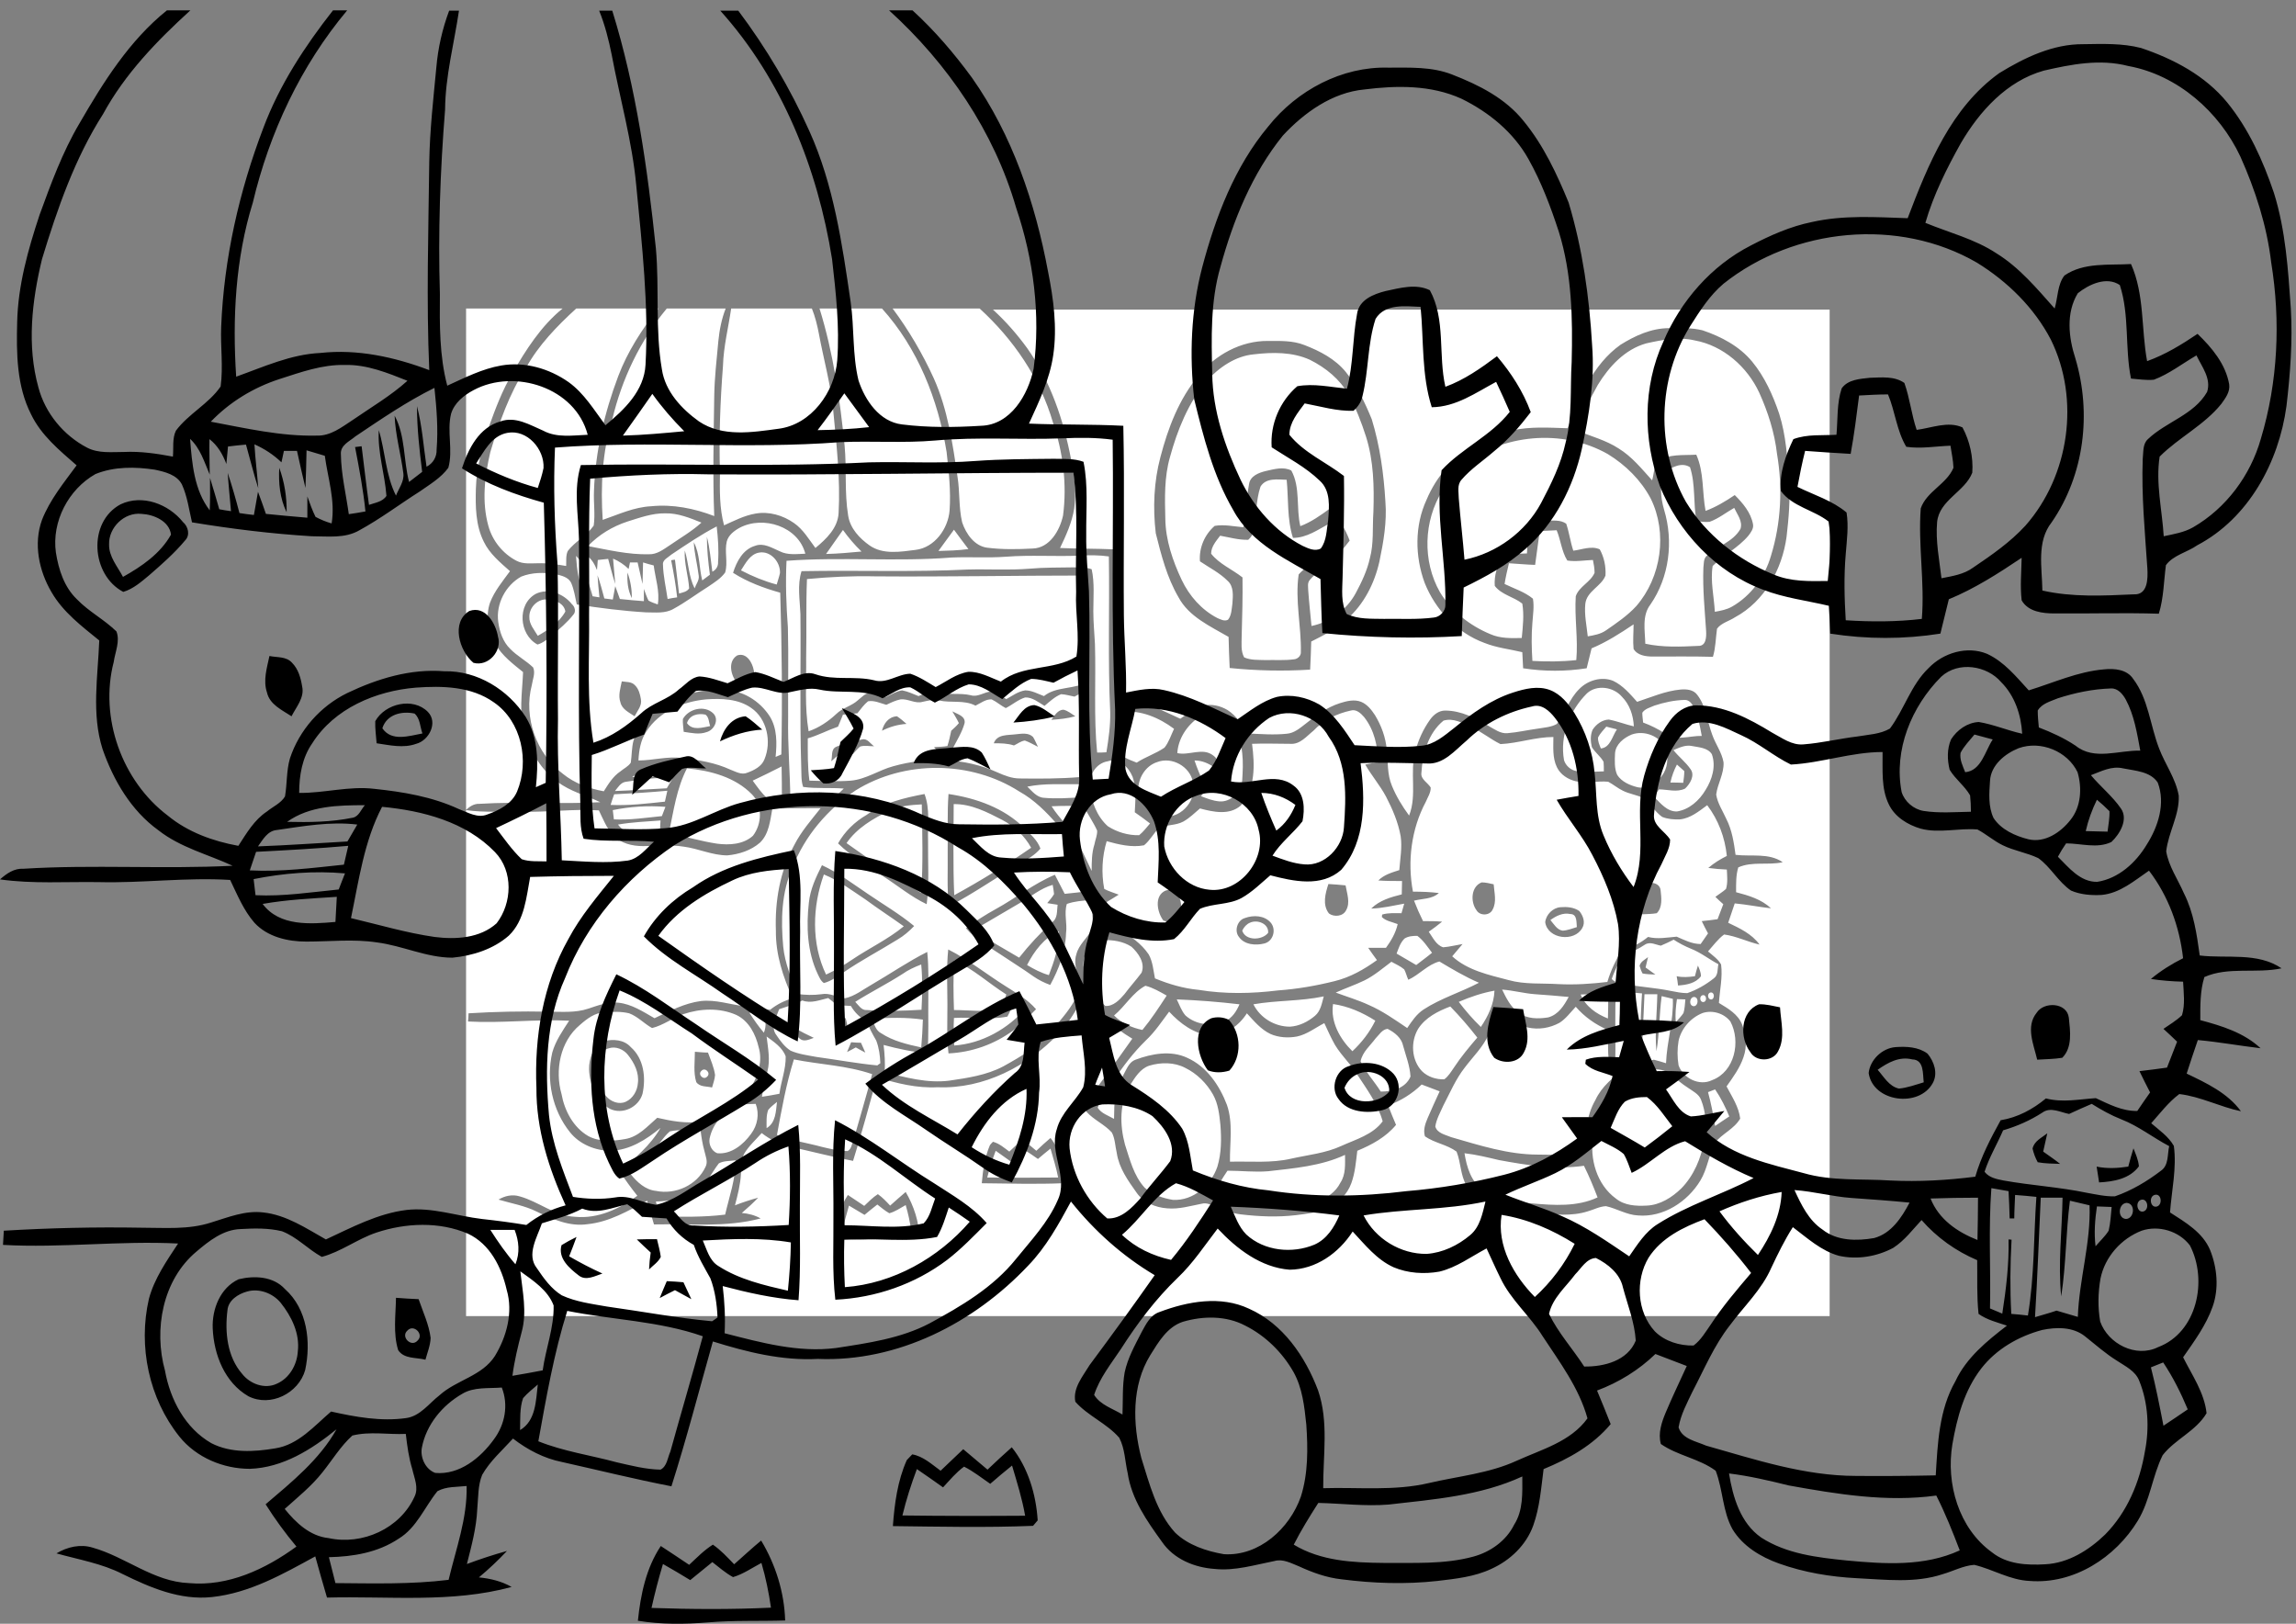
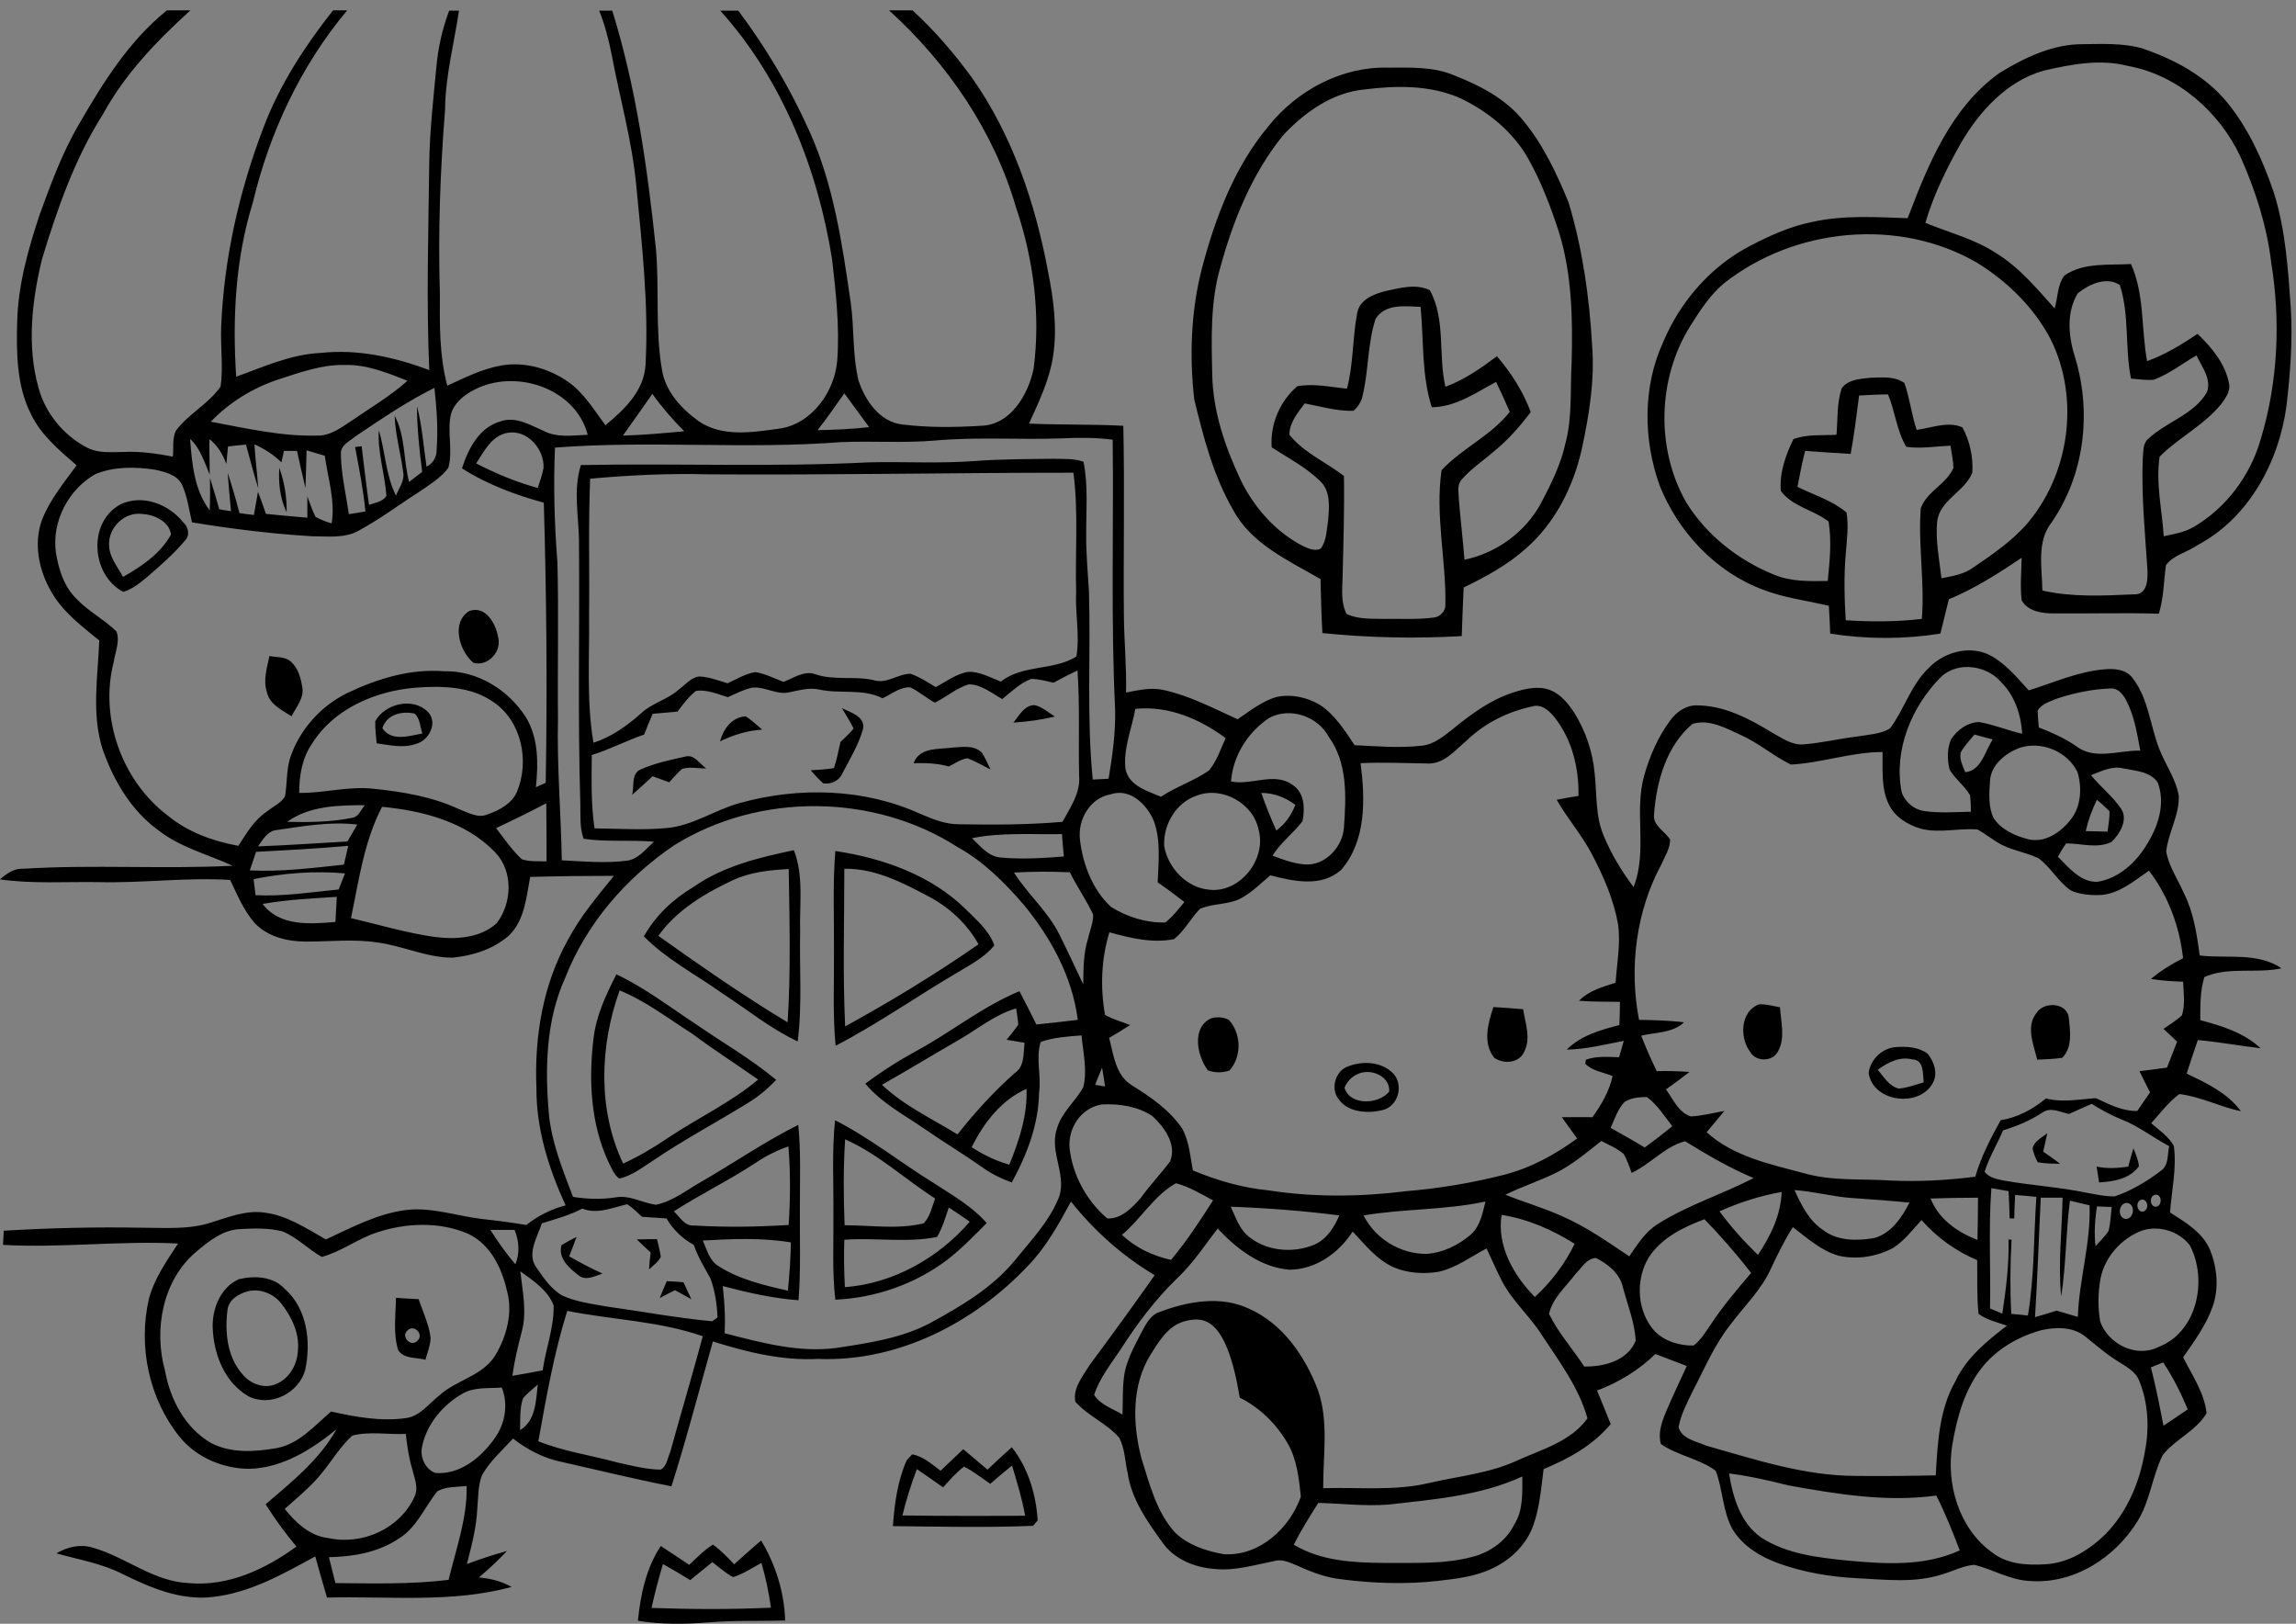
<svg xmlns="http://www.w3.org/2000/svg" version="1.2" baseProfile="tiny" id="Layer_1" x="0px" y="0px" viewBox="0 0 841.9 595.3" overflow="scroll" xml:space="preserve">
  <rect x="0" y="0" width="841.9" height="595.3" fill="#808080" stroke="none" />
-   <path fill="#FFFFFF" d="M311.3,442c1.9,1.1,3.8,2.3,5.7,3.4c1.6-1.3,3.1-2.6,4.7-3.8c1.4,1.1,2.8,2.3,4.4,3.2c2.2-0.6,4-1.9,6-3  c0.9,3.1,1.6,6.2,2,9.4c-8.4,0.3-16.9,0.3-25.3,0C309.6,448.2,310.4,445.1,311.3,442 M263.6,426.5c1.9-1,4.1-0.8,6.1-1.1  c0.1,6.8-2.3,13.3-3.8,19.9c-8,1-16,0.8-24,0.7c-0.5-1.8-0.9-3.7-1.4-5.5c5.2-0.1,10.4-1,14.8-3.9  C259.2,434.3,260.9,429.9,263.6,426.5 M537,422.8c4.3,0.5,8.4,1.5,12.6,2.5c10.3,1.9,20.8,3.6,31.2,2.1c1.9,3.8,3.5,7.7,5,11.6  c-7.5,3.5-16,2.9-24,2.2c-6.2-0.6-12.7-1.4-18-4.9C539.4,433.3,537.8,427.8,537,422.8 M465,429.4c9.6-1.1,19.4-1.9,28.2-6  c0,3.5,0.3,7.2-1.7,10.2c-1.7,3.4-5,5.8-8.7,6.8c-6.2,1.7-12.6,1.3-18.9,1.4c-6.5,0-13.3-0.4-19-3.8c1.5-3,3.3-6,5.2-8.8  C455,429.2,460,429.8,465,429.4 M370.6,425.8c1.4-1.6,2.7-3.2,4.4-4.5c2,1,3.8,2.4,5.6,3.6c1.5-1.3,3.1-2.6,4.6-3.8  c1,3.5,2.1,7,2.8,10.6c-8.7,0.1-17.3,0.1-26,0c0.8-3.3,1.9-6.6,3.1-9.8C366.9,423.2,368.8,424.5,370.6,425.8 M245.6,414.8  c3.7-0.9,7.6-0.1,11.3-0.3c0.3,2.5,0.7,5,1.4,7.5c0.4,1.9,1.4,3.9,0.4,5.8c-3.1,6.7-11,10.3-18.2,8.8c-3.9-0.4-6.9-3.2-9.3-6.2  c2.8-2.5,5.7-4.9,8-7.8C241.4,419.9,243.1,417,245.6,414.8 M268.8,406c2.5-1.5,5.5-1.1,8.3-1.3c1.4,3.7,0.7,7.8-1.7,11  c-2.8,3.9-7.3,7.6-12.4,7.1c-2.1-0.8-3.2-3.3-2.8-5.4C261.2,412.5,264.6,408.4,268.8,406 M281.7,406.9c0.9-1.1,2.1-2,3.2-2.9  c-0.4,3.4-0.4,7.6-3.8,9.6C281.1,411.4,280.9,409,281.7,406.9 M626.3,400.4c0.9-0.3,1.7-0.7,2.6-1c2.1,3.1,3.8,6.5,5.2,9.9  c-1.7,1.1-3.4,2.3-5.2,3.5C628.2,408.6,627.4,404.4,626.3,400.4 M603.3,392.4c3-0.6,6.5-0.7,9,1.3c2.3,1.8,4.4,3.7,6.8,5.2  c1.7,1.2,3.8,2.2,4.6,4.2c1.9,4.7,2.2,10,1.2,15c-1.1,6.5-3.8,12.9-8.4,17.6c-3.4,3.3-7.8,6.1-12.7,6.3c-3.9,0.2-8.1,0-11.3-2.6  c-7-5.1-9.7-14.6-8.3-22.9c1-5.7,2.5-11.5,6.1-16C593.6,396.5,598.3,393.8,603.3,392.4 M257.2,392.6c1.3-1.5,3.6,0.8,2.1,2.1  C258,396.2,255.7,393.9,257.2,392.6 M421.4,390.7c4.3-1.3,9.2-1.3,13.2,0.8c4.3,2.1,7.9,5.7,10.2,9.8c1.9,3.4,2.3,7.3,2.7,11.1  c0.4,5.1,0.4,10.3-1.1,15.3c-2.3,6.8-8.8,12.6-16.3,12.2c-3.7-0.6-7.6-1.9-10.4-4.5c-4-4.4-5.4-10.3-7.2-15.8  c-1.9-7.1-2.1-15.3,1.9-21.8C416.2,395,418.1,391.8,421.4,390.7 M291.1,388.4c9.5,1.9,19.4,2.2,28.7,5.4c-2.2,8.2-4.6,16.3-6.9,24.4  c-0.6,1.3-0.7,3.1-2.1,3.8c-3.2,0-6.3-0.8-9.3-1.5c-5.5-1.5-11.2-2.3-16.6-4.4C286.6,406.7,288.3,397.4,291.1,388.4 M223.3,384.3  c2.5-0.8,5.4,0.4,7,2.5c2.3,2.9,4.1,6.5,3.6,10.3c-0.2,2.8-1.8,5.6-4.4,6.8c-2.5,1.2-5.6,0-7.3-2.1c-3.2-3.7-3.6-8.8-3.1-13.5  C219.3,386.2,221.4,384.8,223.3,384.3 M281.1,380c2.7,2,5.8,4,7,7.3c0.1,4.7-1.7,9.1-2.3,13.7c-2.1,0.4-4.3,0.8-6.4,1.1  c0.4-3.2,1.2-6.3,2-9.3C282.5,388.6,281.6,384.3,281.1,380 M504.4,380.7c1.3-1.3,2.4-3.3,4.4-3.5c2.6,1.3,5.1,3.3,5.7,6.2  c1,3.7,2.5,7.4,2.7,11.3c-1.8,4.3-6.7,5.5-10.9,5.5c-2.4-3.8-5.5-7.1-7.4-11.1C499.6,385.6,502.5,383.3,504.4,380.7 M319.7,373.5  c6.2-0.4,12.5-0.6,18.7,0.3c-0.1,3.4-0.3,6.8-0.6,10.2c-5.1-1.1-10.3-2.3-14.7-5.2C321.1,377.8,320.6,375.5,319.7,373.5   M624.3,371.4c3.6-1.2,7.9,0.1,10.2,3.1c3.9,7.3,1.6,18.4-6.7,21.5c-4.7,2.3-10.6-0.7-12.3-5.4c-0.5-3-0.5-6.1,0-9  C616.5,377,620,373.1,624.3,371.4 M420.2,381.4c3.3-3.1,5.8-6.9,8.5-10.5c4,4.3,9.1,8.2,15.2,8.7c5.5-0.1,10.4-3.5,13.3-8.1  c2.6,2.8,5.1,5.9,8.7,7.6c3,1.3,6.5,1.5,9.7,0.9c3.7-0.8,6.7-3.2,10-4.9c1,2.1,1.9,4.2,3,6.3c2.2,4.6,6.2,8,8.9,12.3  c3.6,5.5,7.7,11,9.5,17.4c-3.6,4.9-9.8,6.6-15.1,9c-5.8,2.7-12.3,3.3-18.5,4.7c-7.3,1.7-14.9,0.9-22.4,1.1  c-0.1-6.9,1.2-14.1-1.1-20.8c-2.7-7.1-7.4-14.1-14.6-17.3c-6-2.8-13-1.5-18.9,0.7c-2,0.7-2.9,2.6-3.8,4.3c-1.4,2.7-2.9,5.5-3.6,8.5  c-0.5,2.9-0.4,6-0.5,8.9c-2.1-1.2-4.7-2-6-4.1c1.2-3.6,3.6-6.6,5.7-9.7C411.7,391,415.6,385.9,420.2,381.4 M274.8,371.3  c1.7,0,3.4,0,5.1,0c0.9,2.4,1.2,4.9,0.2,7.3C278.1,376.3,276.4,373.8,274.8,371.3 M254.8,385.6c0,3.7-0.6,7.5,0.5,11.1  c1.3,1.9,3.9,1.5,5.8,2c0.4-1.5,1-3,1.1-4.6c-0.4-2.8-1.6-5.5-2.6-8.2C257.9,385.9,256.4,385.7,254.8,385.6 M221.5,381.7  c-3.9,1.8-5.6,6.3-5.5,10.4c0.2,5.5,2.6,11.5,7.6,14.4c4.7,2.3,10.6-0.6,12-5.5c1.3-5.9,0.5-12.9-4.3-17.1  C228.8,381.1,224.8,380.9,221.5,381.7 M250.6,371.8c6.2-2.1,13.3-2.4,19.4,0.3c4.6,2.2,7.1,7.1,8.2,11.9c1.4,4.7,0,9.9-2.5,14  c-2.7,4.3-8.1,5.1-11.7,8.3c-2.2,1.8-4.1,4.5-7.1,4.9c-5.3,0.8-10.7-0.2-15.9-1.4c-3.6,3.1-6.9,7-11.8,7.8  c-4.5,0.8-9.4,1.1-13.5-1.1c-5.5-3.2-8.7-9.3-9.8-15.4c-2.5-8.7-0.5-19.3,6.7-25.3c2.6-2.3,5.6-4.6,9.3-4.7c2.9-0.2,5.9-0.3,8.8,0.4  c3.2,1.2,5.5,3.8,8.4,5.4C243.2,375.9,246.6,373.2,250.6,371.8 M571.8,375c2.4-1.5,4.1-3.9,6-5.9c3.2,3.7,7.3,6.6,11.8,8.5  c0.1,3.8-0.1,7.6,0.3,11.4c1.8,1.3,4,1.8,6,2.5c-4.2,3.3-8.6,6.8-10.9,11.8c-3.5,6-3.7,13.1-4.2,19.9c-5.6,0.2-11.3,0.2-16.9,0.1  c-10.9,0-21.4-3.4-31.8-6.4c-2.1-0.9-5.1-1.4-5.8-3.9c0.4-2.7,1.8-5.1,2.9-7.6c2.5-4.8,4.6-9.8,7.9-14c3-4,6.7-7.5,8.8-12.2  c1.4-3,2.8-5.9,4.6-8.6c3,2.3,6,5.1,9.7,6.1C564.2,377.6,568.3,376.9,571.8,375 M520,377.2c2.7-4.2,7.3-6.5,11.8-8.2  c3.5,3.6,6.8,7.4,9.9,11.4c-3,3.5-6,7.1-8.5,10.9c-1.1,1.6-2.1,3.3-3.6,4.4c-3,0.1-6.1-0.9-8.2-3C517.5,388.6,517.2,381.9,520,377.2   M488.8,368.1c5.6,0.8,10.8,3.1,15.5,6.1c-2.1,4.3-5,8-8.4,11.2C491.4,381,487.8,374.7,488.8,368.1 M369.4,372.7  c1.1-1.9,1.8-4.1,2.5-6.2c1.5,1,3,2,4.4,3c-6.7,7.7-16.2,13.1-26.4,13.8c-0.2-3.3-0.3-6.7-0.1-10.1  C356.3,372.8,362.9,374,369.4,372.7 M614.9,366.3c0.8,0,2.4,0.1,3.1,0.1c-0.2,1.7-0.2,3.4-0.7,5c-0.8,1.2-1.8,2.2-2.8,3.3  C614.2,371.9,614.5,369.1,614.9,366.3 M431.5,366.4c7.7,0.3,15.4,0.9,23,1.8c-1.1,2.5-2.6,5-5.3,6.2c-4.7,2-10.6,1.4-14.5-2.1  C433.2,370.6,432.5,368.4,431.5,366.4 M312.1,382.1c-0.5,1.2-1,2.4-1.5,3.6c1.1-0.6,2.2-1.1,3.2-1.7c1.1,0.6,2.3,1.3,3.5,1.9  c-0.5-1.2-1.1-2.4-1.6-3.6C314.5,382.3,313.3,382.2,312.1,382.1 M305.8,373.3c0.9,0.9,1.9,1.8,2.9,2.8c-0.2,1.2-0.3,2.4-0.3,3.6  c0.8-0.9,1.9-1.5,2.5-2.7c-0.2-1.3-0.5-2.5-0.8-3.7C308.6,373.2,307.2,373.2,305.8,373.3 M289.8,374.5c-0.8,2.8,1.7,4.9,3.6,6.4  c1.5,1.2,3.5,0.1,5-0.4c-2.4-1.1-4.7-2.3-7-3.6c0.5-1.4,1-2.7,1.5-4.1C291.9,373.3,290.9,373.9,289.8,374.5 M294.2,366.8  c3.2,1.2,6.4-0.2,9.5-0.9c1.1,0.8,2.1,1.7,3.1,2.6c1.7,0.1,3.5,0.2,5.2,0.3c1.4,2.4,3.3,4.3,5.8,5.6c0.9,2.5,2.2,4.8,3.5,7.1  c1,2.6,1.4,5.5,1.5,8.3c-0.3,0.2-0.9,0.6-1.1,0.8c-7.5-0.7-14.9-2.1-22.3-3.1c-3.2-0.6-6.5-1-9.5-2.3c-2.2-1.4-3.8-3.6-5.2-5.7  c-2.3-2.9,0-6.6,1-9.5C288.6,369,291.5,368.2,294.2,366.8 M621.2,365.5c1.8,0.1,1.6,3.3-0.1,3.4  C619.2,368.8,619.4,365.6,621.2,365.5 M459.6,368.2c8.5-1.5,17.3-1.1,25.8-2.9c-0.7,2.5-1.1,5.3-3.2,7.1c-2.6,2.2-5.8,3.8-9.2,4  C467.4,376.4,462.1,373.2,459.6,368.2 M624.2,364.9c1.4-0.5,1.9,1.9,0.7,2.4C623.4,367.8,622.9,365.4,624.2,364.9 M603,364.5  c1.5,0,3.1,0,4.7,0c-0.1,7-1,14-0.3,20.9c1.1-6.7,1-13.5,1.9-20.2c1.4,0.3,2.8,0.7,4.1,1c0.3,8-2.2,15.7-2.5,23.6  c-1.5-0.5-3-0.9-4.5-1.3c-1.5,0.5-3.1,0.9-4.6,1.4C602.3,381.3,602.6,372.9,603,364.5 M579.6,364.6c3.3-0.1,6.7-0.1,10.1-0.2  c0,3,0,6-0.1,9C585.3,371.7,581.4,369,579.6,364.6 M627.1,363.9c1.5-0.4,1.8,2,0.6,2.5C626.2,366.7,625.8,364.3,627.1,363.9   M592.3,387.9c0.2-8.5-0.3-17,0.3-25.5c0.9,0.2,2.7,0.5,3.6,0.6c0.1,1.9,0.1,3.9,0.2,5.8c0.3,0,0.7,0,1,0c0-1.7,0.1-3.3,0.2-5  c1.5,0.1,3,0.3,4.5,0.4c-0.6,8.4-0.4,16.8-1.8,25.1c-0.9-0.1-2.6-0.2-3.5-0.3c-0.3-5.2-0.2-10.5,0.1-15.7l-0.6-0.1  c0.1,5.3-0.5,10.5-1.3,15.7C594,388.6,593.1,388.3,592.3,387.9 M534.9,367.3c4.2-1.8,8.6-3.3,13.1-4.1c-0.2,4.9-2.3,9.3-5,13.3  C540.1,373.7,537.4,370.6,534.9,367.3 M550.8,362.8c4.1,0.3,8,1.4,12.1,1.7c4.1,0.3,8.2,0.6,12.3,1c-1.7,3.2-3.8,6.5-7.5,7.5  c-3.7,0.6-7.9,0.6-10.9-1.8C553.9,369.2,552.3,365.9,550.8,362.8 M408.5,372.3c4.1-3.4,6.8-8.4,11.5-10.9c2.8,0.7,5.3,2.2,7.8,3.6  c-2.8,4.3-5.6,8.6-8.9,12.6C415,376.8,411.3,375.1,408.5,372.3 M330.9,357.1c2.1-1.5,4.5-2.6,6.9-3.5c0.5,5.5,0.4,11.1,0.1,16.6  c-6.6,0.4-13.3,0.6-20,0.1c-2,0.2-3.1-1.8-4.3-3C319.3,363.7,325.3,360.7,330.9,357.1 M516.4,359.2c4-1.8,7.1-5.6,11.4-6.7  c4.7,2.8,9.4,5.6,14.5,7.8c-6.7,3.5-14,5.7-20.3,9.8c-2.6,1.7-4.3,4.3-6,6.8c-4.6-3.1-9.1-6.3-14.2-8.5c-3.9-1.8-8-3-12-4.5  c3.5-1.6,7.1-2.8,10.6-4.5c3.6-1.8,6.6-4.4,9.8-6.8c1.6,0.9,3.3,1.6,4.7,2.8C515.5,356.5,515.8,357.9,516.4,359.2 M349.9,352.1  c7,3.1,12.6,8.4,19.1,12.5c-0.7,1.8-1,3.8-2.4,5.3c-5.5,1.3-11.2,0.4-16.8,0.4C349.6,364.2,349.5,358.2,349.9,352.1 M622.6,354  c-0.4,1.3-0.8,2.6-1.1,3.9c-2.2,0.3-4.5,0.5-6.7,0c0.2,1.1,0.4,2.2,0.5,3.4c3.1-0.2,6.5-0.8,8.4-3.4  C623.7,356.4,623.1,355.2,622.6,354 M601.2,354.1c0.3,1,0.6,1.9,1.1,2.8c1.5,0.3,3.1,0.3,4.7,0.4c-1.2-0.9-2.4-1.7-3.6-2.6  c0.3-1.3,0.6-2.6,0.9-3.8C603.2,351.8,601.6,352.5,601.2,354.1 M609,346.7c1.6-0.7,3.2-1.4,4.7-2.2c2,1.3,4.1,2.4,6.3,3.3  c3.6,1.4,6.7,3.9,10.1,5.7c-0.4,1.8,0,4-1.7,5.2c-2.9,2.3-6.2,4.2-9.7,5.4c-2,0-4-0.4-6-0.8c-5.8-1.2-11.8-1.5-17.6-2.6  c-1.5-0.3-3.1-0.6-4.1-1.8c1-3.1,2.6-5.8,3.9-8.8c3-0.8,5.8-2.1,8.3-3.8C605.1,345.1,607.2,346.4,609,346.7 M404.3,344.7  c3.6-0.2,7.6,0.4,10.6,2.4c2.5,2.3,5.1,5.9,3.7,9.5c-2,2.7-4.3,5.2-6.3,7.9c-1.8,2.1-4.1,4.5-7,4.3c-4.3-3.7-7.3-9.1-8-14.8  C397,349.7,399.9,345.3,404.3,344.7 M515,344.1c1.4-0.9,3.1-1,4.7-1c2.2,1.6,3.7,4,5.4,6.2c-1.9,1.6-3.9,3-5.8,4.5  c-2.4-1.4-4.8-2.8-7.2-4.2C512.8,347.8,513.4,345.7,515,344.1 M376.6,353.8c2.6-5.1,6.3-10,11.6-12.4c0.2,5.6-1.6,10.9-3.6,16.1  C381.8,356.7,379.1,355.3,376.6,353.8 M458.3,338.3c2.7-1.3,7,0.3,6.7,3.7c-2.2,2.8-8.3,3-9.5-0.8  C456.1,339.9,457.1,338.8,458.3,338.3 M402.8,340.6c0.4-1.2,1-2.4,1.5-3.6c0.2,1.3,0.5,2.6,0.6,4  C404.4,340.8,403.3,340.7,402.8,340.6 M568.5,337.3c2.1-1.5,4.6-2.8,7.3-2.2c2.6,0,2.2,3.1,2.4,4.8c-1.7,0.5-3.4,1.2-5.2,1.3  C570.9,340.9,569.8,338.8,568.5,337.3 M373.9,331.1c4-2.3,7.6-5.4,12.1-6.7c0.2,1.1,0.4,2.3,0.5,3.4c-0.7,1.2-1.6,2.2-2.5,3.3  c1.3,0.2,2.6,0.4,3.8,0.6c-0.3,2.2,0.1,5-2,6.4c-4.4,4-8.4,8.3-12.1,13c-5.4-3.3-11.3-6.1-16-10.5  C363.1,337.5,368.5,334.2,373.9,331.1 M302.1,320.6c5.5,2.2,10.3,5.9,15.3,9.2c4.6,3.4,9.4,6.5,14,9.8c-5.8,4.8-12.7,8-18.9,12.2  c-3.1,2.1-6.3,4-9.6,5.5C297.4,345.8,297.9,332.3,302.1,320.6 M226.6,302.3c5.2-0.9,10.4-1.1,15.6-1.5c-0.1,1.8-0.2,3.5-0.3,5.3  C236.7,306.5,230.2,307.1,226.6,302.3 M385.6,295.6c3.9-0.2,7.9-0.2,11.8,0c1.5,3,3.5,5.8,4.9,8.9c0.1,1.7-0.7,3.4-1,5.1  c-1,3.1-1,6.5-1,9.7c-1.7-3.5-3.3-7-5-10.5C392.8,303.9,388.5,300.2,385.6,295.6 M326,297.3c3.7-1.8,7.9-2.2,12-2.4  c0.2,10.8,0.5,21.6-0.2,32.5c-9.4-5.7-18.4-11.9-27.4-18.3C314.2,303.6,320.1,300.1,326,297.3 M224.7,297c6.4-1.3,12.8-1.7,19.3-1.2  c-0.4,1.1-0.9,2.3-1.3,3.4c-5.9,0.6-11.7,1.5-17.6,1.2C225,299.6,224.8,297.9,224.7,297 M349.7,294.8c6.4-0.1,12.2,2.9,17.8,5.8  c4.4,2.3,8.2,5.8,10.6,10.2c-9.1,6.3-18.5,12.1-28.2,17.4C349.4,317,349.7,305.9,349.7,294.8 M225.2,291.2c6.5-0.3,13-0.7,19.5-1.3  c-0.3,1.3-0.6,2.7-0.9,4c-6.6,0.7-13.3,1.5-19.9,1.2C224.3,293.8,224.7,292.5,225.2,291.2 M376.7,288.4c6.3-1.3,12.7-0.8,19-0.9  c0.1,1.6,0.3,3.2,0.4,4.8c-4.4,0.3-8.8,0.6-13.2,0.2C380.2,292.4,378.5,290.1,376.7,288.4 M229.6,286.6c5.6-0.8,11.4-1.8,17-1.2  c-0.7,1.2-1.4,2.4-2.1,3.6c-6.3,0.3-12.6,0.8-19,1C226.6,288.7,227.6,286.8,229.6,286.6 M347.7,348.1c-0.7,6.7-0.3,13.4-0.3,20.1  c0,6-0.3,12,0.4,18c8.5-0.4,16.8-3.3,23.7-8.4c3.1-2.3,5.7-5.1,8.4-7.8c-3.1-3.6-7.2-5.9-11.1-8.4  C361.6,357.1,355.1,351.8,347.7,348.1 M301.4,317.2c-2.2,4.4-4.3,8.8-4.8,13.7c-1,8.8-0.6,18,3.2,26.1c0.6,1.2,1.1,2.6,2.3,3.4  c2.7-0.7,4.9-2.4,7.2-3.9c6.4-4.4,13.3-8,19.9-12.1c2.2-1.3,4.2-3,6-4.9c-5.3-4.4-11.3-7.9-17-11.8  C312.8,324.1,307.5,320,301.4,317.2 M347.8,291.1c-0.5,7-0.2,14-0.3,21.1c0.1,6.7-0.3,13.4,0.4,20.1c9.1-4.7,17.5-10.7,26.3-15.8  c2.6-1.5,5.3-3,7.3-5.4c-1.1-3.1-3.6-5.2-5.9-7.5C368.2,296.2,357.9,292.6,347.8,291.1 M317.7,298.8c-4.3,2.5-7.9,6-10.4,10.4  c4.9,4.9,11,8.1,16.6,12.1c5.3,3.4,10.2,7.5,15.9,10.2c1-7.7,0.4-15.5,0.5-23.2c-0.2-5.7,0.8-11.7-1.3-17.2  C331.6,292.5,324,294.3,317.7,298.8 M313.7,289.8c18-11.2,42.3-11,60.1,0.4c5.4,3,9.9,7.5,13.9,12.1c5.8,7,10.4,15.3,11.5,24.4  c-2.9,0.4-5.9,0.7-8.8,1c-1.2-2.4-2.4-4.7-3.6-7c-7.8,3.3-14.4,8.6-21.7,12.6c-3.8,2.1-7.4,4.4-10.9,7c3.5,4.2,8.4,6.7,12.8,9.7  c4,2.7,8.1,5.2,12,8c1.9,1.3,3.9,2.3,6.1,3.1c3.2-5.9,5.6-12.2,5.8-19c0.5-3.5-0.8-7.3,0.3-10.7c2.8-1,5.7-1.2,8.7-1.4  c0.3,3.6,1.3,7.3,0.4,10.9c-1.7,3.1-4.7,5.4-5.6,8.9c-1.7,5,2.5,10.2,0.2,15.1c-2,4.7-5.6,8.5-8.8,12.4c-4.8,6-11.6,10-18.3,13.7  c-6.1,3.2-13,4.2-19.8,5.2c-8,1-15.9-1.2-23.6-3.1c0.2-3.3,0-6.7-0.4-10c5.3,1.4,10.6,2.6,16.1,3c0.5-6.6,0.2-13.3,0.3-19.9  c0-5.7,0.2-11.5-0.4-17.2c-7,3.5-13.5,8-20.4,12c-3.2,1.8-6.1,4.2-9.8,5c-2.9-0.4-5.6-2.1-8.6-1.5c-3,0.4-6,0.3-8.9-0.1  c-2.1-5.6-4.5-11.3-5.1-17.3c-0.9-9.7-0.7-19.9,3.4-29C295.1,306.4,303.5,296.7,313.7,289.8 M245.3,305.3c1.7-8,2.8-16.3,6.6-23.6  c8.6,0.8,17.7,3.2,23.9,9.6c3.9,4,3.6,10.8,0.3,15.1c-3.5,3.2-8.7,3.5-13.2,2.9C257,308.4,251.1,306.7,245.3,305.3 M612.5,286.9  c0.5-2.3,1.3-4.5,2.4-6.6c0.9,0.8,1.8,1.6,2.7,2.4c0,1.4-0.2,2.9-0.4,4.3C615.6,286.9,614,286.9,612.5,286.9 M276,286.2  c3.6-1.7,7.1-3.4,10.6-5.2c0.1,4.1,0.1,8.2,0.1,12.3c-1.7-0.1-3.6,0.1-5.2-0.5C279.3,290.9,277.7,288.5,276,286.2 M231.8,284.9  c4.7-3.4,10.8-3.5,16.4-3.6c-0.8,0.9-1.3,2.4-2.6,2.7C241.1,285,236.4,285,231.8,284.9 M438,278.8c2.7,0,5.1,1,7.3,2.6  c-0.9,2.1-2.2,4-4.1,5.4C440,284.1,438.9,281.5,438,278.8 M424.3,279.4c5.4-2.1,12,1.6,13.1,7.2c1.8,6.2-3.9,13.4-10.4,12.7  c-4.8-0.4-8.8-4.5-9.6-9.2C417.1,285.6,419.9,280.8,424.3,279.4 M399.6,288.7c-0.5-4.3,2.2-8.9,6.6-9.6c4.1-1.4,7.7,2.2,9.1,5.7  c1.5,4.2,1,8.7,0.8,13c1.9,1.3,3.8,2.7,5.6,4.1c-1.3,1.5-2.5,3.1-4,4.3c-4,0.1-8.1-1.1-11.5-3.3  C402.2,299.3,400.2,293.9,399.6,288.7 M613.6,275c2.2-0.9,4.4-2,6.8-1.5c2.5,0.5,5.8,0.6,7.3,3c1.6,4.4,0.1,9.3-2.3,13.1  c-2.3,3.9-6,7.2-10.5,7.9c-3.6,0.1-6-3-8.3-5.3c0.5-1,1.1-1.9,1.7-2.8c3.1,0,6.6,1.2,9.6-0.3c1.8-1.7,3.7-4.8,2-7.1  C618.2,279.5,615.6,277.5,613.6,275 M598.3,269.3c4.7-1.7,10.4,0.6,12.5,5.1c1,3.3,0.8,7.3-1.5,10.1c-2,2.6-5.4,4.9-8.9,4.1  c-2.8-0.7-5.8-2-7.4-4.5c-1.1-2.4-0.9-5.3-0.8-7.9C592.4,272.9,595.4,270.5,598.3,269.3 M589,266.4c1.3,0.3,2.6,0.7,3.9,1  c-1.7,2.4-2.4,6.7-5.9,7c-0.5-1.3-1.2-2.7-1-4.1C586.8,268.8,587.9,267.7,589,266.4 M572.2,332.6c-2.8,0.2-5.3,2.7-5.6,5.5  c0.9,6.2,10.7,7.4,13.6,2.1c1.2-2,0.3-4.5-1.1-6.2C577.1,332.6,574.5,332.4,572.2,332.6 M602.1,325.3c-2.4,2.9-0.6,6.7,0.1,9.9  c1.8-0.1,3.6-0.1,5.3-0.4c2.2-2.2,1.7-5.7,1.4-8.5C608.5,323.1,603.6,322.9,602.1,325.3 M543.3,323.5c-3.9,1.5-4.2,7.1-1.9,10.2  c1.2,2.1,4.8,2.1,5.9-0.2c1.6-2.9,0.6-6.3,0.4-9.3C546.3,323.9,544.8,323.5,543.3,323.5 M529.3,264.2c3.6-1.1,7.1,0.9,10.3,2.4  c3.7,1.7,6.9,4.4,10.6,6.2c6.5-0.3,12.8-2.6,19.4-2.6c0,3.7-0.4,7.6,1.3,11.1c1.3,2.7,4,4.4,6.8,5.1c4,1,8-0.2,12,0.2  c1.9,1,3.5,2.4,5.4,3.3c2.4,1.2,5.1,1.5,7.5,2.7c2.6,2,4.2,5,6.9,6.9c2,0.8,4.3,1,6.5,0.9c3.9-0.4,7-3,10-5.2  c4.1,5.4,6.5,11.8,7.2,18.6c-2.4,1.2-4.7,2.6-6.8,4.4c2.3,0.3,4.5,0.5,6.8,0.6c0.1,2.3,0.4,4.8-0.3,7.1c-1.2,1.1-2.6,1.9-3.9,2.9  c0.9,0.9,1.9,1.8,2.9,2.7c-0.7,1.8-1.4,3.6-2.1,5.5c-2,0.3-3.9,0.5-5.8,0.7c0.7,1.5,1.5,3,2.3,4.5c-0.9,1.3-1.8,2.6-2.7,3.9  c-3.2,0-6-1.5-8.8-2.7c-3.5,0.3-7,1-10.5,0.1c-2.8,2.3-6,4-9.6,4.6c-2.1,3.8-4.1,7.7-5.3,11.9c-5.9,0.7-11.9,1.1-17.9,0.8  c-6.2-0.4-12.4,0.2-18.4-1.5c-7.2-1.9-14.9-3.5-20.6-8.7c1.3-1.5,2.5-3,3.8-4.5c-2.4,0.4-4.7,1-7.1,1.2c-2.6-0.8-3.8-3.6-5.3-5.7  c1.7-1.2,3.3-2.4,4.9-3.7c-2.3-0.2-4.6-0.2-7-0.2c-1.2-2.4-2.3-4.9-3.3-7.5c3.1-0.8,6.6-0.5,9.1-2.8c-3.2-0.4-6.4-0.5-9.5-0.5  c-2.1-11.1-0.6-23,4.7-32.9c0.7-1.7,1.9-3.4,1.8-5.3c-1.1-1.8-3.7-3-3.4-5.3C521.6,276.3,523.7,268.8,529.3,264.2 M439.7,262.9  c4.3-2.4,10.3-0.3,12.5,4c4,5.5,3.7,12.7,3.3,19.1c-0.3,4.1-4.1,8.2-8.4,7.8c-2.4-0.2-4.6-1.1-6.7-1.9c1.8-2.7,4.4-4.7,6.4-7.3  c0.5-2.6,0.5-5.9-1.9-7.6c-3.9-3.1-8.8,0.1-13.2-0.9C432,270.9,435.2,265.9,439.7,262.9 M251.9,265.1c0.9-3,4.1-3.7,6.8-3.1  c1.3,1,1.2,2.8,1.7,4.2C257.6,266.7,253.9,268,251.9,265.1 M411.3,261c6.9-0.8,13.7,2.1,19.2,6.2c-1.1,2.3-1.9,4.9-3.5,6.9  c-3.2,2.2-7,3.4-10.2,5.5c-2.9-1.2-6.8-2.3-7.5-5.8C408.7,269.4,410.6,265.2,411.3,261 M456.4,336.6c-2.7,0.8-3.9,4.7-2.1,6.9  c2,2.9,6.2,3.2,9.3,2.4c3.3-0.8,4.5-5.2,2.3-7.7C463.6,335.6,459.6,335.4,456.4,336.6 M427.4,326.5c-4.3,1.9-3.1,8-0.8,11  c1.5,0.6,3.1,0.5,4.6,0.1c2.6-3,2.5-7.8-0.1-10.7C430,326.3,428.7,326.1,427.4,326.5 M487.1,324.1c-1.1,3.4-2.3,7.6,0.2,10.8  c1.9,1.4,5.2,1.1,6.3-1.2c1.6-2.8,0.3-6.1-0.2-9.1C491.3,324.4,489.2,324.2,487.1,324.1 M495.3,260.5c2-0.6,3.7,1,4.9,2.4  c3.7,4.7,5.1,10.7,5,16.6c-1.5,0.2-3.1,0.5-4.6,0.8c2.3,4,5.4,7.6,7.6,11.7c2.4,4.6,4.5,9.5,5.4,14.6c0.6,4.1-0.2,8.3-0.5,12.4  c-2.8,0.9-5.6,1.7-7.7,3.8c2.9,0.2,5.8,0.2,8.7,0.2c0,1.6-0.1,3.3-0.1,4.9c-4,1-8.2,2.2-11.2,5.2c4.1-0.1,8.1-1.1,12.1-1.8  c-0.3,1.2-0.7,2.3-1,3.5c-2.4,0-4.8-0.2-7.1,0.5l-0.1,0.9c1.5,1.5,3.8,1.8,5.8,2.6c-0.7,3.2-2.4,6.1-4.3,8.7c-2.2,0-4.3,0-6.5,0  c1,1.5,2.1,3,3.2,4.5c-4.7,3.4-9.8,6.3-15.5,7.7c-6.8,1.7-13.7,2.9-20.7,3.4c-9.7,1.2-19.5,1.4-29.2-0.2c-5.5-0.5-10.9-2.1-16-4.2  c-0.6-3-0.8-6.1-2.3-8.8c-2.7-4-6.7-6.7-10.7-9.2c-3.4-2.1-3.8-6.5-4.7-10c1.5-0.9,3-1.8,4.4-2.7c-1.8-0.7-3.6-1.2-5.3-2.1  c-1.1-5.8-0.8-11.9,0.9-17.5c4.4,1.2,9.1,2.4,13.7,1.5c2.2-1.8,3.5-4.4,5.5-6.4c2.8-1.2,6.1-0.8,8.9-2.3c2.3-1.3,4.1-3.1,6.1-4.8  c4.9,1.3,10.8,2.6,15-1.1c5.4-6.2,5.1-14.9,4.1-22.6c4.7-0.2,9.3,0,14,0c3.6,0.3,6-2.8,8.5-4.8C485.3,264,490.2,261.6,495.3,260.5   M606.6,258.7c3.6-1.2,7.4-2,11.2-2.1c1.5,0,2.5,1.2,3.1,2.4c1.8,3.3,2.4,7.1,3.1,10.8c-4.5-0.1-9.8,2.1-13.7-1  c-2.4-1.6-5.1-2.9-7.8-3.9c-0.1-1.2-0.3-2.4-0.3-3.6C603.2,259.8,605.1,259.4,606.6,258.7 M250.4,263.6c-0.1,1.6,0.2,3.1,0.3,4.7  c2.8,0.4,5.7,1.1,8.4,0.1c2.7-0.7,4.7-4.5,2.5-6.8C258.4,258.4,252.5,259.8,250.4,263.6 M237,268.2c4.7-7.4,13.5-11,21.9-11.8  c5.6-0.4,11.8-0.2,16.5,3.1c5.9,4,7.6,12.5,4.9,18.9c-1,2.6-3.8,4-6.3,4.9c-2.1,0.9-4.2-0.4-6.1-1.1c-5.6-2.6-11.8-3.6-17.9-4.3  c-5.3-0.7-10.6,0.9-15.9,0.9C234.3,275.1,234.9,271.3,237,268.2 M306.6,273.8c-2,0.9-1.3,3.5-1.8,5.3c1.5-1.3,2.9-2.6,4.4-3.9  c1.2,0.4,2.3,0.9,3.5,1.3c0.9-1,1.7-2,2.7-2.8c1.6-0.5,3.4-0.1,5.1-0.1c-1.4-1-2.5-3-4.4-2.5C312.8,271.8,309.6,272.5,306.6,273.8   M364.4,272.5c2.5,0,5,0,7.4,0.8c1.3-0.6,2.5-1.6,4-1.8c1.7,0.6,3.2,1.5,4.8,2.3c-0.6-1.2-1.1-2.5-1.8-3.6c-1.7-1.7-4.2-1.2-6.3-1  C369.5,269.6,365.6,269.1,364.4,272.5 M323.4,267.9c2.8-1.4,5.8-2.3,9-2.5c-1.1-1-2.3-2-3.5-2.8  C325.8,262.8,324.1,265.2,323.4,267.9 M349.2,260.8c0.8,1.4,1.7,2.8,2.4,4.3c-0.8,1-1.8,1.9-2.8,2.8c-0.4,1.9-0.8,3.7-1.4,5.6  c-1.6,0.3-3.3,0.3-4.9,0.4c0.8,1,1.7,1.9,2.7,2.8c1.7,0.2,3.4-0.6,4.1-2.2c1.6-3.1,3.5-6.1,4.4-9.4  C354.1,262.5,351,261.8,349.2,260.8 M385.5,263.9c3-0.2,5.9-0.5,8.8-1.3c-1.4-0.9-2.7-2-4.3-2.4  C387.8,260.2,386.7,262.4,385.5,263.9 M394,255.4c1.7-0.9,3.3-1.8,5-2.6c0.5,7.5,0.2,14.9,0.4,22.4c0.3,3.6-1.9,6.6-3.5,9.7  c-7.3,0.6-14.6,0.6-22,0.5c-2.9,0-5.6-1.1-8.1-2.2c-11.9-5.4-25.7-5.8-38.2-2.3c-5.3,1.4-10,4.8-15.6,5.3c-5,0.4-10.1,0.1-15.2,0  c-0.7-5.1-0.6-10.3-0.6-15.5c3.8-1.1,7.3-3,11.1-4.3c0.6-1.5,1.2-2.9,1.8-4.4c1.8-0.1,3.5-0.3,5.3-0.5c1.2-1.5,2.4-3.2,3.9-4.4  c2.3-0.4,4.5,0.7,6.7,1.3c1.7-0.8,3.3-1.6,5.2-2c2.8-0.3,5.4,1.7,8.1,0.9c2-0.4,4-1,6-0.5c4.4,1,9.2-0.3,13.4,1.9  c1.9-0.9,3.7-2.4,5.9-2.3c1.9,0.9,3.4,2.3,5.2,3.2c2.4-1.2,4.5-3.1,7.1-3.9c2.7-0.1,4.9,1.8,7.1,3.1c1.9-1.6,3.8-3.4,6.1-4.3  C390.9,254.6,392.4,255.1,394,255.4 M581.9,254.2c3.6-3.3,9.7-2.4,12.8,1.2c2.9,2.9,4.2,6.9,4.4,10.9c-3.1-0.7-6-1.9-9.2-2.5  c-2.4,0.1-4.6,1.7-5.9,3.7c-0.9,2-0.8,4.3-0.3,6.4c1.2,2,3.2,3.4,4.3,5.4c0.1,1.1,0.1,2.3,0.1,3.5c-3.3,0.1-6.7,0.4-10-0.1  c-2.1-0.3-4-2-4.6-4C571.9,269.7,575.6,260.5,581.9,254.2 M194.1,226.2c-0.1-3.6,3.2-6.9,6.9-6.4c2.6,0.1,5.9,1.5,6.3,4.4  c-2.2,4-6.2,6.7-10.1,8.9C195.9,230.9,194,228.8,194.1,226.2 M295.9,212.3c8.3-0.8,16.7-1.2,25-1c25.8,0.2,51.5-0.3,77.3-0.3  c1.1,8.4,0.4,16.8,0.6,25.2c-0.3,4.6,0.8,9.2,0,13.7c-4.9,3-11.4,1.6-16,5.3c-2.2-0.8-4.4-2.1-6.9-2.1c-2.6,0.4-4.7,2-6.9,3.2  c-1.8-1-3.4-2.2-5.4-2.8c-2.6,0.1-5,2.2-7.6,1.4c-4.1-1-8.4,0.1-12.4-1.3c-2.4-0.8-4.6,0.8-6.8,1.6c-2-0.8-3.9-1.7-6-2.1  c-2.1,0.3-4,1.5-5.9,2.4c-2-0.6-3.9-1.3-6-1.5c-1.8,0.2-3,1.7-4.3,2.7c-2.4,2.2-5.7,2.8-8,5.1c-2.9,2.7-6.3,5-10.1,6.3  c-1.5-8.9-0.8-18-0.9-27C295.8,231.5,295.5,221.9,295.9,212.3 M230.1,209.9c-0.2,3.2,0.1,6.5,1.6,9.4  C231.7,216.1,231.2,213,230.1,209.9 M211.2,203.8c2.2,2,3,4.9,4.2,7.5c-0.1-2.5-0.1-5-0.1-7.5c1.8,1.3,2.8,3.2,3.6,5.2  c0.1-1.2,0.2-2.5,0.3-3.7c1.3-0.1,2.5-0.3,3.8-0.4c0.9,3.1,1.6,6.2,2.6,9.2c-0.2-3.1-0.6-6.2-0.8-9.3c2.1,0.9,4.1,2.2,5.7,3.8  c0.1-0.6,0.4-1.8,0.5-2.4c0.7,0,2.1,0,2.8,0c0.6,2.6,1.2,5.3,1.8,7.9c0.1-2.6,0.1-5.3,0.2-7.9c1.3,0.4,2.6,0.8,3.9,1.1  c0.6,4.7,2.3,9.5,1.5,14.3c-1.2-0.4-2.3-0.8-3.4-1.4c-0.7-1.4-1.2-2.9-1.7-4.3c0,1.5,0,3,0,4.5c-2.9-0.2-5.9-0.5-8.8-0.8  c-0.6-1.6-1.1-3.1-1.7-4.7c-0.3,1.6-0.6,3.3-0.9,4.9c-1-0.1-2.1-0.3-3.1-0.4c-0.8-2.9-1.5-5.7-2.5-8.5c0.2,2.7,0.4,5.4,0.7,8.1  c-0.6-0.1-1.9-0.3-2.5-0.4c-0.6-2.2-1.3-4.4-2-6.6c0,2.3,0,4.6,0,6.9C212.1,214.7,211.6,209,211.2,203.8 M396,203.7  c3.5-0.2,7.1-0.2,10.6,0.3c0.3,19-0.4,38.1,0.5,57.1c0.1,4.9-0.6,9.8-1.4,14.7c-1.1,0.1-2.3,0.1-3.4,0.1  c-1.3-13.2-0.4-26.6-0.8-39.8c-0.2-4-0.6-8-0.6-12c0-5.1,0.5-10.4-0.6-15.4c-2-0.8-4.2-0.6-6.4-0.7c-5.5,0.1-11,0-16.5,0.5  c-7.5,0.6-15,0.1-22.5,0.3c-20.3,1-40.7,0.2-61,0.6c-1.6,5.1-0.6,10.5-0.4,15.7c0.2,18.7-0.3,37.4,0.3,56.1c0.1,2.4-0.1,5,0.7,7.3  c4.9,0.7,9.9,0.2,14.9,0.6c-1.7,1.5-3.2,3.6-5.6,4c-4.6,0.6-9.3,0.2-14-0.1c-0.1-10-1-19.9-0.8-29.9c-0.1-11,0.2-22.1-0.1-33.1  c-0.6-8.1-0.9-16.2-0.5-24.4c20.1-1.5,40.3,0.4,60.5-1.2c6.7-0.3,13.4,0.2,20-0.3C377.9,203.4,387,204.1,396,203.7 M278.3,202.6  c4.2-0.8,7.9,3.4,7.7,7.5c-0.3,1.4-0.8,2.8-1.2,4.2c-4.5-1.2-8.9-3-13.1-5.2C273.4,206.5,275,203.2,278.3,202.6 M564.6,194.7  c2.1-0.1,4.1-0.2,6.2-0.3c1.5,3.6,1.8,7.7,3.9,11.1c3.1,0.5,6.3-0.1,9.4-0.2c0.3,1.5,0.6,3.1,0.6,4.7c-1.5,3.5-5.7,5-6.9,8.6  c-0.5,7.8,0.9,15.6,0.2,23.4c-5.4,0.6-10.8,0.6-16.1,0.3c-0.3-4.7-0.4-9.4,0-14c0.2-2.9,0.7-5.9,0.2-8.8c-3-2.5-6.9-3.7-10.4-5.4  c0.4-2.6,1-5.1,1.6-7.6c3.2,0.2,6.4,0.5,9.6,0.6C563.5,202.9,564,198.8,564.6,194.7 M344.1,202c1.9-2.6,3.8-5.2,5.7-7.8  c1.8,2.4,3.5,4.8,5.3,7.1C351.4,201.8,347.7,201.9,344.1,202 M309.1,194.3c2,2.8,4.3,5.5,6.8,7.9c-4.3,0.4-8.6,0.8-13,0.9  C304.9,200.2,307,197.3,309.1,194.3 M246.2,203.3c5.4-3.6,10.8-7.3,16.6-10.3c0.5,4.3,0.8,8.7,0.5,13c0.1,1.6-0.7,2.9-2.1,3.6  c-0.6-4.3-0.9-8.6-2-12.8c0,4.7,0.5,9.3,1.1,13.9c-0.7,0.5-2.1,1.6-2.8,2.1c-1.2-4.6-0.8-9.7-3.1-14c0.2,4.1,1.3,8.1,1.8,12.2  c0.3,1.7-1,3.2-1.5,4.7c-2.2-4.3-2.2-9.3-3.6-13.9c-0.3,4.7,1.3,9.3,1.6,13.9c-0.8,1.3-2.4,1.5-3.7,1.9c-0.5-4.1-1-8.3-1.5-12.4  c-0.3,0-1,0.1-1.4,0.2c0.9,4.5,1.7,9,2.2,13.6c-0.9,0.1-2.6,0.4-3.5,0.6c-0.6-4.2-1.6-8.4-1.7-12.6  C242.9,205.2,245,204.4,246.2,203.3 M228,249.8c-0.5,2.5-1.4,5.2-0.5,7.7c0.6,2.6,3.2,3.7,5.2,5.1c1-2,2.8-3.9,2.3-6.3  c-0.3-1.8-0.8-3.7-2.1-5C231.6,249.8,229.6,250.1,228,249.8 M270.3,240.3c-3.9,2.4-2.1,8.5,0.9,11c3.1,0.8,6.1-2.5,5.2-5.5  C275.9,242.9,273.7,239.1,270.3,240.3 M196.5,217.7c-7,3.8-6.2,15,0.6,18.6c2.1-0.6,3.8-2.1,5.5-3.5c2.6-2.3,5.4-4.6,7.6-7.4  c1.1-1.1,0.6-3-0.5-3.9C206.6,217.6,201.1,215.5,196.5,217.7 M271.2,193.5c8.7-4.6,21.5-0.5,24.1,9.5c-3.1,0.1-6.5,0.6-9.4-0.9  c-2.8-1.2-5.9-3.2-9-2c-4.5,1.3-6.8,5.8-8.1,9.9c5.3,3.4,11.3,5.6,17.3,7.3c0.6,19.8,0.8,39.5,0.4,59.3c-0.5,0.2-1.6,0.7-2.1,0.9  c0.5-5,0.6-10.4-2.1-14.8c-3.7-5.8-10.3-9.9-17.3-9.7c-7.2-0.6-14.2,1.6-20.6,4.6c-5.6,2.8-10.2,7.9-12.1,13.9  c-0.7,2.6-0.6,5.4-1,8.1c-0.9,1.4-2.5,2.1-3.8,3.2c-2.7,1.8-4.4,4.6-6.1,7.3c-5.4-1-10.7-2.9-15-6.4c-9.7-7.3-14.5-20.7-11.4-32.5  c0.3-2.1,1.4-4.4,0.5-6.5c-2.6-2.5-5.9-4.2-8.4-6.8c-2.7-2.6-3.9-6.3-4.4-9.9c-0.9-6.6,2.7-13.4,8.4-16.6c4-1.6,8.4-1.6,12.6-0.9  c2.1,0.5,4.6,1,5.7,3.1c1.1,2.5,1.5,5.3,2.1,8c8.4,1.3,16.9,2.4,25.4,2.9c3.4,0,7,0.5,10.1-1.3c4.4-2.4,8.5-5.5,12.8-8.2  c2.2-1.5,4.5-2.9,6.1-5.1c1.1-3.7-0.3-7.7,0.6-11.4C267.1,196.2,269.2,194.6,271.2,193.5 M230.1,191.2c4.5-1.4,9.1-3.1,13.9-3  c4.6-0.1,9,1.7,13.2,3.4c-3.5,3.2-7.7,5.6-11.6,8.3c-2.3,1.5-4.7,3.4-7.6,3.3c-7.6,0.2-15-1.6-22.4-3  C219.6,196,224.6,193,230.1,191.2 M462.2,178.4c2-3.3,6.3-2.6,9.6-2.5c0.7,7.1,0.1,14.4,2.3,21.3c5.1,0,9.3-3.1,13.6-5.4  c1,2.1,1.9,4.2,2.9,6.4c-4,5.1-10.1,7.7-14.4,12.4c-1.4,9.5,1,19,0.8,28.5c0.1,1.3-1.2,2.5-2.4,2.6c-3.5,0.5-7.1,0.2-10.6,0.3  c-2.6-0.1-5.4,0.1-7.8-1c-1.3-2.4-0.9-5.2-0.9-7.8c0.2-7.2,0.4-14.3,0.3-21.5c-3.8-3-8.5-4.9-11.5-8.7c0-2.6,1.8-4.6,3.3-6.6  c3.4,0.6,6.8,1.6,10.3,1.5c0.9-0.8,1.7-1.9,1.9-3.1C460.8,189.4,460.4,183.7,462.2,178.4 M610.8,173c2.3-1.9,6.1-3.6,8.9-1.7  c2.1,6.4,1.1,13.3,2.4,19.8c1.6,0.1,3.2,0.4,4.8,0.2c3.3-1.2,6-3.4,9-5.1c1.1,2.4,3.2,4.9,2.3,7.7c-2.8,4.9-8.6,6.3-12.5,10  c-1.1,1.1-0.9,2.8-1.1,4.2c-0.3,7.8,0.5,15.5,1,23.2c0.1,2.1,0.1,5.6-2.9,5.5c-6.4,0.3-13,0.6-19.4-0.8c-0.1-4.8-1.3-10.3,1.9-14.4  c6.9-10,8.5-23.1,5-34.7C608.9,182.4,608.3,177.2,610.8,173 M535.8,171c14.9-11.9,37.1-14,53.8-4.5c6.5,4,12.1,9.5,15.7,16.3  c6.2,12.6,3.9,28.8-5.3,39.4c-3.2,3.5-7.2,6.2-11.1,8.9c-2,1.4-4.4,1.8-6.7,2.2c-0.4-3.9-1.3-7.9-0.9-11.9c0.5-4.7,5.9-6.4,7.4-10.4  c0.2-3.3-0.5-6.7-2.1-9.6c-3.1-1.4-6.5,0.1-9.7,0.5c-1.1-3.3-1.5-6.7-2.6-9.9c-2.1-1.5-4.8-1.1-7.3-1.1c-2.1,0.2-4.7,0.3-6,2.2  c-1.1,3.1-0.8,6.5-1.1,9.8c-3,0.2-6.2-0.1-9.1,0.9c-1.7,3.4-3,7.2-2.7,11c2.5,3.3,7,4,10.1,6.5c0.7,4.2,0.2,8.4-0.2,12.6  c-3.9,0.1-7.9,0.2-11.5-1.4c-7.5-3.1-14.3-8.4-18.5-15.4c-6.5-11.4-6-26.2,0.9-37.2C530.8,176.8,532.9,173.5,535.8,171 M459.8,129.9  c6.8-0.8,14.1-0.9,20.5,2c5.8,2.9,11,7.1,14.2,12.8c2.7,4.9,4.7,10.1,6.4,15.4c2.8,8.9,3,18.3,2.7,27.6c-0.4,5.7,0.2,11.5-1.3,17  c-1,4.5-3,8.7-5.2,12.8c-3.3,6.1-9.4,10.6-16.2,12c-0.4-4.3-0.9-8.7-1.2-13c0-1.3-0.4-2.8,0.6-3.9c2-2.4,4.6-4.1,6.9-6.1  c2.9-2.4,5.4-5.3,7.7-8.3c-1.6-4.4-4.2-8.3-7.2-11.8c-3.4,2.5-6.9,5-10.9,6.5c-1.6-6.7,0.1-14.2-3.3-20.4c-2.9-1.5-6.3-0.5-9.4,0.2  c-2.5,0.6-5.7,1.8-6.1,4.8c-1,5.2-0.8,10.7-2.1,15.8c-3.5-0.3-7-1.1-10.5-0.5c-3.7,3.2-5.8,8.1-5.4,13c3.4,2.3,7.2,4.2,10.1,7.1  c2.4,2.1,2,5.6,1.8,8.4c-0.3,2-0.3,4.3-1.6,5.9c-1.3,0.7-2.7-0.1-3.9-0.6c-5.8-3-10.3-8.1-13.1-14c-3.3-7-5.9-14.6-6-22.4  c-0.2-7.6-0.4-15.3,1.7-22.6c2.7-9.9,6.7-19.8,13.3-27.8C447,134.7,453,130.5,459.8,129.9 M603.6,125.9c5.8-1.3,11.9-2.5,17.8-1.1  c10.5,1.9,19.3,9.7,23.7,19.2c3.2,7.1,5.6,14.6,6.5,22.4c2.1,12.4,1.5,25.3-2.2,37.3c-2.2,7.7-7.3,14.7-14.3,18.7  c-1.9,1.1-4.1,1.5-6.3,1.9c-0.3-5.6-1.7-11.3-0.8-16.8c4.1-4.1,9.4-6.7,13.1-11.1c0.9-1.2,2-2.6,1.7-4.2c-0.8-4.3-3.7-7.7-6.7-10.7  c-3.4,2.3-6.9,4.4-10.7,5.8c-1.3-6.8-0.5-14.1-3.4-20.6c-4.7,0.3-10-0.4-14.1,2.4c-1.5,1.9-1.4,4.7-2.1,7  c-3.8-4.2-7.4-8.7-12.3-11.7c-4.6-3-10-4.4-15.1-6.5c1.8-5.9,4.5-11.5,7.5-16.8C590,134.4,595.8,128.1,603.6,125.9 M327.3,113.1  h31.9c12.4,11.3,22.2,25.6,26.9,41.8c3.7,10.9,5.2,22.6,3.7,34.1c-1.2,5.5-4.9,11.9-11.1,12.1c-5.6,0.3-11.2,0.4-16.7-0.3  c-4.7-0.6-7.8-5.1-9.2-9.3c-1.3-5.5-0.8-11.1-1.7-16.7c-1.8-12.3-3.6-24.7-8.7-36.1C338.3,129.7,333.2,121,327.3,113.1 M300.5,113.1  h22.9c13.1,14.5,20.6,33.4,23.7,52.6c0.8,7.1,1.6,14.3,1.1,21.4c-0.5,6.7-5.5,13.7-12.5,14.5c-5.5,0.7-11.9,1.8-16.8-1.6  c-3.7-2.6-7.2-6.3-7.9-11c-1.4-8.5-0.5-17.1-1.3-25.6C308,146.5,305.6,129.5,300.5,113.1 M268.1,113.1h29.6c1.2,3,2,6.2,2.6,9.4  c1.7,9.2,4.3,18.3,5.2,27.7c1.2,12.6,2.7,25.3,2,37.9c-0.3,5.5-4.5,9.5-8.5,12.8c-2.4-3.2-4.5-6.8-7.8-9.1  c-4.1-2.9-9.3-4.4-14.2-3.5c-4.1,0.7-7.7,2.6-11.5,4.3c-1.7-6.3-1.6-12.9-1.5-19.4c-0.4-13,0.1-26.1,1.1-39  C265.3,127,267.1,120.1,268.1,113.1 M244.5,113.1h21.6c-1.5,3.8-2.3,7.9-2.7,12c-0.6,6.6-1.4,13.3-1.5,20c-0.2,14.7-0.6,29.4,0,44.1  c-7.3-2.8-15.2-4.4-23.1-3.6c-6.3,0.3-12,3-17.8,5c-0.8-12.3-0.2-24.9,3.5-36.8C228,139,234.7,124.9,244.5,113.1 M211.3,113.1h30.1  c-6,7.6-11.3,15.8-14.7,24.8c-5.1,13.5-8.4,27.7-8.9,42.1c-0.2,4.2,0.5,8.5-0.1,12.7c-2.6,3.7-6.8,5.8-9.5,9.3  c-0.8,1.7-0.5,3.7-0.6,5.5c-3.4-0.6-6.9-1.1-10.3-1c-2.6,0-5.4,0.4-7.9-0.9c-5-2.6-8.8-7.3-10.3-12.7c-2.5-8.9-1.4-18.3,0.7-27.2  c3.2-10.6,6.9-21.3,13-30.7C197.4,126.6,204.2,119.6,211.3,113.1 M326.4,442c-1.4-1.5-2.8-3-4.5-4.2c-1.9,1.2-3.4,2.8-5,4.3  c-2-1.3-4-2.7-6-4c-3.1,4.7-4.3,10.3-4.9,15.8c4.9,0.8,10,0.8,14.9,0.4c5.4-0.5,10.8-0.3,16.3-0.4c-0.2-5.9-2.1-11.8-5.1-16.9  C330.2,438.6,328.3,440.3,326.4,442 M370.1,422.2c-1.9-1.4-3.7-3-6-3.6c-0.3,0.3-0.9,0.9-1.1,1.2c-1.9,4.4-2.6,9.2-3,14  c9.9,0.1,19.8,0.4,29.7,0c0.3-0.3,0.7-0.8,1-1.1c-0.4-5.5-2-11.1-5.5-15.5c-1.8,1.5-3.5,3.1-5.2,4.7c-1.7-1.4-3.4-2.9-5.1-4.3  C373.3,419.2,371.7,420.7,370.1,422.2 M439.5,137.7c-7.2,8.6-11.2,19.2-14,29.9c-2.4,9-2.8,18.6-1.7,27.9c2,8,4.1,16.2,8.3,23.4  c3.8,7.2,11.7,10.7,18.4,14.6c0.1,3.8,0.2,7.6,0.4,11.4c9.8,1,19.7,1.2,29.5,0.6c0.2-3.4,0.3-6.9,0.4-10.3c4.6-2.3,9.3-4.7,13.1-8.2  c6.2-5.4,10.1-13.1,11.9-21.1c1.5-7.2,2.8-14.6,2.2-22c-0.6-10.2-2-20.4-5-30.2c-2.5-6.1-5.4-12.2-9.5-17.3  c-3.9-4.8-9.5-7.7-15.2-9.9c-4.3-1.7-8.9-1.5-13.4-1.5C455.1,124.9,445.5,130.1,439.5,137.7 M594.2,126.4  c-10.2,7.3-15.1,19.3-19.4,30.6c-6.8-0.2-13.6-0.7-20.3,0.8c-4.6,0.9-8.8,2.9-12.9,5c-8.4,4.3-14.9,11.8-18.5,20.4  c-4.4,9.5-4.3,20.7-0.7,30.5c3.9,9.8,11.8,18.3,21.9,22c4.5,1.8,9.3,2.3,13.9,3.4c0.1,2,0.2,3.9,0.3,5.9c7.7,1.2,15.6,1.2,23.3,0  c0.6-2.4,1.2-4.9,1.8-7.3c5.5-2.3,10.5-5.5,15.4-8.8c0,3-0.3,6,0,9c1.4,2.4,4.5,2.8,7,2.8c7.4,0,14.7-0.1,22.1,0.1  c1-3.3,1-6.8,1.5-10.3c1.5-2.1,4.5-2.8,6.6-4.2c10.8-5.8,17.3-17.6,18.9-29.5c0.8-6.9,1.4-13.8,0.9-20.7c-0.6-8.2-1.1-16.5-3.6-24.4  c-2.3-6.8-5.3-13.5-9.9-19.1c-4.7-5.7-11.4-9.2-18.2-11.5c-4-1-8.2-0.8-12.2-0.8C605.5,120.3,599.5,123.1,594.2,126.4 M170.9,113.1  h35.4c-7.9,6.4-13.5,15.2-18.5,23.9c-3.6,6.1-6.1,12.7-8.5,19.4c-2.4,7.3-4.6,14.9-4.8,22.7c-0.2,6.6-0.1,13.5,2.9,19.5  c2.1,4.4,6,7.6,9.6,10.8c-2.7,3.7-5.7,7.3-7.3,11.5c-1.8,5.1-0.6,10.8,2,15.3c2.4,4.2,6.4,7.2,10.1,10.2c-0.3,7.6-1.7,15.5,0.7,23  c2.3,6.6,6.1,13,11.9,17.2c4.7,3.6,10.5,5,15.7,7.5c-14.7,0.8-29.5-0.3-44.3,0.6c-2-0.1-3.6,1-5,2.3c7,1,14,0.4,21,0.6  c9.3,0.2,18.5-1.1,27.8-0.5c1.5,3.1,2.8,6.5,5.2,9.1c2.8,3,7,4,11,4c5,0,10-0.6,14.9,0.2c5.4,0.7,10.5,3.2,16,3.2  c4.3-0.4,8.7-1.8,12-4.7c3.3-3.2,3.7-8.1,4.5-12.4c5.9-0.2,11.8-0.2,17.7-0.2c-3.4,4.3-7.1,8.5-9.6,13.4c-5.3,9.6-7.2,20.7-6.8,31.5  c-0.1,8.7,2.6,17,6.2,24.8c-3,0.8-5.8,2.2-8.3,4.2c-3.1-0.5-6.3-0.9-9.4-1.3c-5.3-0.6-10.5-2.5-16-1.9c-6.1,0.8-11.5,3.7-17,6.3  c-4.2-2.4-8.4-5.2-13.3-5.7c-3.8-0.4-7.4,1-11,2.2c-4.8,1.6-9.8,1.1-14.8,1.1c-9.7-0.2-19.4,0-29.1,0.6c0,0.8-0.1,2.3-0.2,3  c12.4,0.7,24.7-0.9,37.1-0.3c-2.4,3.7-5,7.4-6.2,11.7c-2.3,10,0,21.1,6.5,29.2c3.5,4.4,9.3,6.8,14.9,6.8c7-0.2,13.1-4.1,18.3-8.4  c-3.7,6.5-9.5,11.2-15,15.9c2,3.1,4.2,6.1,6.5,9c-6.6,4.8-14.4,8.5-22.8,7.7c-7.5-0.3-13.4-5.6-20.4-7.5c-2.6-0.8-5.4-0.2-7.7,1.2  c4.7,1.4,9.6,2.2,14,4.4c5.8,2.8,12.1,5.6,18.7,4.6c7.9-0.8,14.9-4.9,21.8-8.6c0.8,2.9,1.6,5.8,2.5,8.7c13-0.3,26.4,1.2,39.1-2.2  c-2.1-1.2-4.5-1.8-6.9-2c2.1-1.8,4.1-3.6,6-5.6c-2.9,0.8-5.7,1.7-8.5,2.8c1-3.8,2-7.7,2.2-11.6c0.3-2.4,0.1-4.9,1.1-7.2  c1.7-2.9,4.3-5.2,6.5-7.7c3.1,2.4,6.6,4.2,10.4,5c7.7,1.7,15.4,3.7,23.1,5.2c3.2-10.1,5.9-20.4,8.8-30.7c7.2,2.3,14.6,4.1,22.2,3.7  c16.9,0.7,33.1-7.7,44.5-19.8c3.8-4,6.5-8.8,9.1-13.6c5,6.2,10.9,11.5,17.8,15.6c-4.5,6.4-9.1,12.8-13.8,19.1  c-1.4,2.3-3.6,4.8-3,7.7c2.7,3,6.6,4.6,9.3,7.6c1.2,2.3,1.2,5,1.8,7.5c0.8,5.5,4.1,10.1,7.3,14.6c2.5,3.6,6.9,5.4,11.2,5.7  c4.3,0.4,8.5-0.9,12.7-1.7c1.8-0.5,3.5,0.5,5.1,1.1c2.9,1.3,5.9,2.4,9.1,2.8c6.7,0.8,13.5,1.1,20.3,0.3c3.8-0.5,7.8-0.9,11.4-2.5  c4-1.8,7.4-5,8.9-9.2c1.4-3.8,1.7-7.9,2.2-11.9c5.3-2.2,10.5-5,14.2-9.5c-1-2.4-2-4.7-2.9-7.1c4.6-1.7,8.8-4.3,12.3-7.7  c2.2,0.8,4.4,1.7,6.6,2.5c-1.5,3.3-3,6.5-4.4,9.8c-0.9,2.1-1.7,4.4-1,6.7c3.6,2.5,8.1,3,11.6,5.6c1.6,4,1.4,8.6,3.6,12.4  c2.2,3.6,6,5.8,9.8,7.2c5.3,1.9,10.9,2.8,16.5,3.1c6,0.3,12.3,1.1,18.2-0.8c2.2-0.6,4.3-1.8,6.7-1.9c4,0.9,7.6,3.2,11.7,3.4  c9.3,0.8,18.2-5,22.9-12.8c2.6-4.3,3.1-9.4,5.3-13.8c2.7-3.4,7.1-5.1,9.3-8.9c-0.5-4.3-3-8-5-11.8c2.4-3.4,4.9-6.8,6.2-10.7  c1.4-3.9,1-8.2-0.5-12c-1.5-3.8-5.2-5.9-8.5-7.9c0.3-4.7,1.4-9.4,0.8-14.1c-1.1-2-3.1-3.3-4.8-4.8c1.9-2.1,3.6-4.5,5.9-6.2  c4.5,0.6,8.6,2.7,13,3.7c-2.8-3.9-7.3-6-11.5-8c0.8-2.4,1.6-4.7,2.4-7.1c4.4,0.4,8.8,1.3,13.3,1.8c-3.5-3.3-8.2-4.7-12.8-5.9  c0-3-0.1-6.2,0.8-9.1c5.1-2.3,11-0.7,16.3-1.9c-5.1-3.5-11.5-2-17.3-2.7c-0.6-4.5-1.3-9.1-3.4-13.2c-1.3-2.9-3.2-5.7-3.7-8.9  c0.5-4,2.9-7.6,2.7-11.8c-0.6-3.6-2.9-6.6-4.1-10c-1.9-4.9-2.2-10.4-5.5-14.7c-1.4-2-4-2.2-6.2-2c-5.5,0.5-10.7,2.8-15.9,4.5  c-2.6-2.9-5.2-6-8.8-7.7c-4.2-1.7-9.3-0.2-12.4,3c-3.7,3.6-5.2,8.8-8.2,12.8c-2.1,1.2-4.5,1.3-6.8,1.7c-3.8,0.5-7.6,1.4-11.4,1.7  c-2.5,0.2-4.6-1.4-6.6-2.5c-4.9-3-10.3-5.8-16.2-5.8c-2.3,0-4.2,1.5-5.5,3.3c-2.5,3.5-4.3,7.4-5.4,11.6c-2.2,7.7,0.7,16-2.3,23.6  c-2.5-3.4-4.7-7-6.3-10.9c-1.8-4.2-1.4-8.9-1.9-13.3c-0.4-4.5-2-8.8-4.3-12.6c-1.3-2-2.9-4-5.1-4.9c-2.5-1-5.3-0.3-7.8,0.5  c-4.7,1.5-8.7,4.4-12.5,7.5c-2.1,1.6-4.2,3.5-7,3.7c-4.7,0.5-9.5,0.1-14.2-0.1c-2.1-3.1-4.2-6.5-7.5-8.6c-2.7-1.6-5.9-2.3-9-1.6  c-3.1,0.9-5.7,3-8.3,4.8c-5.1-2.3-10.1-5-15.6-6.2c-2.7-0.6-5.4,0-8,0.5c0.1-5.4-0.4-10.9-0.5-16.3c-0.1-13.4,0.2-26.8-0.1-40.1  c-6.6-0.3-13.3-0.2-19.9-0.5c2.2-4.6,4.4-9.4,5.2-14.5c0.8-5.9,0.1-11.9-1.1-17.7c-2.7-14.5-7.6-28.9-16.1-41  c-3.7-5.1-7.9-9.9-12.6-14.2h306.8v369h-500V113.1" />
-   <path d="M243.1,573.4c-1.6,5.3-3,10.7-4.2,16.1c14.6,0.5,29.2,0.6,43.8-0.1c-0.8-5.5-1.9-11-3.5-16.4c-3.4,1.8-6.7,4.1-10.4,5.2  c-2.8-1.5-5.1-3.6-7.6-5.5c-2.7,2.2-5.4,4.4-8.1,6.6C249.8,577.3,246.5,575.3,243.1,573.4 M269.2,573.5c3.3-2.9,6.5-5.9,9.9-8.7  c5.3,8.8,8.5,19,8.8,29.3c-9.4,0.3-18.8-0.1-28.2,0.7c-8.6,0.7-17.3,0.8-25.8-0.6c1-9.6,3-19.3,8.4-27.4c3.5,2.3,7,4.6,10.4,6.9  c2.8-2.6,5.5-5.4,8.7-7.4C264.3,568.3,266.7,570.9,269.2,573.5 M345.8,545.3c-3.2-2.3-6.4-4.5-9.6-6.7c-2.1,5.6-3.9,11.2-5.3,17  c15,0.2,30,0.2,45,0.1c-1.1-6.3-3-12.3-4.8-18.4c-2.7,2.2-5.4,4.4-8,6.7c-3.2-2.2-6.2-4.6-9.6-6.3  C350.6,539.8,348.3,542.6,345.8,545.3 M344.9,539.2c2.8-2.6,5.5-5.3,8.3-7.9c3,2.5,5.9,5,8.9,7.5c2.9-2.8,5.9-5.5,8.9-8.2  c6,7.5,8.9,17.3,9.5,26.8c-0.4,0.5-1.3,1.5-1.7,2c-17.1,0.7-34.3,0.3-51.4,0.1c0.6-8.2,1.7-16.6,5.1-24.2c0.5-0.5,1.5-1.6,2-2.1  C338.5,533.9,341.6,536.8,344.9,539.2 M149.4,487.8c-2.6,2.3,1.4,6.3,3.7,3.7C155.6,489.2,151.7,485.3,149.4,487.8 M145.2,475.8  c2.8,0.2,5.5,0.4,8.3,0.5c1.6,4.7,3.8,9.3,4.4,14.2c-0.1,2.8-1.2,5.4-1.9,8c-3.4-0.9-7.8-0.2-10-3.5  C144.1,488.8,145.1,482.2,145.2,475.8 M244.5,469.7c2,0.1,4.1,0.2,6.1,0.4c1,2.1,1.9,4.1,2.9,6.2c-2-1.1-4-2.2-6-3.3  c-1.9,0.9-3.7,1.9-5.6,2.9C242.7,473.9,243.6,471.8,244.5,469.7 M90.6,473.5c-3.3,0.9-6.9,3.2-7.2,6.9c-1,8-0.1,17,5.4,23.3  c2.9,3.7,8.3,5.7,12.7,3.6c4.6-2,7.4-6.9,7.7-11.8c0.8-6.6-2.3-12.9-6.3-17.9C100.1,474.2,95.1,472.2,90.6,473.5 M87.5,469  c5.8-1.4,12.7-1.1,17,3.6c8.2,7.3,9.6,19.4,7.4,29.7c-2.4,8.5-12.7,13.7-20.8,9.6c-8.7-5-12.7-15.3-13.1-24.9  C77.7,479.9,80.8,472.1,87.5,469 M233.5,454.4c2.5-0.1,4.9-0.1,7.4-0.1c0.5,2.1,1.1,4.3,1.4,6.5c-0.9,1.9-2.8,3.1-4.3,4.6  c0.1-2.1,0.3-4.2,0.6-6.2C236.8,457.6,235.2,456,233.5,454.4 M205.9,456.5c1.8-1.1,3.6-2.1,5.5-3c-0.9,2.4-1.7,4.7-2.7,7.1  c4,2.3,8,4.4,12.2,6.3c-2.7,0.9-6.1,2.8-8.7,0.7C208.8,465,204.5,461.3,205.9,456.5 M782.3,421c0.8,2.1,1.8,4.2,2,6.6  c-3.4,4.6-9.2,5.6-14.6,5.9c-0.3-2-0.6-3.9-0.9-5.8c3.8,0.8,7.7,0.6,11.6,0C781,425.4,781.6,423.2,782.3,421 M745.3,421.1  c0.6-2.8,3.4-4,5.4-5.6c-0.5,2.2-1,4.4-1.5,6.7c2.1,1.5,4.2,2.9,6.2,4.5c-2.7-0.1-5.5-0.1-8.2-0.6  C746.3,424.5,745.7,422.8,745.3,421.1 M343.6,453.5c-11.1,2.2-22.7,0.2-34,1c-0.2,5.8-0.1,11.6,0.2,17.4c17.7-1.3,34.3-10.7,45.8-24  c-2.5-1.8-5.1-3.5-7.7-5.2C346.7,446.3,345.6,450.1,343.6,453.5 M309.9,417.7c-0.7,10.5-0.6,21-0.2,31.5c9.6,0,19.5,1.6,29-0.7  c2.4-2.5,3-6,4.2-9.1C331.8,432.3,322.1,423.1,309.9,417.7 M306.2,410.7c12.8,6.5,24.1,15.6,36.3,23.1c6.7,4.4,13.9,8.4,19.3,14.6  c-4.7,4.7-9.3,9.5-14.5,13.5c-11.8,8.9-26.2,13.9-41,14.6c-1.2-10.3-0.6-20.7-0.7-31.1C305.7,433.9,305,422.3,306.2,410.7   M497.8,393.8c-2.2,0.9-3.9,2.8-4.8,5c2,6.6,12.5,6.2,16.4,1.4C509.8,394.4,502.4,391.5,497.8,393.8 M494.5,390.9  c5.4-2.1,12.4-1.6,16.5,2.8c3.8,4.3,1.6,12-4.1,13.3c-5.4,1.3-12.7,0.9-16.1-4.1C487.7,399,489.8,392.3,494.5,390.9 M688.5,392.2  c2.3,2.6,4.2,6.1,7.8,6.9c3.1-0.3,6.1-1.4,9.1-2.3c-0.4-3,0.2-8.3-4.2-8.4C696.4,387.2,692.2,389.6,688.5,392.2 M695,383.9  c4-0.3,8.5-0.1,11.8,2.4c2.4,2.9,3.9,7.2,1.9,10.8c-5,9.1-21.9,7-23.5-3.7C685.7,388.6,690.1,384.3,695,383.9 M444.2,373.3  c2.1-0.6,4.5-0.4,6.4,0.6c4.6,5.1,4.8,13.5,0.2,18.6c-2.6,0.8-5.4,0.9-7.9-0.1C438.9,387.1,436.8,376.6,444.2,373.3 M746.8,371.3  c2.7-4.2,11.1-3.8,11.8,1.8c0.5,4.9,1.4,10.9-2.4,14.7c-3,0.5-6.2,0.5-9.2,0.7C745.7,382.9,742.7,376.4,746.8,371.3 M547.6,369.2  c3.6,0.2,7.2,0.5,10.9,0.8c0.8,5.1,3,10.8,0.3,15.8c-1.9,4-7.5,4.4-10.9,2C543.6,382.4,545.6,375.2,547.6,369.2 M645,368.2  c2.6-0.1,5.1,0.6,7.7,1.1c0.3,5.3,2,11.2-0.7,16.1c-1.9,3.9-8.1,4-10.2,0.3C637.8,380.5,638.1,370.8,645,368.2 M227.2,363.1  c-7.3,20.4-8.1,43.7,1.3,63.5c5.9-2.7,11.4-6,16.7-9.6c10.8-7.2,22.8-12.8,32.8-21.2c-8.1-5.7-16.4-11-24.3-16.9  C245,373.4,236.8,367,227.2,363.1 M226,357.2c10.4,4.9,19.6,12,29.2,18.3c9.8,6.8,20.2,12.7,29.4,20.4c-3.1,3.3-6.6,6.2-10.4,8.5  c-11.5,7.1-23.4,13.4-34.6,21c-3.9,2.5-7.8,5.6-12.5,6.7c-2-1.4-2.8-3.8-3.9-5.9c-6.6-14-7.4-30.1-5.6-45.2  C218.5,372.5,222.2,364.8,226,357.2 M309.6,318.5c0,19.3-0.6,38.5,0.3,57.8c16.8-9.2,33.2-19.2,48.9-30.1  c-4.2-7.6-10.8-13.6-18.4-17.6C330.8,323.5,320.7,318.3,309.6,318.5 M306.3,312c17.5,2.6,35.3,8.9,48.1,21.6  c3.9,3.9,8.3,7.6,10.2,13c-3.3,4.1-8.1,6.7-12.6,9.4c-15.3,8.9-29.8,19.2-45.6,27.4c-1.1-11.6-0.5-23.2-0.6-34.8  C305.9,336.3,305.3,324.1,306.3,312 M268.5,322.8c-10.2,4.8-20.4,10.9-27.1,20.3c15.5,11,31.1,21.9,47.4,31.7  c1.2-18.7,0.7-37.5,0.4-56.2C282.2,319,275,319.7,268.5,322.8 M254.1,325.3c10.9-7.7,24.1-10.9,37-13.6c3.7,9.5,2,19.9,2.3,29.8  c-0.3,13.4,0.8,26.9-0.9,40.3c-9.9-4.6-18.4-11.6-27.6-17.6c-9.7-6.9-20.4-12.4-28.8-20.9C240.3,335.8,246.7,329.7,254.1,325.3   M234.9,282.1c5.2-2.3,10.8-3.5,16.3-4.7c3.3-1,5.3,2.6,7.7,4.3c-2.9,0.1-6-0.7-8.8,0.2c-1.7,1.5-3.2,3.2-4.7,4.9  c-2-0.7-4.1-1.5-6.1-2.2c-2.5,2.3-5,4.6-7.5,6.8C232.6,288.2,231.4,283.6,234.9,282.1 M335,279.8c2.2-5.9,8.9-5,14-5.7  c3.7-0.2,8-1.1,11,1.8c1.3,2,2.2,4.1,3.2,6.2c-2.8-1.4-5.5-3-8.4-4.1c-2.6,0.3-4.7,2-6.9,3C343.7,279.8,339.3,279.7,335,279.8   M264,271.8c1.3-4.6,4.3-8.8,9.4-9.2c2.2,1.4,4.1,3.2,6.1,4.9C274,267.8,268.8,269.5,264,271.8 M308.7,259.6c3.1,1.6,8.5,3,7.8,7.5  c-1.6,5.8-4.8,11.1-7.6,16.4c-1.2,2.8-4.1,4.1-7,3.7c-1.7-1.5-3.2-3.1-4.6-4.8c2.8-0.2,5.7-0.3,8.5-0.8c1.1-3.2,1.6-6.4,2.4-9.6  c1.6-1.6,3.4-3.1,4.8-4.9C311.7,264.5,310.2,262.1,308.7,259.6 M371.6,264.9c2.1-2.5,3.9-6.3,7.7-6.4c2.8,0.6,5.1,2.7,7.5,4.2  C381.8,263.9,376.7,264.6,371.6,264.9 M140.2,267c3.4,5,9.8,2.8,14.7,1.9c-0.9-2.4-0.8-5.5-2.9-7.3  C147.3,260.6,141.8,261.9,140.2,267 M137.6,264.4c3.6-6.5,13.9-8.9,19.3-3.4c3.8,3.9,0.4,10.5-4.3,11.7c-4.7,1.7-9.7,0.5-14.5-0.2  C137.9,269.8,137.5,267.1,137.6,264.4 M98.8,240.5c2.8,0.6,6.2,0.1,8.3,2.5c2.3,2.3,3.2,5.6,3.7,8.7c0.9,4.1-2.2,7.5-3.9,10.9  c-3.5-2.3-8-4.3-9-8.7C96.4,249.4,97.9,244.8,98.8,240.5 M172.1,224c5.9-2.1,9.7,4.6,10.5,9.4c1.6,5.2-3.5,11.1-9,9.6  C168.4,238.7,165.3,228.1,172.1,224 M40,199.6c-0.1,4.5,3.1,8.1,5.1,11.9c6.8-3.8,13.7-8.5,17.6-15.5c-0.6-5-6.4-7.4-10.8-7.6  C45.6,187.7,39.8,193.4,40,199.6 M44.2,184.9c8-3.8,17.6-0.1,22.9,6.5c1.9,1.6,2.7,4.8,0.8,6.7c-3.9,4.7-8.6,8.8-13.2,12.8  c-2.9,2.4-5.8,5-9.5,6.1C33.4,210.8,32.1,191.4,44.2,184.9 M102.4,171.5c1.9,5.2,2.8,10.8,2.7,16.3  C102.6,182.7,102.1,177,102.4,171.5 M504.4,116.9c-3,9.1-2.5,19-4.8,28.3c-0.4,2.1-1.7,4-3.3,5.4c-6.1,0.2-12-1.6-17.9-2.7  c-2.5,3.4-5.6,7-5.6,11.5c5.3,6.6,13.4,10,20,15.1c0.2,12.4-0.2,24.8-0.5,37.2c-0.1,4.5-0.7,9.3,1.5,13.4c4.2,2,9,1.7,13.6,1.8  c6.1-0.1,12.3,0.3,18.4-0.5c2.2-0.2,4.3-2.4,4.2-4.6c0.3-16.5-3.8-33-1.4-49.4c7.5-8.1,18.1-12.6,25-21.4c-1.6-3.7-3.3-7.4-5-11  c-7.5,4-14.7,9.2-23.6,9.3c-3.8-11.9-2.9-24.5-4.1-36.8C515.4,112.3,507.9,111.2,504.4,116.9 M500.3,32.8  c-11.8,1.1-22.1,8.5-29.9,16.9c-11.3,14-18.2,31-22.9,48.2c-3.7,12.7-3.3,26.1-3,39.2c0.2,13.6,4.7,26.7,10.4,38.8  c4.9,10.1,12.7,19,22.7,24.2c2,0.9,4.5,2.2,6.7,1c2.2-2.9,2.1-6.8,2.7-10.3c0.4-5,1-10.9-3.1-14.6c-5.2-5-11.6-8.3-17.6-12.2  c-0.6-8.5,3-16.9,9.4-22.4c6-1.1,12.1,0.3,18.2,0.9c2.4-9,2-18.3,3.7-27.4c0.7-5.2,6.1-7.3,10.5-8.4c5.2-1.1,11.1-2.8,16.2-0.3  c5.9,10.8,3,23.7,5.7,35.4c6.9-2.5,13-6.8,18.9-11.2c5.2,6.1,9.6,12.9,12.4,20.5c-4,5.2-8.3,10.2-13.4,14.3c-4,3.5-8.6,6.5-12,10.5  c-1.7,1.9-1,4.5-1,6.8c0.6,7.5,1.5,15,2.1,22.5c11.8-2.4,22.4-10.2,28.1-20.8c3.7-7,7.3-14.3,9-22.2c2.5-9.6,1.6-19.6,2.2-29.5  c0.4-16,0.1-32.3-4.7-47.7c-3-9.2-6.4-18.2-11.1-26.6c-5.5-9.9-14.6-17.3-24.6-22.2C524.7,31.1,512.1,31.3,500.3,32.8 M465.1,46.3  c10.5-13.2,27-22,44-21.5c7.8,0,15.9-0.4,23.3,2.5c9.8,3.8,19.6,8.7,26.3,17.1c7.3,8.9,12.2,19.4,16.5,29.9  c5.1,17,7.6,34.7,8.6,52.3c1,12.8-1.1,25.6-3.8,38.1c-3.1,13.8-9.8,27.1-20.6,36.5c-6.7,6-14.7,10.3-22.7,14.2  c-0.3,5.9-0.5,11.9-0.7,17.8c-17,1-34.1,0.6-51.1-1.1c-0.4-6.6-0.5-13.2-0.7-19.8c-11.7-6.8-25.3-12.8-32-25.3  c-7.3-12.5-10.9-26.7-14.3-40.6c-1.8-16.1-1.2-32.6,2.9-48.3C445.7,79.6,452.7,61.1,465.1,46.3 M681.7,145  c-0.9,7.1-1.8,14.3-3.1,21.4c-5.6-0.3-11.1-0.7-16.7-1.1c-1.1,4.4-2,8.8-2.8,13.2c6.1,3,12.8,5,18,9.4c0.8,5,0.1,10.1-0.3,15.2  c-0.7,8.1-0.5,16.2,0,24.3c9.3,0.6,18.7,0.6,27.9-0.5c1.1-13.5-1.4-27-0.4-40.5c2.1-6.2,9.5-8.9,12-14.9c-0.1-2.8-0.7-5.4-1.1-8.1  c-5.4,0.2-10.8,1.2-16.2,0.4c-3.5-5.8-4.1-13-6.7-19.2C688.9,144.6,685.3,144.8,681.7,145 M761.9,107.5c-4.4,7.2-3.4,16.2-0.9,23.9  c6,20.1,3.3,42.7-8.7,60.1c-5.6,7.1-3.5,16.6-3.4,25c11,2.5,22.4,1.9,33.5,1.4c5.2,0.3,5.2-5.8,5-9.5c-0.9-13.4-2.2-26.7-1.7-40.2  c0.3-2.4-0.1-5.4,1.9-7.2c6.7-6.4,16.9-8.9,21.7-17.3c1.6-4.9-1.9-9.2-3.9-13.4c-5.2,3-10,6.8-15.6,8.9c-2.8,0.3-5.6-0.2-8.4-0.4  c-2.3-11.3-0.5-23.3-4.1-34.3C772.4,101.2,765.9,104.3,761.9,107.5 M632,104c-5.1,4.3-8.7,10-12.2,15.5c-12,19.2-12.7,44.8-1.6,64.5  c7.4,12.1,19.1,21.3,32.1,26.6c6.3,2.7,13.2,2.5,19.9,2.4c0.7-7.2,1.5-14.6,0.3-21.8c-5.5-4.3-13.2-5.4-17.5-11.2  c-0.6-6.6,1.8-13.2,4.6-19c5.1-1.9,10.6-1.3,15.8-1.6c0.5-5.7,0.1-11.6,1.9-17c2.3-3.3,6.8-3.5,10.4-3.9c4.2-0.1,8.9-0.7,12.6,1.9  c2,5.6,2.6,11.6,4.5,17.2c5.5-0.7,11.5-3.3,16.8-0.9c2.7,5,4,10.9,3.6,16.6c-2.7,7-12.1,10-12.9,18.1c-0.6,6.9,0.8,13.8,1.6,20.6  c4-0.8,8.2-1.4,11.6-3.9c6.8-4.6,13.6-9.3,19.2-15.4c16.1-18.3,20.1-46.3,9.3-68.2c-6.1-11.7-15.9-21.3-27.1-28.2  C696.3,79.7,657.9,83.4,632,104 M749.4,25.9c-13.5,3.8-23.5,14.8-30.4,26.6c-5.2,9.3-10,18.9-13,29.2c8.7,3.6,18.1,5.9,26.1,11.2  c8.4,5.2,14.8,12.9,21.3,20.2c1.2-4,1-8.8,3.6-12.1c7.1-4.9,16.2-3.7,24.4-4.2c5,11.2,3.7,23.8,5.9,35.6c6.7-2.4,12.7-6.1,18.5-10  c5.3,5.1,10.3,11.1,11.6,18.5c0.4,2.8-1.4,5.1-2.9,7.2c-6.3,7.8-15.6,12.3-22.6,19.3c-1.5,9.7,0.9,19.5,1.5,29.2  c3.7-0.8,7.5-1.4,10.8-3.3c12.1-7,21-19,24.8-32.4c6.3-20.9,7.3-43.2,3.8-64.7c-1.6-13.5-5.8-26.5-11.3-38.8  c-7.7-16.4-23-29.9-41.1-33.2C770,21.5,759.4,23.6,749.4,25.9 M733.1,26.8c9.3-5.7,19.7-10.7,30.8-10.6c7-0.1,14.3-0.4,21.2,1.4  c11.9,4,23.5,10.1,31.6,20c7.9,9.7,13.1,21.3,17.1,33.1c4.3,13.7,5.2,28.1,6.2,42.3c0.7,12-0.2,24-1.6,35.9  c-2.8,20.6-13.9,41.1-32.7,51c-3.7,2.6-8.8,3.6-11.5,7.3c-0.8,5.9-0.8,12-2.6,17.8c-12.8-0.4-25.5,0-38.2-0.1  c-4.4,0-9.7-0.6-12.1-4.8c-0.6-5.2-0.1-10.4,0-15.6c-8.5,5.7-17.2,11.3-26.7,15.2c-1.1,4.2-2,8.4-3.1,12.6c-13.3,2.1-27,2.1-40.4,0  c-0.1-3.4-0.3-6.8-0.5-10.2c-8-1.9-16.4-2.9-24.1-5.9c-17.3-6.4-31.1-21.1-37.9-38.1c-6.1-16.9-6.3-36.3,1.3-52.8  c6.3-14.9,17.6-27.9,32.1-35.3c7.1-3.7,14.5-7,22.4-8.6c11.5-2.6,23.4-1.8,35.1-1.4C707,60.3,715.4,39.5,733.1,26.8 M160.4,546.7  c-4.7,5.8-7.6,13.4-14.2,17.4c-7.6,5.1-16.7,6.6-25.6,6.8c0.8,3.2,1.6,6.3,2.4,9.5c13.8,0.1,27.7,0.5,41.5-1.2  c2.7-11.4,6.9-22.6,6.6-34.4C167.5,545.2,163.7,544.9,160.4,546.7 M634,540.2c1.4,8.7,4.2,18.2,11.8,23.5c9.3,6,20.5,7.3,31.3,8.4  c13.9,1.3,28.5,2.3,41.5-3.7c-2.6-6.8-5.3-13.6-8.6-20.1c-18.1,2.5-36.3-0.5-54.1-3.7C648.6,542.8,641.4,541.1,634,540.2   M509.2,551.6c-8.6,0.7-17.2-0.4-25.8-0.6c-3.2,5-6.3,10-9,15.3c9.9,6,21.7,6.6,33,6.7c10.9-0.1,22.1,0.6,32.8-2.3  c6.3-1.7,12.1-5.8,15-11.7c3.4-5.3,3-11.7,3-17.7C542.8,548.4,525.8,549.7,509.2,551.6 M129.2,526.3c-4.3,3.9-7.3,8.9-10.9,13.4  c-4,5.1-9.1,9.2-13.9,13.5c4.1,5.1,9.3,10,16.1,10.7c12.4,2.7,26.2-3.5,31.5-15.2c1.6-3.3-0.1-6.8-0.8-10c-1.3-4.2-1.9-8.6-2.4-13  C142.3,526,135.6,524.7,129.2,526.3 M169.5,511c-7.3,4.2-13.2,11.3-14.8,19.7c-0.7,3.6,1.3,8,4.9,9.3c8.9,0.8,16.6-5.5,21.5-12.3  c4.1-5.5,5.4-12.6,2.9-19C179.1,509.1,173.8,508.4,169.5,511 M191.8,512.6c-1.3,3.7-1,7.8-1.1,11.7c5.8-3.4,5.8-10.8,6.5-16.7  C195.4,509.2,193.4,510.7,191.8,512.6 M788.7,501.3c1.8,7,3.2,14.2,4.6,21.4c3-2,6-4,8.9-6c-2.5-6-5.4-11.8-9-17.2  C791.7,500.1,790.2,500.7,788.7,501.3 M748.8,487.6c-8.6,2.3-16.8,7-22.3,14.1c-6.2,8-8.9,18-10.6,27.8  c-2.4,14.4,2.3,30.8,14.5,39.6c5.5,4.4,12.8,4.8,19.5,4.4c8.5-0.4,16.1-5.2,22-10.9c8.1-8.2,12.7-19.2,14.6-30.5  c1.7-8.6,1.2-17.8-2.1-25.9c-1.4-3.6-5.1-5.3-8.1-7.3c-4.2-2.6-7.9-5.9-11.8-9C760.1,486.4,754,486.5,748.8,487.6 M433.7,484.6  c-5.7,1.9-8.9,7.4-11.9,12.2c-6.9,11.2-6.5,25.3-3.3,37.7c3,9.5,5.5,19.8,12.4,27.4c4.8,4.6,11.5,6.8,17.9,7.9  c12.9,0.8,24.1-9.4,28.2-21.1c2.7-8.5,2.6-17.6,2-26.4c-0.7-6.6-1.4-13.4-4.7-19.3c-4.1-7.2-10.3-13.3-17.7-17  C449.6,482.3,441.2,482.4,433.7,484.6 M208,480.6c-4.9,15.6-7.7,31.8-10.6,47.8c9.2,3.7,19.1,5.1,28.7,7.7  c5.3,1.2,10.6,2.6,16.1,2.7c2.4-1.2,2.6-4.4,3.6-6.6c3.9-14.1,8.1-28.2,11.9-42.3C241.7,484.3,224.6,483.9,208,480.6 M190.8,466.1  c0.8,7.4,2.5,14.9,0.5,22.2c-1.4,5.3-2.7,10.7-3.4,16.1c3.7-0.6,7.4-1.3,11.1-2c1.1-8,4.2-15.7,4-23.8  C200.9,473,195.5,469.5,190.8,466.1 M577.6,467.2c-3.4,4.6-8.3,8.6-9.6,14.5c3.4,7,8.7,12.8,12.9,19.3c7.3,0.1,15.9-2.1,18.9-9.5  c-0.4-6.7-3-13.1-4.7-19.5c-1.1-5.1-5.5-8.6-9.9-10.8C581.7,461.4,579.9,464.9,577.6,467.2 M257.7,454.8c1.5,3.3,2.4,7.4,5.8,9.4  c7.6,4.9,16.7,7,25.4,9c0.6-5.9,1-11.8,1.1-17.7C279.4,453.7,268.5,454.2,257.7,454.8 M785.3,451.2c-7.5,2.9-13.5,9.6-15.1,17.6  c-0.9,5.2-1,10.5-0.1,15.7c2.9,8.2,13.1,13.4,21.2,9.4c14.4-5.4,18.3-24.6,11.7-37.3C799,451.3,791.5,449.1,785.3,451.2   M431.8,468.5c-8,7.7-14.8,16.7-20.8,26.1c-3.6,5.4-7.8,10.6-9.8,16.8c2.3,3.7,6.8,5,10.4,7.2c0.2-5.2-0.1-10.4,0.8-15.5  c1.1-5.2,3.8-10,6.2-14.7c1.6-2.9,3.2-6.3,6.6-7.4c10.3-3.9,22.4-6.1,32.8-1.2c12.4,5.5,20.6,17.5,25.3,29.9c4,11.6,1.8,24,1.9,35.9  c12.9-0.4,26.1,1.1,38.8-1.9c10.7-2.5,21.9-3.5,32-8.1c9.2-4.2,19.9-7,26.1-15.6c-3.1-11.2-10.2-20.6-16.5-30.2  c-4.6-7.4-11.6-13.2-15.4-21.2c-1.8-3.6-3.4-7.3-5.1-10.9c-5.7,3-11,7-17.3,8.5c-5.6,1-11.6,0.6-16.8-1.6c-6.2-2.8-10.5-8.3-15-13.1  c-5.1,7.9-13.5,13.9-23.1,14c-10.5-0.8-19.4-7.6-26.4-15.1C441.8,456.5,437.5,463.1,431.8,468.5 M179.8,450.9  c2.8,4.4,5.8,8.7,9.2,12.6c1.7-4.2,1.3-8.5-0.3-12.6C185.8,450.9,182.8,450.9,179.8,450.9 M138,451.9c-6.9,2.3-12.9,7-20,8.9  c-5.1-2.8-9.1-7.3-14.6-9.4c-4.9-1.2-10.1-1.1-15.2-0.8c-6.3,0.2-11.5,4.3-16.1,8.2c-12.5,10.4-15.8,28.6-11.6,43.7  c1.9,10.6,7.4,21.1,17,26.6c7.2,3.7,15.7,3.2,23.4,1.9c8.5-1.3,14.3-8.2,20.5-13.5c9,2,18.3,3.7,27.5,2.4c5.2-0.7,8.4-5.4,12.3-8.4  c6.2-5.6,15.6-7,20.3-14.4c4.3-7.1,6.7-16,4.3-24.2c-1.9-8.3-6.1-16.8-14.2-20.6C161.1,447.8,148.8,448.3,138,451.9 M694.2,457.5  c-6,3.2-13.2,4.4-19.9,2.9c-6.5-1.8-11.6-6.5-16.9-10.5c-3,4.7-5.5,9.8-7.9,14.9c-3.5,8-10,14.1-15.2,21.1  c-5.8,7.4-9.4,16.1-13.7,24.3c-2,4.2-4.3,8.4-5.1,13.1c1.3,4.3,6.5,5.1,10.1,6.7c18,5.1,36.1,11.1,55,11.1c9.7,0.1,19.5,0,29.2-0.2  c0.7-11.7,1.2-24,7.2-34.5c4-8.6,11.5-14.7,18.9-20.4c-3.6-1.2-7.3-2.1-10.4-4.3c-0.7-6.5-0.4-13.1-0.5-19.7  c-7.8-3.3-14.8-8.3-20.4-14.7C701.4,450.7,698.4,454.8,694.2,457.5 M604.5,461.1c-4.9,8.2-4.3,19.8,2.3,27c3.7,3.7,9.1,5.3,14.2,5.2  c2.7-2,4.4-5,6.3-7.7c4.4-6.7,9.6-12.8,14.8-18.9c-5.3-6.9-11.1-13.5-17.1-19.7C617.2,449.9,609.2,453.8,604.5,461.1 M550.6,445.4  c-1.8,11.4,4.5,22.3,12.2,30.1c6-5.5,11-12.1,14.6-19.5C569.3,450.9,560.2,446.9,550.6,445.4 M768.9,442.3  c-0.7,4.8-1.1,9.7-0.5,14.6c1.6-1.9,3.5-3.6,4.8-5.7c0.7-2.9,0.8-5.8,1.1-8.7C773,442.5,770.2,442.3,768.9,442.3 M451.3,442.4  c1.6,3.5,2.9,7.4,5.7,10.2c6.6,6.1,16.9,7.1,25,3.7c4.5-2,7.2-6.3,9.1-10.7C477.9,443.9,464.7,442.9,451.3,442.4 M213.5,443.1  c-4.7,2.5-9.8,3.8-14.8,5.4c-1.7,5.1-5.8,11.5-1.8,16.5c2.5,3.7,5.2,7.5,9.1,9.9c5.2,2.4,10.9,3.1,16.5,4.1  c12.9,1.8,25.7,4.2,38.6,5.4c0.5-0.3,1.5-1,2-1.4c-0.2-4.8-0.9-9.8-2.6-14.3c-2.2-4-4.6-7.9-6.1-12.3c-4.2-2.3-7.6-5.6-10-9.7  c-3-0.2-6-0.4-9-0.6c-1.7-1.6-3.4-3.3-5.4-4.6C224.6,442.7,219.1,445.3,213.5,443.1 M779.8,441c-3.1,0.2-3.5,5.7-0.2,5.9  C782.7,446.7,783.1,441.2,779.8,441 M500,445.6c4.3,8.6,13.6,14.2,23.1,14.1c5.9-0.4,11.5-3.1,16-6.9c3.6-3,4.5-7.9,5.6-12.3  C529.9,443.7,514.7,443.1,500,445.6 M785,439.9c-2.2,0.8-1.3,5,1.1,4.2C788.3,443.2,787.4,439.1,785,439.9 M748.3,439.1  c-0.7,14.6-1.2,29.2-2.1,43.8c2.6-0.8,5.3-1.5,7.9-2.4c2.6,0.8,5.2,1.5,7.8,2.3c0.5-13.8,4.8-27.1,4.3-40.9  c-2.4-0.6-4.8-1.1-7.2-1.7c-1.5,11.7-1.4,23.5-3.2,35.1c-1.2-12.1,0.3-24.2,0.5-36.2C753.7,439.1,751,439.1,748.3,439.1   M707.9,439.4c3,7.6,9.8,12.3,17.2,15.2c0.1-5.2,0.2-10.3,0.2-15.5C719.5,439.1,713.7,439.2,707.9,439.4 M790,438.1  c-2.2,0.7-1.5,5,1,4.2C793.1,441.5,792.5,437.3,790,438.1 M729.7,479.7c1.5,0.6,3,1.3,4.5,1.9c1.4-9,2.5-18.1,2.3-27.2l1.1,0.1  c-0.5,9.1-0.6,18.1-0.1,27.2c1.5,0.1,4.6,0.4,6.1,0.6c2.4-14.4,2.1-29,3.1-43.5c-2.6-0.3-5.2-0.5-7.8-0.7c-0.1,2.9-0.3,5.8-0.3,8.6  c-0.4,0-1.3,0-1.7,0c-0.1-3.3-0.2-6.7-0.4-10c-1.6-0.3-4.7-0.8-6.3-1.1C729.1,450.3,730,465,729.7,479.7 M630.5,444.1  c4.2,5.7,9,11,14.1,16c4.6-6.9,8.4-14.6,8.7-23.1C645.3,438.4,637.7,440.9,630.5,444.1 M658,436.3c2.5,5.4,5.2,11.1,10.3,14.5  c5.3,4.2,12.6,4.2,18.9,3.1c6.3-1.7,10.1-7.5,13-13c-7.1-0.7-14.2-1.2-21.3-1.7C671.9,438.7,665.1,436.8,658,436.3 M411.4,452.7  c5,4.8,11.3,7.7,18,9.2c5.7-6.8,10.6-14.3,15.4-21.8c-4.4-2.4-8.7-5-13.6-6.3C423.1,438.3,418.4,446.9,411.4,452.7 M277.1,426.3  c-9.7,6.4-20.2,11.5-30,17.8c2.2,2.1,3.9,5.5,7.5,5.2c11.5,0.7,23.1,0.5,34.6-0.2c0.6-9.6,0.7-19.2-0.1-28.8  C284.8,421.8,280.8,423.8,277.1,426.3 M598.3,430c-0.9-2.3-1.6-4.7-2.9-6.9c-2.4-2.1-5.4-3.3-8.2-4.8c-5.4,4.2-10.7,8.8-16.9,11.8  c-6,2.9-12.3,5-18.3,7.9c6.9,2.8,14,4.8,20.8,7.9c8.8,3.8,16.7,9.4,24.6,14.7c3-4.3,5.9-9,10.4-11.8c11-7,23.7-10.9,35.2-16.9  c-8.8-3.7-17-8.5-25.1-13.5C610.5,420.3,605.2,426.8,598.3,430 M758.7,408.4c-3.2-0.6-6.8-2.7-9.8-0.5c-4.5,2.9-9.3,5-14.4,6.5  c-2.2,5.1-5.1,9.9-6.8,15.2c1.7,2.2,4.5,2.7,7,3.2c10.1,1.8,20.4,2.4,30.5,4.5c3.4,0.6,6.8,1.4,10.3,1.3c6.1-2.1,11.8-5.5,16.9-9.4  c2.9-2,2.3-6,3-9c-5.9-3.1-11.3-7.4-17.5-9.8c-3.8-1.5-7.4-3.5-10.9-5.7C764.2,405.9,761.5,407.1,758.7,408.4 M404.2,404.9  c-7.7,1.1-12.7,8.6-12,16.1c1.1,9.9,6.3,19.3,13.8,25.7c5.1,0.3,9.1-3.9,12.2-7.4c3.4-4.7,7.5-9,10.9-13.6  c2.4-6.2-2.1-12.4-6.5-16.5C417.2,405.6,410.4,404.6,404.2,404.9 M595.8,403.9c-2.6,2.6-3.7,6.3-5.2,9.6c4.2,2.4,8.4,4.7,12.5,7.2  c3.4-2.5,6.8-5.1,10.1-7.8c-2.9-3.7-5.4-7.8-9.3-10.7C601.2,402.2,598.3,402.4,595.8,403.9 M356.3,420.6c4.3,2.8,8.9,5,13.8,6.4  c3.6-8.9,6.7-18.1,6.3-27.8C367.1,403.3,360.7,411.7,356.3,420.6 M401.6,397.7c0.9,0.2,2.7,0.5,3.6,0.6c-0.3-2.3-0.7-4.6-1.1-6.9  C403.3,393.6,402.3,395.6,401.6,397.7 M351.5,381.3c-9.4,5.4-18.7,11.1-28.1,16.4c8.1,7.7,18.3,12.4,27.7,18.2  c6.4-8.1,13.3-15.7,21-22.5c3.7-2.5,3.1-7.2,3.6-11.1c-2.2-0.4-4.4-0.7-6.6-1.1c1.5-1.9,3-3.6,4.3-5.6c-0.2-2-0.5-4-0.8-5.9  C364.7,372,358.5,377.3,351.5,381.3 M96.3,331.4c6.2,8.3,17.5,7.4,26.7,6.6c0.2-3.1,0.3-6.2,0.5-9.2  C114.4,329.4,105.3,329.8,96.3,331.4 M371.8,319.9c5.1,8,12.5,14.3,16.7,22.8c3,6,5.8,12.1,8.7,18.2c0.1-5.6,0-11.4,1.8-16.9  c0.6-2.9,2-5.8,1.8-8.8c-2.5-5.3-5.9-10.1-8.5-15.4C385.4,319.5,378.6,319.5,371.8,319.9 M93,322.3c0.2,1.5,0.5,4.4,0.7,5.9  c10.2,0.5,20.3-1.1,30.5-2.1c0.8-2,1.5-4,2.3-5.9C115.2,319.2,104,320.1,93,322.3 M93.9,312.3c-0.8,2.3-1.5,4.5-2.3,6.8  c11.5,0.6,23-0.9,34.5-2.1c0.5-2.3,1.1-4.6,1.6-6.9C116.5,311.1,105.2,311.7,93.9,312.3 M356.4,307.3c3.1,2.9,6.1,6.9,10.8,7.1  c7.6,0.7,15.3,0.2,22.9-0.4c-0.3-2.8-0.5-5.5-0.7-8.2C378.3,306,367.2,305.1,356.4,307.3 M101.5,304.3c-3.4,0.3-5.1,3.5-6.9,6  c11-0.4,21.9-1.2,32.8-1.8c1.2-2.1,2.4-4.1,3.6-6.2C121.1,301.1,111.2,302.9,101.5,304.3 M247.2,309.9c-17.6,11.9-32.2,28.7-40,48.7  c-7.1,15.7-7.4,33.4-5.9,50.2c1.1,10.5,5.1,20.2,8.8,30c5.1,0.8,10.3,1,15.5,0.2c5.2-1,9.9,2,14.9,2.7c6.3-1.3,11.4-5.5,16.9-8.6  c11.8-6.8,23.1-14.6,35.3-20.7c1,9.9,0.6,19.8,0.6,29.8c-0.1,11.5,0.4,23-0.5,34.5c-9.4-0.7-18.7-2.8-27.8-5.2  c0.7,5.8,1,11.5,0.7,17.3c13.3,3.4,27,7.2,40.9,5.4c11.7-1.8,23.7-3.5,34.2-9c11.6-6.3,23.4-13.2,31.8-23.7  c5.5-6.8,11.7-13.3,15.2-21.4c4.1-8.5-3.2-17.4-0.3-26.1c1.6-6.1,6.8-10.1,9.7-15.4c1.6-6.2-0.1-12.7-0.6-19  c-5.1,0.4-10.2,0.7-15,2.4c-1.9,5.9,0.3,12.4-0.6,18.6c-0.2,11.7-4.4,22.7-10,32.9c-3.7-1.3-7.4-3.1-10.6-5.4  c-6.8-4.8-14-9.1-20.9-13.9c-7.6-5.3-16.1-9.6-22.2-16.9c6-4.5,12.3-8.5,18.9-12.1c12.7-6.9,24.1-16.2,37.6-21.8  c2.1,4,4.2,8.1,6.2,12.2c5.1-0.5,10.1-1.1,15.2-1.7c-2-15.8-9.9-30.2-19.9-42.3c-7-8.1-14.7-15.8-24.1-21  C320.4,290.8,278.3,290.5,247.2,309.9 M128.7,336.6c10.2,2.4,20.2,5.4,30.6,6.9c7.8,1,16.7,0.5,22.8-5c5.7-7.4,6.2-19.1-0.6-26.1  c-10.7-11.1-26.5-15.2-41.4-16.6C133.5,308.4,131.6,322.7,128.7,336.6 M764.8,304.7c2.7,0.1,5.3,0.1,8,0.2c0.3-2.5,0.8-5,0.7-7.5  c-1.5-1.5-3-2.9-4.6-4.2C767.1,296.9,765.7,300.7,764.8,304.7 M181.9,303.6c3,3.9,5.8,8,9.4,11.4c2.9,1,6.1,0.7,9.1,0.8  c0-7.1,0-14.2-0.1-21.3C194.2,297.7,188.1,300.7,181.9,303.6 M105.3,301.3c8,0.2,16.1,0.1,24-1.5c2.3-0.4,3.1-3.1,4.5-4.6  C124.1,295.2,113.5,295.4,105.3,301.3 M462.5,290.7c1.6,4.7,3.5,9.3,5.5,13.8c3.3-2.4,5.5-5.7,7-9.4  C471.4,292.4,467.2,290.7,462.5,290.7 M438.8,291.7c-7.6,2.5-12.4,10.8-11.9,18.6c1.5,8.1,8.3,15.2,16.6,15.9  c11.3,1.2,21-11.3,18-22C459.6,294.5,448.1,288.1,438.8,291.7 M396,307.9c1.1,9.1,4.6,18.3,11.4,24.6c5.9,3.7,13,5.9,19.9,5.7  c2.7-2.1,4.8-4.9,7-7.5c-3.2-2.5-6.4-4.9-9.8-7.2c0.3-7.5,1.2-15.3-1.4-22.5c-2.5-6-8.7-12.2-15.8-9.8  C399.7,292.5,395.1,300.5,396,307.9 M766.7,284.2c3.5,4.2,7.9,7.7,11,12.2c2.8,4-0.4,9.4-3.5,12.3c-5.2,2.5-11.1,0.5-16.6,0.5  c-1.1,1.6-2.1,3.2-3,4.9c4,4,8.2,9.3,14.4,9.2c7.8-1.2,14.2-7,18.2-13.7c4.2-6.6,6.9-15.1,4-22.7c-2.7-4.1-8.3-4.3-12.7-5.2  C774.3,280.7,770.5,282.8,766.7,284.2 M740.2,274.3c-5,2-10.2,6.2-10.5,12c-0.3,4.5-0.7,9.4,1.3,13.6c2.8,4.3,8,6.6,12.8,7.8  c6,1.4,11.8-2.5,15.4-7.1c3.9-4.8,4.3-11.7,2.6-17.5C758.1,275.4,748.3,271.4,740.2,274.3 M724,269.3c-1.8,2.2-3.8,4.2-5.1,6.7  c-0.4,2.5,0.8,4.8,1.7,7.1c5.9-0.5,7.3-7.8,10.1-12C728.5,270.5,726.3,269.9,724,269.3 M620.6,265.4c-9.6,8.1-13.2,21.1-14.1,33.2  c-0.5,4.1,4,6.1,5.9,9.2c0,3.3-1.9,6.1-3.2,9.1c-9.3,17.2-11.9,37.9-8.2,57c5.5,0.1,11,0.2,16.5,0.9c-4.2,4-10.4,3.6-15.7,4.9  c1.7,4.4,3.6,8.7,5.7,13c4-0.1,8,0,12,0.3c-2.8,2.2-5.7,4.3-8.6,6.4c2.6,3.6,4.6,8.5,9.1,9.9c4.2-0.2,8.2-1.3,12.3-2  c-2.2,2.6-4.3,5.2-6.5,7.8c9.8,8.9,23.2,11.7,35.6,15c10.4,3,21.3,2,31.9,2.7c10.3,0.5,20.7-0.1,31-1.4c2.1-7.3,5.6-14,9.3-20.7  c6.2-1,11.8-4,16.6-8c6.1,1.6,12.2,0.3,18.3-0.1c4.8,2.2,9.6,4.8,15.2,4.7c1.6-2.3,3.1-4.6,4.7-6.8c-1.3-2.6-2.7-5.2-3.9-7.8  c3.4-0.4,6.7-0.8,10.1-1.3c1.2-3.2,2.5-6.3,3.7-9.5c-1.7-1.6-3.3-3.2-5-4.7c2.3-1.6,4.7-3,6.8-5c1.2-4,0.6-8.2,0.4-12.3  c-4-0.1-7.9-0.4-11.8-1c3.6-3,7.6-5.5,11.8-7.6c-1.3-11.6-5.4-22.8-12.5-32.1c-5.4,3.7-10.7,8.3-17.4,8.9c-3.8,0.2-7.7-0.1-11.2-1.6  c-4.7-3.2-7.4-8.6-12-11.9c-4.2-2-8.9-2.7-13-4.7c-3.3-1.6-6.1-4.1-9.3-5.8c-6.9-0.6-14,1.5-20.8-0.3c-4.8-1.4-9.5-4.3-11.7-8.9  c-2.9-5.9-2.2-12.8-2.3-19.2c-11.4,0-22.3,4-33.6,4.6c-6.4-3.1-11.8-7.9-18.3-10.8C632.9,267,626.8,263.5,620.6,265.4 M465.4,263.2  c-7.8,5.2-13.3,13.8-14,23.3c7.6,1.6,16.1-3.8,22.9,1.5c4.1,2.9,4.2,8.6,3.3,13.1c-3.4,4.4-8,7.8-11,12.6c3.8,1.4,7.6,2.9,11.7,3.2  c7.5,0.7,14.1-6.4,14.5-13.6c0.8-11.2,1.4-23.6-5.6-33.2C483.2,262.6,473,259.1,465.4,263.2 M416.3,259.9  c-1.3,7.3-4.5,14.6-3.6,22.1c1.3,6.1,8,8,13,10.1c5.6-3.7,12.1-5.8,17.6-9.6c2.9-3.5,4.3-7.9,6.1-11.9  C440,263.6,428.3,258.6,416.3,259.9 M561.8,259c-8.9,1.9-17.4,6.1-24,12.5c-4.3,3.6-8.5,8.9-14.7,8.4c-8.1-0.1-16.1-0.5-24.2-0.1  c1.7,13.3,2.1,28.4-7.1,39.1c-7.3,6.5-17.5,4.2-26,2c-3.4,2.9-6.6,6.1-10.5,8.3c-4.7,2.6-10.5,1.9-15.3,4c-3.4,3.5-5.6,8-9.5,11.1  c-7.9,1.6-16.1-0.4-23.7-2.5c-3,9.7-3.4,20.3-1.6,30.3c2.9,1.6,6.1,2.5,9.2,3.7c-2.5,1.6-5.1,3.2-7.7,4.7c1.6,6.1,2.3,13.6,8.2,17.3  c6.9,4.3,14,9.1,18.6,16c2.6,4.7,2.9,10.2,3.9,15.3c8.9,3.7,18.2,6.4,27.7,7.3c16.7,2.6,33.8,2.4,50.6,0.3c12.1-1,24-3,35.8-6  c9.8-2.5,18.7-7.4,26.8-13.3c-1.9-2.6-3.7-5.2-5.6-7.8c3.7,0,7.5-0.1,11.2,0c3.3-4.6,6.2-9.5,7.4-15.1c-3.4-1.4-7.3-1.8-10-4.5  l0.2-1.5c3.9-1.4,8.2-1,12.2-0.9c0.6-2,1.1-4,1.7-6c-6.9,1.3-13.8,3.1-20.9,3.2c5.2-5.2,12.4-7.2,19.3-9c0.1-2.8,0.2-5.7,0.2-8.5  c-5-0.1-10,0-15-0.4c3.6-3.7,8.6-5.1,13.4-6.6c0.5-7.2,1.9-14.4,0.9-21.5c-1.6-8.9-5.2-17.3-9.4-25.3c-3.7-7.2-9.1-13.3-13.1-20.3  c2.7-0.5,5.4-1,8-1.4c0.2-10.1-2.3-20.6-8.7-28.7C568.2,260.7,565.3,257.9,561.8,259 M754.6,256c-2.6,1.1-5.9,1.9-7.4,4.5  c0,2.1,0.2,4.1,0.4,6.2c4.7,1.8,9.3,3.9,13.5,6.7c6.8,5.5,15.8,1.6,23.7,1.8c-1.2-6.4-2.2-12.9-5.3-18.7c-1.1-2-2.9-4.2-5.4-4.1  C767.4,252.6,760.8,254,754.6,256 M114.5,272.5c-3.7,5.3-4.8,11.8-4.8,18.2c9.2,0.1,18.3-2.6,27.5-1.5c10.6,1.1,21.3,2.9,31,7.4  c3.3,1.2,6.9,3.5,10.5,2c4.3-1.5,9-3.9,10.9-8.4c4.6-11.1,1.7-25.7-8.5-32.7c-8.3-5.9-18.9-6.1-28.6-5.4  C137.8,253.3,122.6,259.7,114.5,272.5 M386.3,250.3c-2.7-0.6-5.4-1.4-8.2-1.4c-4.1,1.6-7.3,4.7-10.6,7.4c-3.9-2.2-7.7-5.4-12.3-5.4  c-4.6,1.4-8.1,4.6-12.4,6.7c-3.1-1.6-5.8-4.1-9-5.6c-3.8-0.2-6.9,2.5-10.2,4c-7.3-3.7-15.5-1.5-23.2-3.2c-3.5-0.8-7,0.2-10.5,0.9  c-4.8,1.4-9.3-2.1-14.1-1.6c-3.1,0.7-6,2.2-8.9,3.5c-3.8-1.1-7.6-2.9-11.7-2.3c-2.7,2.1-4.7,4.9-6.8,7.6c-3,0.2-6.1,0.6-9.1,0.8  c-1.1,2.5-2.1,5.1-3.1,7.6c-6.5,2.2-12.6,5.5-19.2,7.5c-0.1,9-0.3,18,1,26.9c8.8,0.1,17.6,0.7,26.3-0.1c9.7-0.8,17.8-6.7,27-9.2  c21.6-6,45.6-5.4,66.2,4c4.5,1.9,9.1,3.8,14.1,3.8c12.7,0.2,25.4,0.2,38-0.9c2.8-5.2,6.6-10.5,6.1-16.7c-0.3-12.9,0.3-25.9-0.6-38.8  C392.1,247.2,389.2,248.7,386.3,250.3 M711.8,248.1c-10.9,10.9-17.5,26.9-14.5,42.3c1.1,3.5,4.4,6.3,8,6.9  c5.7,0.9,11.6,0.4,17.4,0.3c0-2-0.1-4-0.3-6c-2-3.5-5.4-5.9-7.5-9.4c-0.9-3.6-1-7.6,0.5-11.1c2.2-3.5,6-6.2,10.2-6.4  c5.4,0.9,10.5,3.1,15.9,4.3c-0.4-6.9-2.7-13.9-7.7-18.9C728.6,244,718.1,242.3,711.8,248.1 M216.4,175.5c-0.7,16.7-0.2,33.3-0.4,50  c0.2,15.6-1,31.3,1.6,46.8c6.6-2.1,12.3-6.2,17.5-10.8c4-3.8,9.8-5,13.9-8.8c2.4-1.7,4.4-4.4,7.5-4.7c3.6,0.2,6.9,1.5,10.3,2.5  c3.3-1.5,6.5-3.5,10.2-4.1c3.6,0.6,6.9,2.3,10.3,3.6c3.7-1.4,7.6-4.3,11.7-2.8c7,2.4,14.4,0.5,21.5,2.2c4.6,1.4,8.7-2.3,13.3-2.4  c3.3,1.1,6.3,3.1,9.3,4.9c3.9-2,7.5-4.9,12-5.6c4.2-0.1,8,2.1,11.9,3.6c8.1-6.4,19.2-3.9,27.7-9.2c1.3-7.9-0.5-15.8-0.1-23.7  c-0.4-14.6,0.9-29.2-1-43.7c-44.6,0-89.2,0.9-133.8,0.6C245.3,173.5,230.8,174.2,216.4,175.5 M69.7,160.9c0.7,9,1.5,18.8,7.2,26.2  c0.2-3.9,0.1-7.9,0.1-11.9c1.2,3.8,2.3,7.7,3.4,11.5c1.1,0.2,3.2,0.6,4.3,0.7c-0.4-4.7-0.9-9.4-1.2-14c1.6,4.8,3,9.7,4.3,14.7  c1.8,0.3,3.6,0.5,5.3,0.7c0.5-2.8,1-5.6,1.5-8.5c1,2.7,2,5.4,2.9,8.1c5.1,0.5,10.2,1,15.2,1.4c0-2.6,0-5.2,0-7.8  c0.9,2.5,1.8,5.1,3,7.5c1.9,1,3.8,1.8,5.9,2.4c1.4-8.4-1.4-16.6-2.5-24.8c-2.2-0.7-4.5-1.3-6.7-2c-0.1,4.6-0.2,9.2-0.4,13.8  c-1.1-4.5-2.1-9.1-3.1-13.6c-1.2,0-3.6,0-4.8,0c-0.2,1.1-0.7,3.2-0.9,4.2c-2.9-2.8-6.3-5-9.9-6.6c0.3,5.4,1,10.7,1.4,16.1  c-1.7-5.3-3-10.7-4.5-16c-2.2,0.2-4.4,0.4-6.6,0.7c-0.2,2.1-0.4,4.3-0.6,6.4c-1.3-3.5-3.2-6.8-6.2-9.1c-0.1,4.3,0.1,8.6,0.1,13  C74.9,169.3,73.4,164.3,69.7,160.9 M389.7,160.7c-15.6,0.6-31.2-0.6-46.8,0.8c-11.5,1-23.1,0.1-34.7,0.6c-34.8,2.7-69.9-0.7-104.7,2  c-0.6,14.1-0.2,28.1,0.9,42.2c0.5,19.1,0,38.2,0.2,57.3c-0.4,17.3,1.1,34.5,1.4,51.8c8,0.4,16.2,1.2,24.2,0.1  c4.1-0.7,6.7-4.4,9.6-6.9c-8.6-0.8-17.3,0.2-25.8-1.1c-1.5-4.1-1.1-8.4-1.2-12.7c-1-32.4-0.2-64.7-0.5-97.1  c-0.2-9.1-2.1-18.3,0.7-27.2c35.2-0.7,70.5,0.8,105.7-1c13-0.3,26.1,0.5,39-0.5c9.5-0.7,19.1-0.7,28.6-0.8c3.7,0.1,7.5-0.2,11,1.1  c1.8,8.8,0.9,17.8,1,26.7c-0.1,6.9,0.6,13.8,1,20.8c0.7,23-0.9,46.1,1.4,69c1.9-0.1,3.9-0.2,5.8-0.3c1.4-8.4,2.6-16.9,2.4-25.4  c-1.6-32.9-0.5-65.9-0.9-98.9C402,160.4,395.8,160.4,389.7,160.7 M186,158.7c-5.8,1.1-8.5,6.8-11.4,11.2c7.2,3.7,14.8,6.9,22.6,9  c0.8-2.4,1.6-4.8,2.1-7.3C199.7,164.7,193.3,157.3,186,158.7 M299.8,157.7c6.3-0.1,12.6-0.4,18.9-1.1c-3-4.1-6-8.2-9.1-12.4  C306.4,148.8,303.2,153.3,299.8,157.7 M239.2,144.4c-3.5,5.1-7.2,10.2-10.8,15.3c7.5-0.2,15-0.9,22.5-1.6  C246.6,153.8,242.7,149.3,239.2,144.4 M130.3,160c-2.1,1.8-5.6,3.2-5.3,6.6c0.1,7.4,1.9,14.6,2.9,21.9c1.5-0.2,4.6-0.7,6.1-1  c-0.8-7.9-2.3-15.8-3.8-23.6c0.6-0.1,1.8-0.2,2.4-0.3c0.9,7.2,1.7,14.3,2.7,21.5c2.2-0.8,5-1.1,6.4-3.3c-0.6-8.1-3.3-16-2.8-24.1  c2.4,7.9,2.5,16.5,6.3,24c1-2.6,3.1-5.2,2.7-8.2c-0.9-7-2.9-13.9-3.2-21.1c4,7.4,3.2,16.3,5.3,24.3c1.2-0.9,3.6-2.8,4.8-3.7  c-1-8-1.9-16.1-1.9-24.1c1.9,7.3,2.4,14.8,3.5,22.2c2.4-1.2,3.8-3.6,3.7-6.3c0.6-7.5,0-15.1-0.8-22.6  C149,147.3,139.7,153.7,130.3,160 M173.7,143c-3.6,1.9-7.1,4.7-8.3,8.7c-1.6,6.5,0.8,13.3-1,19.8c-2.7,3.7-6.8,6.1-10.5,8.7  c-7.4,4.7-14.4,10-22.1,14.2c-5.3,3.1-11.6,2.2-17.5,2.2c-14.7-0.9-29.4-2.7-43.9-5.1c-1.1-4.7-1.7-9.5-3.7-13.9  c-1.9-3.6-6.2-4.6-9.9-5.4c-7.2-1.1-14.9-1.2-21.8,1.6c-9.9,5.6-16.1,17.4-14.5,28.8c1,6.2,3,12.6,7.7,17.1  c4.3,4.5,10,7.4,14.5,11.8c1.4,3.6-0.5,7.6-1,11.2c-5.3,20.4,3,43.6,19.8,56.3c7.4,6.1,16.6,9.4,25.9,11.1c3-4.6,5.8-9.5,10.5-12.6  c2.2-1.8,5.1-3,6.6-5.5c0.8-4.6,0.5-9.4,1.8-13.9c3.4-10.4,11.2-19.2,21-24c11.1-5.3,23.2-9,35.6-8c12.1-0.3,23.5,6.8,29.9,16.8  c4.7,7.7,4.6,17,3.7,25.7c0.9-0.4,2.7-1.2,3.6-1.6c0.6-34.2,0.3-68.5-0.7-102.7c-10.5-2.9-20.8-6.7-30-12.6  c2.3-7.2,6.3-15,14.1-17.2c5.5-2,10.8,1.3,15.7,3.4c5,2.7,10.9,1.7,16.3,1.5C211,142.1,188.7,135,173.7,143 M102.4,139  c-9.5,3.1-18.2,8.4-25.1,15.6c12.8,2.4,25.7,5.4,38.8,5.1c5.1,0.2,9.2-3.1,13.2-5.7c6.8-4.7,14-8.9,20.1-14.4  c-7.3-2.9-14.9-6-22.9-5.8C118.1,133.6,110.2,136.5,102.4,139 M61.2,3.8h8.6c-12.3,11.2-24,23.3-32,38C27.4,58.1,21,76.6,15.4,95  c-3.7,15.3-5.6,31.7-1.3,47.1c2.5,9.4,9.2,17.5,17.8,22c4.2,2.2,9.1,1.6,13.6,1.6c6-0.3,12,0.6,17.9,1.7c0.3-3.2-0.3-6.6,1.1-9.5  c4.6-6.2,12-9.8,16.4-16.2c1-7.3-0.1-14.6,0.2-21.9c1-25,6.6-49.7,15.5-73c5.9-15.7,15.2-29.9,25.5-43h5.2  c-17,20.3-28.5,44.8-34.6,70.5c-6.4,20.6-7.5,42.4-6.1,63.8c10.1-3.6,20-8.2,30.9-8.7c13.6-1.5,27.2,1.5,39.9,6.3  c-1.1-25.4-0.3-50.9,0-76.4c0.2-11.6,1.5-23.1,2.6-34.6c0.6-7.1,2.2-14.1,4.7-20.8h3.6c-1.8,12.1-5,24-5.1,36.3  c-1.8,22.5-2.6,45.1-1.9,67.6c-0.1,11.3-0.2,22.6,2.7,33.6c6.4-2.9,12.8-6.2,19.8-7.4c8.6-1.5,17.6,1.1,24.7,6.1  c5.7,4.1,9.4,10.3,13.5,15.8c6.9-5.7,14.2-12.6,14.7-22.2c1.2-21.9-1.3-43.9-3.4-65.7c-1.5-16.2-6-31.9-9-47.9  c-1.1-5.5-2.5-11-4.6-16.2h4.8c8.8,28.3,12.9,57.8,16,87.2c1.3,14.7-0.3,29.7,2.2,44.3c1.2,8.1,7.2,14.5,13.6,19.1  c8.6,5.8,19.5,4,29.1,2.7c12.1-1.5,20.7-13.5,21.6-25.1c0.9-12.4-0.5-24.8-1.9-37.1c-5.3-33.2-18.3-65.9-41-91.1h6.6  c10.3,13.7,19.1,28.6,26.1,44.2c8.9,19.7,12,41.3,15.1,62.5c1.4,9.6,0.6,19.4,2.9,28.9c2.4,7.3,7.7,15.1,15.9,16.1  c9.6,1.2,19.3,1.1,29,0.5c10.9-0.3,17.3-11.4,19.3-20.9c2.6-19.8,0-40.1-6.4-59c-8.1-28-25.1-52.9-46.6-72.4h8.6  c8.1,7.4,15.3,15.8,21.8,24.7c14.8,21,23.2,45.9,27.9,71.1c2,10,3.4,20.4,1.9,30.6c-1.3,8.9-5.2,17-8.9,25.1  c11.5,0.5,23,0.2,34.6,0.8c0.5,23.2,0,46.3,0.2,69.5c0.1,9.4,1,18.8,0.8,28.3c4.6-0.9,9.3-2,13.9-0.9c9.5,2.1,18.2,6.7,27,10.7  c4.6-3.1,9-6.7,14.4-8.2c5.3-1.1,10.9,0.1,15.6,2.8c5.6,3.6,9.3,9.5,12.9,14.9c8.2,0.4,16.4,1.1,24.5,0.2c4.7-0.4,8.4-3.7,12-6.5  c6.5-5.3,13.5-10.4,21.6-13c4.3-1.4,9.2-2.6,13.6-0.9c3.9,1.5,6.7,5,8.9,8.4c4.1,6.6,6.7,14.2,7.4,21.9c0.9,7.7,0.2,15.7,3.3,23  c2.8,6.8,6.6,13.1,11,18.9c5.2-13.2,0.1-27.5,3.9-40.9c2-7.1,5-14,9.4-20c2.2-3.1,5.6-5.6,9.5-5.7c10.2-0.1,19.5,4.8,28,10  c3.6,1.9,7.2,4.7,11.5,4.3c6.6-0.5,13.1-2.1,19.8-2.9c4-0.7,8.3-0.8,11.9-2.9c5.3-7.1,7.7-16,14.2-22.2c5.4-5.6,14.1-8.2,21.4-5.2  c6.3,2.9,10.7,8.4,15.3,13.4c9.1-2.8,18-6.9,27.6-7.7c3.8-0.4,8.4,0,10.7,3.5c5.6,7.4,6.2,17,9.5,25.5c2.2,5.8,6.1,11,7.2,17.3  c0.3,7.1-3.8,13.4-4.6,20.4c0.9,5.5,4.3,10.3,6.5,15.4c3.6,7.1,4.7,15,5.8,22.8c10,1.2,21.1-1.3,30,4.7c-9.3,2-19.5-0.7-28.3,3.2  c-1.6,5.1-1.5,10.5-1.5,15.8c7.9,2.1,16,4.6,22.1,10.3c-7.7-0.9-15.3-2.3-23-3c-1.4,4.1-2.8,8.2-4.1,12.3c7.3,3.5,15,7.1,19.9,13.8  c-7.7-1.6-14.8-5.4-22.6-6.3c-4,3-7,7-10.3,10.7c2.9,2.5,6.3,4.8,8.3,8.3c1.1,8.1-0.8,16.3-1.4,24.4c5.6,3.6,12,7.3,14.7,13.8  c2.6,6.5,3.3,14.1,0.9,20.8c-2.4,6.8-6.7,12.6-10.8,18.5c3.3,6.6,7.8,13,8.6,20.5c-3.9,6.6-11.5,9.5-16.1,15.4  c-3.8,7.7-4.6,16.6-9.1,24c-8.2,13.5-23.5,23.4-39.7,22.1c-7.2-0.3-13.5-4.3-20.3-5.9c-4,0.3-7.7,2.3-11.5,3.4  c-10.2,3.4-21,2-31.5,1.5c-9.7-0.5-19.4-2.1-28.6-5.4c-6.7-2.4-13.2-6.3-17-12.5c-3.7-6.6-3.5-14.5-6.2-21.5  c-6.1-4.5-13.9-5.5-20.1-9.8c-1.1-4,0.3-8,1.8-11.6c2.4-5.7,5.1-11.3,7.7-17c-3.8-1.5-7.7-2.9-11.5-4.4  c-6.1,5.9-13.4,10.4-21.4,13.4c1.7,4.1,3.4,8.2,5,12.3c-6.5,7.8-15.4,12.7-24.6,16.5c-0.9,6.9-1.4,14-3.8,20.7  c-2.6,7.2-8.5,12.8-15.4,15.9c-6.2,2.9-13,3.6-19.7,4.4c-11.7,1.3-23.5,0.9-35.2-0.6c-5.5-0.6-10.7-2.5-15.7-4.8  c-2.8-1.1-5.8-2.8-8.9-1.9c-7.2,1.4-14.5,3.7-21.9,2.9c-7.4-0.5-15-3.6-19.3-9.9c-5.5-7.6-11.2-15.7-12.6-25.2c-1-4.3-1-9-3.1-13  c-4.6-5.3-11.5-8-16.1-13.2c-1-5,2.8-9.4,5.2-13.4c8.1-10.9,16.1-21.9,23.9-33c-11.8-7-22.2-16.3-30.7-27  c-4.5,8.3-9.1,16.7-15.7,23.5c-19.8,21-47.8,35.4-77.1,34.2c-13.2,0.7-26-2.5-38.5-6.4c-5,17.7-9.6,35.5-15.2,53.1  c-13.4-2.6-26.7-5.9-40.1-8.9c-6.6-1.3-12.7-4.5-18-8.6c-3.9,4.3-8.4,8.2-11.3,13.3c-1.6,3.9-1.4,8.3-1.8,12.5  c-0.3,6.9-2.1,13.5-3.8,20.2c4.8-1.8,9.7-3.4,14.7-4.8c-3.2,3.4-6.7,6.7-10.3,9.7c4.2,0.4,8.3,1.4,12,3.5c-22,6-45.1,3.3-67.7,3.9  c-1.5-5-2.9-10.1-4.3-15.1c-11.9,6.5-24,13.4-37.8,14.9C66,586.8,55,582,45,577.1c-7.6-3.9-16.1-5.3-24.3-7.6  c4-2.4,8.8-3.5,13.3-2.1c12.1,3.4,22.3,12.5,35.3,13c14.4,1.3,28-5.1,39.4-13.4c-4.1-4.9-7.9-10.1-11.3-15.5  c9.6-8.2,19.7-16.3,26-27.5c-9.1,7.4-19.7,14.1-31.8,14.5c-9.7,0-19.6-4.1-25.8-11.8c-11.2-14-15.2-33.1-11.2-50.5  c2-7.5,6.5-13.9,10.7-20.3c-21.4-1.1-42.8,1.7-64.2,0.5c0.1-1.3,0.2-3.9,0.3-5.2c16.8-1,33.6-1.4,50.4-1.1c8.5,0,17.3,0.8,25.6-1.9  c6.2-1.9,12.5-4.5,19.1-3.7c8.5,0.9,15.7,5.8,23,9.9c9.5-4.4,19-9.5,29.5-10.8c9.4-1.1,18.4,2.2,27.7,3.3c5.5,0.6,10.9,1.3,16.3,2.2  c4.3-3.4,9.1-5.8,14.4-7.2c-6.2-13.5-10.8-28-10.7-43c-0.8-18.8,2.4-38.1,11.7-54.6c4.5-8.5,10.7-15.7,16.7-23.2  c-10.2,0-20.5,0.1-30.7,0.4c-1.4,7.4-2,15.9-7.8,21.5c-5.7,5-13.3,7.4-20.7,8.1c-9.5,0-18.3-4.4-27.7-5.6  c-8.6-1.3-17.2-0.3-25.9-0.3c-6.8,0-14.2-1.7-19-6.9c-4-4.6-6.3-10.3-8.9-15.7c-16.1-1-32.1,1.2-48.1,0.8c-12.1-0.2-24.3,0.7-36.3-1  c2.5-2.2,5.2-4.1,8.6-3.9c25.5-1.6,51.1,0.2,76.7-1.1c-9.1-4.2-19.2-6.7-27.2-13c-10-7.2-16.5-18.3-20.5-29.8  c-4.1-12.9-1.7-26.6-1.2-39.8c-6.4-5.2-13.3-10.4-17.5-17.7c-4.6-7.8-6.7-17.7-3.5-26.5c2.9-7.4,8-13.6,12.7-20  c-6.3-5.5-13-11-16.7-18.7c-5.3-10.4-5.4-22.4-5.1-33.8c0.3-13.5,4-26.6,8.2-39.3c4.2-11.5,8.4-23,14.6-33.5  C37.9,30.1,47.4,14.9,61.2,3.8" />
+   <path d="M243.1,573.4c-1.6,5.3-3,10.7-4.2,16.1c14.6,0.5,29.2,0.6,43.8-0.1c-0.8-5.5-1.9-11-3.5-16.4c-3.4,1.8-6.7,4.1-10.4,5.2  c-2.8-1.5-5.1-3.6-7.6-5.5c-2.7,2.2-5.4,4.4-8.1,6.6C249.8,577.3,246.5,575.3,243.1,573.4 M269.2,573.5c3.3-2.9,6.5-5.9,9.9-8.7  c5.3,8.8,8.5,19,8.8,29.3c-9.4,0.3-18.8-0.1-28.2,0.7c-8.6,0.7-17.3,0.8-25.8-0.6c1-9.6,3-19.3,8.4-27.4c3.5,2.3,7,4.6,10.4,6.9  c2.8-2.6,5.5-5.4,8.7-7.4C264.3,568.3,266.7,570.9,269.2,573.5 M345.8,545.3c-3.2-2.3-6.4-4.5-9.6-6.7c-2.1,5.6-3.9,11.2-5.3,17  c15,0.2,30,0.2,45,0.1c-1.1-6.3-3-12.3-4.8-18.4c-2.7,2.2-5.4,4.4-8,6.7c-3.2-2.2-6.2-4.6-9.6-6.3  C350.6,539.8,348.3,542.6,345.8,545.3 M344.9,539.2c2.8-2.6,5.5-5.3,8.3-7.9c3,2.5,5.9,5,8.9,7.5c2.9-2.8,5.9-5.5,8.9-8.2  c6,7.5,8.9,17.3,9.5,26.8c-0.4,0.5-1.3,1.5-1.7,2c-17.1,0.7-34.3,0.3-51.4,0.1c0.6-8.2,1.7-16.6,5.1-24.2c0.5-0.5,1.5-1.6,2-2.1  C338.5,533.9,341.6,536.8,344.9,539.2 M149.4,487.8c-2.6,2.3,1.4,6.3,3.7,3.7C155.6,489.2,151.7,485.3,149.4,487.8 M145.2,475.8  c2.8,0.2,5.5,0.4,8.3,0.5c1.6,4.7,3.8,9.3,4.4,14.2c-0.1,2.8-1.2,5.4-1.9,8c-3.4-0.9-7.8-0.2-10-3.5  C144.1,488.8,145.1,482.2,145.2,475.8 M244.5,469.7c2,0.1,4.1,0.2,6.1,0.4c1,2.1,1.9,4.1,2.9,6.2c-2-1.1-4-2.2-6-3.3  c-1.9,0.9-3.7,1.9-5.6,2.9C242.7,473.9,243.6,471.8,244.5,469.7 M90.6,473.5c-3.3,0.9-6.9,3.2-7.2,6.9c-1,8-0.1,17,5.4,23.3  c2.9,3.7,8.3,5.7,12.7,3.6c4.6-2,7.4-6.9,7.7-11.8c0.8-6.6-2.3-12.9-6.3-17.9C100.1,474.2,95.1,472.2,90.6,473.5 M87.5,469  c5.8-1.4,12.7-1.1,17,3.6c8.2,7.3,9.6,19.4,7.4,29.7c-2.4,8.5-12.7,13.7-20.8,9.6c-8.7-5-12.7-15.3-13.1-24.9  C77.7,479.9,80.8,472.1,87.5,469 M233.5,454.4c2.5-0.1,4.9-0.1,7.4-0.1c0.5,2.1,1.1,4.3,1.4,6.5c-0.9,1.9-2.8,3.1-4.3,4.6  c0.1-2.1,0.3-4.2,0.6-6.2C236.8,457.6,235.2,456,233.5,454.4 M205.9,456.5c1.8-1.1,3.6-2.1,5.5-3c-0.9,2.4-1.7,4.7-2.7,7.1  c4,2.3,8,4.4,12.2,6.3c-2.7,0.9-6.1,2.8-8.7,0.7C208.8,465,204.5,461.3,205.9,456.5 M782.3,421c0.8,2.1,1.8,4.2,2,6.6  c-3.4,4.6-9.2,5.6-14.6,5.9c-0.3-2-0.6-3.9-0.9-5.8c3.8,0.8,7.7,0.6,11.6,0C781,425.4,781.6,423.2,782.3,421 M745.3,421.1  c0.6-2.8,3.4-4,5.4-5.6c-0.5,2.2-1,4.4-1.5,6.7c2.1,1.5,4.2,2.9,6.2,4.5c-2.7-0.1-5.5-0.1-8.2-0.6  C746.3,424.5,745.7,422.8,745.3,421.1 M343.6,453.5c-11.1,2.2-22.7,0.2-34,1c-0.2,5.8-0.1,11.6,0.2,17.4c17.7-1.3,34.3-10.7,45.8-24  c-2.5-1.8-5.1-3.5-7.7-5.2C346.7,446.3,345.6,450.1,343.6,453.5 M309.9,417.7c-0.7,10.5-0.6,21-0.2,31.5c9.6,0,19.5,1.6,29-0.7  c2.4-2.5,3-6,4.2-9.1C331.8,432.3,322.1,423.1,309.9,417.7 M306.2,410.7c12.8,6.5,24.1,15.6,36.3,23.1c6.7,4.4,13.9,8.4,19.3,14.6  c-4.7,4.7-9.3,9.5-14.5,13.5c-11.8,8.9-26.2,13.9-41,14.6c-1.2-10.3-0.6-20.7-0.7-31.1C305.7,433.9,305,422.3,306.2,410.7   M497.8,393.8c-2.2,0.9-3.9,2.8-4.8,5c2,6.6,12.5,6.2,16.4,1.4C509.8,394.4,502.4,391.5,497.8,393.8 M494.5,390.9  c5.4-2.1,12.4-1.6,16.5,2.8c3.8,4.3,1.6,12-4.1,13.3c-5.4,1.3-12.7,0.9-16.1-4.1C487.7,399,489.8,392.3,494.5,390.9 M688.5,392.2  c2.3,2.6,4.2,6.1,7.8,6.9c3.1-0.3,6.1-1.4,9.1-2.3c-0.4-3,0.2-8.3-4.2-8.4C696.4,387.2,692.2,389.6,688.5,392.2 M695,383.9  c4-0.3,8.5-0.1,11.8,2.4c2.4,2.9,3.9,7.2,1.9,10.8c-5,9.1-21.9,7-23.5-3.7C685.7,388.6,690.1,384.3,695,383.9 M444.2,373.3  c2.1-0.6,4.5-0.4,6.4,0.6c4.6,5.1,4.8,13.5,0.2,18.6c-2.6,0.8-5.4,0.9-7.9-0.1C438.9,387.1,436.8,376.6,444.2,373.3 M746.8,371.3  c2.7-4.2,11.1-3.8,11.8,1.8c0.5,4.9,1.4,10.9-2.4,14.7c-3,0.5-6.2,0.5-9.2,0.7C745.7,382.9,742.7,376.4,746.8,371.3 M547.6,369.2  c3.6,0.2,7.2,0.5,10.9,0.8c0.8,5.1,3,10.8,0.3,15.8c-1.9,4-7.5,4.4-10.9,2C543.6,382.4,545.6,375.2,547.6,369.2 M645,368.2  c2.6-0.1,5.1,0.6,7.7,1.1c0.3,5.3,2,11.2-0.7,16.1c-1.9,3.9-8.1,4-10.2,0.3C637.8,380.5,638.1,370.8,645,368.2 M227.2,363.1  c-7.3,20.4-8.1,43.7,1.3,63.5c5.9-2.7,11.4-6,16.7-9.6c10.8-7.2,22.8-12.8,32.8-21.2c-8.1-5.7-16.4-11-24.3-16.9  C245,373.4,236.8,367,227.2,363.1 M226,357.2c10.4,4.9,19.6,12,29.2,18.3c9.8,6.8,20.2,12.7,29.4,20.4c-3.1,3.3-6.6,6.2-10.4,8.5  c-11.5,7.1-23.4,13.4-34.6,21c-3.9,2.5-7.8,5.6-12.5,6.7c-2-1.4-2.8-3.8-3.9-5.9c-6.6-14-7.4-30.1-5.6-45.2  C218.5,372.5,222.2,364.8,226,357.2 M309.6,318.5c0,19.3-0.6,38.5,0.3,57.8c16.8-9.2,33.2-19.2,48.9-30.1  c-4.2-7.6-10.8-13.6-18.4-17.6C330.8,323.5,320.7,318.3,309.6,318.5 M306.3,312c17.5,2.6,35.3,8.9,48.1,21.6  c3.9,3.9,8.3,7.6,10.2,13c-3.3,4.1-8.1,6.7-12.6,9.4c-15.3,8.9-29.8,19.2-45.6,27.4c-1.1-11.6-0.5-23.2-0.6-34.8  C305.9,336.3,305.3,324.1,306.3,312 M268.5,322.8c-10.2,4.8-20.4,10.9-27.1,20.3c15.5,11,31.1,21.9,47.4,31.7  c1.2-18.7,0.7-37.5,0.4-56.2C282.2,319,275,319.7,268.5,322.8 M254.1,325.3c10.9-7.7,24.1-10.9,37-13.6c3.7,9.5,2,19.9,2.3,29.8  c-0.3,13.4,0.8,26.9-0.9,40.3c-9.9-4.6-18.4-11.6-27.6-17.6c-9.7-6.9-20.4-12.4-28.8-20.9C240.3,335.8,246.7,329.7,254.1,325.3   M234.9,282.1c5.2-2.3,10.8-3.5,16.3-4.7c3.3-1,5.3,2.6,7.7,4.3c-2.9,0.1-6-0.7-8.8,0.2c-1.7,1.5-3.2,3.2-4.7,4.9  c-2-0.7-4.1-1.5-6.1-2.2c-2.5,2.3-5,4.6-7.5,6.8C232.6,288.2,231.4,283.6,234.9,282.1 M335,279.8c2.2-5.9,8.9-5,14-5.7  c3.7-0.2,8-1.1,11,1.8c1.3,2,2.2,4.1,3.2,6.2c-2.8-1.4-5.5-3-8.4-4.1c-2.6,0.3-4.7,2-6.9,3C343.7,279.8,339.3,279.7,335,279.8   M264,271.8c1.3-4.6,4.3-8.8,9.4-9.2c2.2,1.4,4.1,3.2,6.1,4.9C274,267.8,268.8,269.5,264,271.8 M308.7,259.6c3.1,1.6,8.5,3,7.8,7.5  c-1.6,5.8-4.8,11.1-7.6,16.4c-1.2,2.8-4.1,4.1-7,3.7c-1.7-1.5-3.2-3.1-4.6-4.8c2.8-0.2,5.7-0.3,8.5-0.8c1.1-3.2,1.6-6.4,2.4-9.6  c1.6-1.6,3.4-3.1,4.8-4.9C311.7,264.5,310.2,262.1,308.7,259.6 M371.6,264.9c2.1-2.5,3.9-6.3,7.7-6.4c2.8,0.6,5.1,2.7,7.5,4.2  C381.8,263.9,376.7,264.6,371.6,264.9 M140.2,267c3.4,5,9.8,2.8,14.7,1.9c-0.9-2.4-0.8-5.5-2.9-7.3  C147.3,260.6,141.8,261.9,140.2,267 M137.6,264.4c3.6-6.5,13.9-8.9,19.3-3.4c3.8,3.9,0.4,10.5-4.3,11.7c-4.7,1.7-9.7,0.5-14.5-0.2  C137.9,269.8,137.5,267.1,137.6,264.4 M98.8,240.5c2.8,0.6,6.2,0.1,8.3,2.5c2.3,2.3,3.2,5.6,3.7,8.7c0.9,4.1-2.2,7.5-3.9,10.9  c-3.5-2.3-8-4.3-9-8.7C96.4,249.4,97.9,244.8,98.8,240.5 M172.1,224c5.9-2.1,9.7,4.6,10.5,9.4c1.6,5.2-3.5,11.1-9,9.6  C168.4,238.7,165.3,228.1,172.1,224 M40,199.6c-0.1,4.5,3.1,8.1,5.1,11.9c6.8-3.8,13.7-8.5,17.6-15.5c-0.6-5-6.4-7.4-10.8-7.6  C45.6,187.7,39.8,193.4,40,199.6 M44.2,184.9c8-3.8,17.6-0.1,22.9,6.5c1.9,1.6,2.7,4.8,0.8,6.7c-3.9,4.7-8.6,8.8-13.2,12.8  c-2.9,2.4-5.8,5-9.5,6.1C33.4,210.8,32.1,191.4,44.2,184.9 M102.4,171.5c1.9,5.2,2.8,10.8,2.7,16.3  C102.6,182.7,102.1,177,102.4,171.5 M504.4,116.9c-3,9.1-2.5,19-4.8,28.3c-0.4,2.1-1.7,4-3.3,5.4c-6.1,0.2-12-1.6-17.9-2.7  c-2.5,3.4-5.6,7-5.6,11.5c5.3,6.6,13.4,10,20,15.1c0.2,12.4-0.2,24.8-0.5,37.2c-0.1,4.5-0.7,9.3,1.5,13.4c4.2,2,9,1.7,13.6,1.8  c6.1-0.1,12.3,0.3,18.4-0.5c2.2-0.2,4.3-2.4,4.2-4.6c0.3-16.5-3.8-33-1.4-49.4c7.5-8.1,18.1-12.6,25-21.4c-1.6-3.7-3.3-7.4-5-11  c-7.5,4-14.7,9.2-23.6,9.3c-3.8-11.9-2.9-24.5-4.1-36.8C515.4,112.3,507.9,111.2,504.4,116.9 M500.3,32.8  c-11.8,1.1-22.1,8.5-29.9,16.9c-11.3,14-18.2,31-22.9,48.2c-3.7,12.7-3.3,26.1-3,39.2c0.2,13.6,4.7,26.7,10.4,38.8  c4.9,10.1,12.7,19,22.7,24.2c2,0.9,4.5,2.2,6.7,1c2.2-2.9,2.1-6.8,2.7-10.3c0.4-5,1-10.9-3.1-14.6c-5.2-5-11.6-8.3-17.6-12.2  c-0.6-8.5,3-16.9,9.4-22.4c6-1.1,12.1,0.3,18.2,0.9c2.4-9,2-18.3,3.7-27.4c0.7-5.2,6.1-7.3,10.5-8.4c5.2-1.1,11.1-2.8,16.2-0.3  c5.9,10.8,3,23.7,5.7,35.4c6.9-2.5,13-6.8,18.9-11.2c5.2,6.1,9.6,12.9,12.4,20.5c-4,5.2-8.3,10.2-13.4,14.3c-4,3.5-8.6,6.5-12,10.5  c-1.7,1.9-1,4.5-1,6.8c0.6,7.5,1.5,15,2.1,22.5c11.8-2.4,22.4-10.2,28.1-20.8c3.7-7,7.3-14.3,9-22.2c2.5-9.6,1.6-19.6,2.2-29.5  c0.4-16,0.1-32.3-4.7-47.7c-3-9.2-6.4-18.2-11.1-26.6c-5.5-9.9-14.6-17.3-24.6-22.2C524.7,31.1,512.1,31.3,500.3,32.8 M465.1,46.3  c10.5-13.2,27-22,44-21.5c7.8,0,15.9-0.4,23.3,2.5c9.8,3.8,19.6,8.7,26.3,17.1c7.3,8.9,12.2,19.4,16.5,29.9  c5.1,17,7.6,34.7,8.6,52.3c1,12.8-1.1,25.6-3.8,38.1c-3.1,13.8-9.8,27.1-20.6,36.5c-6.7,6-14.7,10.3-22.7,14.2  c-0.3,5.9-0.5,11.9-0.7,17.8c-17,1-34.1,0.6-51.1-1.1c-0.4-6.6-0.5-13.2-0.7-19.8c-11.7-6.8-25.3-12.8-32-25.3  c-7.3-12.5-10.9-26.7-14.3-40.6c-1.8-16.1-1.2-32.6,2.9-48.3C445.7,79.6,452.7,61.1,465.1,46.3 M681.7,145  c-0.9,7.1-1.8,14.3-3.1,21.4c-5.6-0.3-11.1-0.7-16.7-1.1c-1.1,4.4-2,8.8-2.8,13.2c6.1,3,12.8,5,18,9.4c0.8,5,0.1,10.1-0.3,15.2  c-0.7,8.1-0.5,16.2,0,24.3c9.3,0.6,18.7,0.6,27.9-0.5c1.1-13.5-1.4-27-0.4-40.5c2.1-6.2,9.5-8.9,12-14.9c-0.1-2.8-0.7-5.4-1.1-8.1  c-5.4,0.2-10.8,1.2-16.2,0.4c-3.5-5.8-4.1-13-6.7-19.2C688.9,144.6,685.3,144.8,681.7,145 M761.9,107.5c-4.4,7.2-3.4,16.2-0.9,23.9  c6,20.1,3.3,42.7-8.7,60.1c-5.6,7.1-3.5,16.6-3.4,25c11,2.5,22.4,1.9,33.5,1.4c5.2,0.3,5.2-5.8,5-9.5c-0.9-13.4-2.2-26.7-1.7-40.2  c0.3-2.4-0.1-5.4,1.9-7.2c6.7-6.4,16.9-8.9,21.7-17.3c1.6-4.9-1.9-9.2-3.9-13.4c-5.2,3-10,6.8-15.6,8.9c-2.8,0.3-5.6-0.2-8.4-0.4  c-2.3-11.3-0.5-23.3-4.1-34.3C772.4,101.2,765.9,104.3,761.9,107.5 M632,104c-5.1,4.3-8.7,10-12.2,15.5c-12,19.2-12.7,44.8-1.6,64.5  c7.4,12.1,19.1,21.3,32.1,26.6c6.3,2.7,13.2,2.5,19.9,2.4c0.7-7.2,1.5-14.6,0.3-21.8c-5.5-4.3-13.2-5.4-17.5-11.2  c-0.6-6.6,1.8-13.2,4.6-19c5.1-1.9,10.6-1.3,15.8-1.6c0.5-5.7,0.1-11.6,1.9-17c2.3-3.3,6.8-3.5,10.4-3.9c4.2-0.1,8.9-0.7,12.6,1.9  c2,5.6,2.6,11.6,4.5,17.2c5.5-0.7,11.5-3.3,16.8-0.9c2.7,5,4,10.9,3.6,16.6c-2.7,7-12.1,10-12.9,18.1c-0.6,6.9,0.8,13.8,1.6,20.6  c4-0.8,8.2-1.4,11.6-3.9c6.8-4.6,13.6-9.3,19.2-15.4c16.1-18.3,20.1-46.3,9.3-68.2c-6.1-11.7-15.9-21.3-27.1-28.2  C696.3,79.7,657.9,83.4,632,104 M749.4,25.9c-13.5,3.8-23.5,14.8-30.4,26.6c-5.2,9.3-10,18.9-13,29.2c8.7,3.6,18.1,5.9,26.1,11.2  c8.4,5.2,14.8,12.9,21.3,20.2c1.2-4,1-8.8,3.6-12.1c7.1-4.9,16.2-3.7,24.4-4.2c5,11.2,3.7,23.8,5.9,35.6c6.7-2.4,12.7-6.1,18.5-10  c5.3,5.1,10.3,11.1,11.6,18.5c0.4,2.8-1.4,5.1-2.9,7.2c-6.3,7.8-15.6,12.3-22.6,19.3c-1.5,9.7,0.9,19.5,1.5,29.2  c3.7-0.8,7.5-1.4,10.8-3.3c12.1-7,21-19,24.8-32.4c6.3-20.9,7.3-43.2,3.8-64.7c-1.6-13.5-5.8-26.5-11.3-38.8  c-7.7-16.4-23-29.9-41.1-33.2C770,21.5,759.4,23.6,749.4,25.9 M733.1,26.8c9.3-5.7,19.7-10.7,30.8-10.6c7-0.1,14.3-0.4,21.2,1.4  c11.9,4,23.5,10.1,31.6,20c7.9,9.7,13.1,21.3,17.1,33.1c4.3,13.7,5.2,28.1,6.2,42.3c0.7,12-0.2,24-1.6,35.9  c-2.8,20.6-13.9,41.1-32.7,51c-3.7,2.6-8.8,3.6-11.5,7.3c-0.8,5.9-0.8,12-2.6,17.8c-12.8-0.4-25.5,0-38.2-0.1  c-4.4,0-9.7-0.6-12.1-4.8c-0.6-5.2-0.1-10.4,0-15.6c-8.5,5.7-17.2,11.3-26.7,15.2c-1.1,4.2-2,8.4-3.1,12.6c-13.3,2.1-27,2.1-40.4,0  c-0.1-3.4-0.3-6.8-0.5-10.2c-8-1.9-16.4-2.9-24.1-5.9c-17.3-6.4-31.1-21.1-37.9-38.1c-6.1-16.9-6.3-36.3,1.3-52.8  c6.3-14.9,17.6-27.9,32.1-35.3c7.1-3.7,14.5-7,22.4-8.6c11.5-2.6,23.4-1.8,35.1-1.4C707,60.3,715.4,39.5,733.1,26.8 M160.4,546.7  c-4.7,5.8-7.6,13.4-14.2,17.4c-7.6,5.1-16.7,6.6-25.6,6.8c0.8,3.2,1.6,6.3,2.4,9.5c13.8,0.1,27.7,0.5,41.5-1.2  c2.7-11.4,6.9-22.6,6.6-34.4C167.5,545.2,163.7,544.9,160.4,546.7 M634,540.2c1.4,8.7,4.2,18.2,11.8,23.5c9.3,6,20.5,7.3,31.3,8.4  c13.9,1.3,28.5,2.3,41.5-3.7c-2.6-6.8-5.3-13.6-8.6-20.1c-18.1,2.5-36.3-0.5-54.1-3.7C648.6,542.8,641.4,541.1,634,540.2   M509.2,551.6c-8.6,0.7-17.2-0.4-25.8-0.6c-3.2,5-6.3,10-9,15.3c9.9,6,21.7,6.6,33,6.7c10.9-0.1,22.1,0.6,32.8-2.3  c6.3-1.7,12.1-5.8,15-11.7c3.4-5.3,3-11.7,3-17.7C542.8,548.4,525.8,549.7,509.2,551.6 M129.2,526.3c-4.3,3.9-7.3,8.9-10.9,13.4  c-4,5.1-9.1,9.2-13.9,13.5c4.1,5.1,9.3,10,16.1,10.7c12.4,2.7,26.2-3.5,31.5-15.2c1.6-3.3-0.1-6.8-0.8-10c-1.3-4.2-1.9-8.6-2.4-13  C142.3,526,135.6,524.7,129.2,526.3 M169.5,511c-7.3,4.2-13.2,11.3-14.8,19.7c-0.7,3.6,1.3,8,4.9,9.3c8.9,0.8,16.6-5.5,21.5-12.3  c4.1-5.5,5.4-12.6,2.9-19C179.1,509.1,173.8,508.4,169.5,511 M191.8,512.6c-1.3,3.7-1,7.8-1.1,11.7c5.8-3.4,5.8-10.8,6.5-16.7  C195.4,509.2,193.4,510.7,191.8,512.6 M788.7,501.3c1.8,7,3.2,14.2,4.6,21.4c3-2,6-4,8.9-6c-2.5-6-5.4-11.8-9-17.2  C791.7,500.1,790.2,500.7,788.7,501.3 M748.8,487.6c-8.6,2.3-16.8,7-22.3,14.1c-6.2,8-8.9,18-10.6,27.8  c-2.4,14.4,2.3,30.8,14.5,39.6c5.5,4.4,12.8,4.8,19.5,4.4c8.5-0.4,16.1-5.2,22-10.9c8.1-8.2,12.7-19.2,14.6-30.5  c1.7-8.6,1.2-17.8-2.1-25.9c-1.4-3.6-5.1-5.3-8.1-7.3c-4.2-2.6-7.9-5.9-11.8-9C760.1,486.4,754,486.5,748.8,487.6 M433.7,484.6  c-5.7,1.9-8.9,7.4-11.9,12.2c-6.9,11.2-6.5,25.3-3.3,37.7c3,9.5,5.5,19.8,12.4,27.4c4.8,4.6,11.5,6.8,17.9,7.9  c12.9,0.8,24.1-9.4,28.2-21.1c-0.7-6.6-1.4-13.4-4.7-19.3c-4.1-7.2-10.3-13.3-17.7-17  C449.6,482.3,441.2,482.4,433.7,484.6 M208,480.6c-4.9,15.6-7.7,31.8-10.6,47.8c9.2,3.7,19.1,5.1,28.7,7.7  c5.3,1.2,10.6,2.6,16.1,2.7c2.4-1.2,2.6-4.4,3.6-6.6c3.9-14.1,8.1-28.2,11.9-42.3C241.7,484.3,224.6,483.9,208,480.6 M190.8,466.1  c0.8,7.4,2.5,14.9,0.5,22.2c-1.4,5.3-2.7,10.7-3.4,16.1c3.7-0.6,7.4-1.3,11.1-2c1.1-8,4.2-15.7,4-23.8  C200.9,473,195.5,469.5,190.8,466.1 M577.6,467.2c-3.4,4.6-8.3,8.6-9.6,14.5c3.4,7,8.7,12.8,12.9,19.3c7.3,0.1,15.9-2.1,18.9-9.5  c-0.4-6.7-3-13.1-4.7-19.5c-1.1-5.1-5.5-8.6-9.9-10.8C581.7,461.4,579.9,464.9,577.6,467.2 M257.7,454.8c1.5,3.3,2.4,7.4,5.8,9.4  c7.6,4.9,16.7,7,25.4,9c0.6-5.9,1-11.8,1.1-17.7C279.4,453.7,268.5,454.2,257.7,454.8 M785.3,451.2c-7.5,2.9-13.5,9.6-15.1,17.6  c-0.9,5.2-1,10.5-0.1,15.7c2.9,8.2,13.1,13.4,21.2,9.4c14.4-5.4,18.3-24.6,11.7-37.3C799,451.3,791.5,449.1,785.3,451.2   M431.8,468.5c-8,7.7-14.8,16.7-20.8,26.1c-3.6,5.4-7.8,10.6-9.8,16.8c2.3,3.7,6.8,5,10.4,7.2c0.2-5.2-0.1-10.4,0.8-15.5  c1.1-5.2,3.8-10,6.2-14.7c1.6-2.9,3.2-6.3,6.6-7.4c10.3-3.9,22.4-6.1,32.8-1.2c12.4,5.5,20.6,17.5,25.3,29.9c4,11.6,1.8,24,1.9,35.9  c12.9-0.4,26.1,1.1,38.8-1.9c10.7-2.5,21.9-3.5,32-8.1c9.2-4.2,19.9-7,26.1-15.6c-3.1-11.2-10.2-20.6-16.5-30.2  c-4.6-7.4-11.6-13.2-15.4-21.2c-1.8-3.6-3.4-7.3-5.1-10.9c-5.7,3-11,7-17.3,8.5c-5.6,1-11.6,0.6-16.8-1.6c-6.2-2.8-10.5-8.3-15-13.1  c-5.1,7.9-13.5,13.9-23.1,14c-10.5-0.8-19.4-7.6-26.4-15.1C441.8,456.5,437.5,463.1,431.8,468.5 M179.8,450.9  c2.8,4.4,5.8,8.7,9.2,12.6c1.7-4.2,1.3-8.5-0.3-12.6C185.8,450.9,182.8,450.9,179.8,450.9 M138,451.9c-6.9,2.3-12.9,7-20,8.9  c-5.1-2.8-9.1-7.3-14.6-9.4c-4.9-1.2-10.1-1.1-15.2-0.8c-6.3,0.2-11.5,4.3-16.1,8.2c-12.5,10.4-15.8,28.6-11.6,43.7  c1.9,10.6,7.4,21.1,17,26.6c7.2,3.7,15.7,3.2,23.4,1.9c8.5-1.3,14.3-8.2,20.5-13.5c9,2,18.3,3.7,27.5,2.4c5.2-0.7,8.4-5.4,12.3-8.4  c6.2-5.6,15.6-7,20.3-14.4c4.3-7.1,6.7-16,4.3-24.2c-1.9-8.3-6.1-16.8-14.2-20.6C161.1,447.8,148.8,448.3,138,451.9 M694.2,457.5  c-6,3.2-13.2,4.4-19.9,2.9c-6.5-1.8-11.6-6.5-16.9-10.5c-3,4.7-5.5,9.8-7.9,14.9c-3.5,8-10,14.1-15.2,21.1  c-5.8,7.4-9.4,16.1-13.7,24.3c-2,4.2-4.3,8.4-5.1,13.1c1.3,4.3,6.5,5.1,10.1,6.7c18,5.1,36.1,11.1,55,11.1c9.7,0.1,19.5,0,29.2-0.2  c0.7-11.7,1.2-24,7.2-34.5c4-8.6,11.5-14.7,18.9-20.4c-3.6-1.2-7.3-2.1-10.4-4.3c-0.7-6.5-0.4-13.1-0.5-19.7  c-7.8-3.3-14.8-8.3-20.4-14.7C701.4,450.7,698.4,454.8,694.2,457.5 M604.5,461.1c-4.9,8.2-4.3,19.8,2.3,27c3.7,3.7,9.1,5.3,14.2,5.2  c2.7-2,4.4-5,6.3-7.7c4.4-6.7,9.6-12.8,14.8-18.9c-5.3-6.9-11.1-13.5-17.1-19.7C617.2,449.9,609.2,453.8,604.5,461.1 M550.6,445.4  c-1.8,11.4,4.5,22.3,12.2,30.1c6-5.5,11-12.1,14.6-19.5C569.3,450.9,560.2,446.9,550.6,445.4 M768.9,442.3  c-0.7,4.8-1.1,9.7-0.5,14.6c1.6-1.9,3.5-3.6,4.8-5.7c0.7-2.9,0.8-5.8,1.1-8.7C773,442.5,770.2,442.3,768.9,442.3 M451.3,442.4  c1.6,3.5,2.9,7.4,5.7,10.2c6.6,6.1,16.9,7.1,25,3.7c4.5-2,7.2-6.3,9.1-10.7C477.9,443.9,464.7,442.9,451.3,442.4 M213.5,443.1  c-4.7,2.5-9.8,3.8-14.8,5.4c-1.7,5.1-5.8,11.5-1.8,16.5c2.5,3.7,5.2,7.5,9.1,9.9c5.2,2.4,10.9,3.1,16.5,4.1  c12.9,1.8,25.7,4.2,38.6,5.4c0.5-0.3,1.5-1,2-1.4c-0.2-4.8-0.9-9.8-2.6-14.3c-2.2-4-4.6-7.9-6.1-12.3c-4.2-2.3-7.6-5.6-10-9.7  c-3-0.2-6-0.4-9-0.6c-1.7-1.6-3.4-3.3-5.4-4.6C224.6,442.7,219.1,445.3,213.5,443.1 M779.8,441c-3.1,0.2-3.5,5.7-0.2,5.9  C782.7,446.7,783.1,441.2,779.8,441 M500,445.6c4.3,8.6,13.6,14.2,23.1,14.1c5.9-0.4,11.5-3.1,16-6.9c3.6-3,4.5-7.9,5.6-12.3  C529.9,443.7,514.7,443.1,500,445.6 M785,439.9c-2.2,0.8-1.3,5,1.1,4.2C788.3,443.2,787.4,439.1,785,439.9 M748.3,439.1  c-0.7,14.6-1.2,29.2-2.1,43.8c2.6-0.8,5.3-1.5,7.9-2.4c2.6,0.8,5.2,1.5,7.8,2.3c0.5-13.8,4.8-27.1,4.3-40.9  c-2.4-0.6-4.8-1.1-7.2-1.7c-1.5,11.7-1.4,23.5-3.2,35.1c-1.2-12.1,0.3-24.2,0.5-36.2C753.7,439.1,751,439.1,748.3,439.1   M707.9,439.4c3,7.6,9.8,12.3,17.2,15.2c0.1-5.2,0.2-10.3,0.2-15.5C719.5,439.1,713.7,439.2,707.9,439.4 M790,438.1  c-2.2,0.7-1.5,5,1,4.2C793.1,441.5,792.5,437.3,790,438.1 M729.7,479.7c1.5,0.6,3,1.3,4.5,1.9c1.4-9,2.5-18.1,2.3-27.2l1.1,0.1  c-0.5,9.1-0.6,18.1-0.1,27.2c1.5,0.1,4.6,0.4,6.1,0.6c2.4-14.4,2.1-29,3.1-43.5c-2.6-0.3-5.2-0.5-7.8-0.7c-0.1,2.9-0.3,5.8-0.3,8.6  c-0.4,0-1.3,0-1.7,0c-0.1-3.3-0.2-6.7-0.4-10c-1.6-0.3-4.7-0.8-6.3-1.1C729.1,450.3,730,465,729.7,479.7 M630.5,444.1  c4.2,5.7,9,11,14.1,16c4.6-6.9,8.4-14.6,8.7-23.1C645.3,438.4,637.7,440.9,630.5,444.1 M658,436.3c2.5,5.4,5.2,11.1,10.3,14.5  c5.3,4.2,12.6,4.2,18.9,3.1c6.3-1.7,10.1-7.5,13-13c-7.1-0.7-14.2-1.2-21.3-1.7C671.9,438.7,665.1,436.8,658,436.3 M411.4,452.7  c5,4.8,11.3,7.7,18,9.2c5.7-6.8,10.6-14.3,15.4-21.8c-4.4-2.4-8.7-5-13.6-6.3C423.1,438.3,418.4,446.9,411.4,452.7 M277.1,426.3  c-9.7,6.4-20.2,11.5-30,17.8c2.2,2.1,3.9,5.5,7.5,5.2c11.5,0.7,23.1,0.5,34.6-0.2c0.6-9.6,0.7-19.2-0.1-28.8  C284.8,421.8,280.8,423.8,277.1,426.3 M598.3,430c-0.9-2.3-1.6-4.7-2.9-6.9c-2.4-2.1-5.4-3.3-8.2-4.8c-5.4,4.2-10.7,8.8-16.9,11.8  c-6,2.9-12.3,5-18.3,7.9c6.9,2.8,14,4.8,20.8,7.9c8.8,3.8,16.7,9.4,24.6,14.7c3-4.3,5.9-9,10.4-11.8c11-7,23.7-10.9,35.2-16.9  c-8.8-3.7-17-8.5-25.1-13.5C610.5,420.3,605.2,426.8,598.3,430 M758.7,408.4c-3.2-0.6-6.8-2.7-9.8-0.5c-4.5,2.9-9.3,5-14.4,6.5  c-2.2,5.1-5.1,9.9-6.8,15.2c1.7,2.2,4.5,2.7,7,3.2c10.1,1.8,20.4,2.4,30.5,4.5c3.4,0.6,6.8,1.4,10.3,1.3c6.1-2.1,11.8-5.5,16.9-9.4  c2.9-2,2.3-6,3-9c-5.9-3.1-11.3-7.4-17.5-9.8c-3.8-1.5-7.4-3.5-10.9-5.7C764.2,405.9,761.5,407.1,758.7,408.4 M404.2,404.9  c-7.7,1.1-12.7,8.6-12,16.1c1.1,9.9,6.3,19.3,13.8,25.7c5.1,0.3,9.1-3.9,12.2-7.4c3.4-4.7,7.5-9,10.9-13.6  c2.4-6.2-2.1-12.4-6.5-16.5C417.2,405.6,410.4,404.6,404.2,404.9 M595.8,403.9c-2.6,2.6-3.7,6.3-5.2,9.6c4.2,2.4,8.4,4.7,12.5,7.2  c3.4-2.5,6.8-5.1,10.1-7.8c-2.9-3.7-5.4-7.8-9.3-10.7C601.2,402.2,598.3,402.4,595.8,403.9 M356.3,420.6c4.3,2.8,8.9,5,13.8,6.4  c3.6-8.9,6.7-18.1,6.3-27.8C367.1,403.3,360.7,411.7,356.3,420.6 M401.6,397.7c0.9,0.2,2.7,0.5,3.6,0.6c-0.3-2.3-0.7-4.6-1.1-6.9  C403.3,393.6,402.3,395.6,401.6,397.7 M351.5,381.3c-9.4,5.4-18.7,11.1-28.1,16.4c8.1,7.7,18.3,12.4,27.7,18.2  c6.4-8.1,13.3-15.7,21-22.5c3.7-2.5,3.1-7.2,3.6-11.1c-2.2-0.4-4.4-0.7-6.6-1.1c1.5-1.9,3-3.6,4.3-5.6c-0.2-2-0.5-4-0.8-5.9  C364.7,372,358.5,377.3,351.5,381.3 M96.3,331.4c6.2,8.3,17.5,7.4,26.7,6.6c0.2-3.1,0.3-6.2,0.5-9.2  C114.4,329.4,105.3,329.8,96.3,331.4 M371.8,319.9c5.1,8,12.5,14.3,16.7,22.8c3,6,5.8,12.1,8.7,18.2c0.1-5.6,0-11.4,1.8-16.9  c0.6-2.9,2-5.8,1.8-8.8c-2.5-5.3-5.9-10.1-8.5-15.4C385.4,319.5,378.6,319.5,371.8,319.9 M93,322.3c0.2,1.5,0.5,4.4,0.7,5.9  c10.2,0.5,20.3-1.1,30.5-2.1c0.8-2,1.5-4,2.3-5.9C115.2,319.2,104,320.1,93,322.3 M93.9,312.3c-0.8,2.3-1.5,4.5-2.3,6.8  c11.5,0.6,23-0.9,34.5-2.1c0.5-2.3,1.1-4.6,1.6-6.9C116.5,311.1,105.2,311.7,93.9,312.3 M356.4,307.3c3.1,2.9,6.1,6.9,10.8,7.1  c7.6,0.7,15.3,0.2,22.9-0.4c-0.3-2.8-0.5-5.5-0.7-8.2C378.3,306,367.2,305.1,356.4,307.3 M101.5,304.3c-3.4,0.3-5.1,3.5-6.9,6  c11-0.4,21.9-1.2,32.8-1.8c1.2-2.1,2.4-4.1,3.6-6.2C121.1,301.1,111.2,302.9,101.5,304.3 M247.2,309.9c-17.6,11.9-32.2,28.7-40,48.7  c-7.1,15.7-7.4,33.4-5.9,50.2c1.1,10.5,5.1,20.2,8.8,30c5.1,0.8,10.3,1,15.5,0.2c5.2-1,9.9,2,14.9,2.7c6.3-1.3,11.4-5.5,16.9-8.6  c11.8-6.8,23.1-14.6,35.3-20.7c1,9.9,0.6,19.8,0.6,29.8c-0.1,11.5,0.4,23-0.5,34.5c-9.4-0.7-18.7-2.8-27.8-5.2  c0.7,5.8,1,11.5,0.7,17.3c13.3,3.4,27,7.2,40.9,5.4c11.7-1.8,23.7-3.5,34.2-9c11.6-6.3,23.4-13.2,31.8-23.7  c5.5-6.8,11.7-13.3,15.2-21.4c4.1-8.5-3.2-17.4-0.3-26.1c1.6-6.1,6.8-10.1,9.7-15.4c1.6-6.2-0.1-12.7-0.6-19  c-5.1,0.4-10.2,0.7-15,2.4c-1.9,5.9,0.3,12.4-0.6,18.6c-0.2,11.7-4.4,22.7-10,32.9c-3.7-1.3-7.4-3.1-10.6-5.4  c-6.8-4.8-14-9.1-20.9-13.9c-7.6-5.3-16.1-9.6-22.2-16.9c6-4.5,12.3-8.5,18.9-12.1c12.7-6.9,24.1-16.2,37.6-21.8  c2.1,4,4.2,8.1,6.2,12.2c5.1-0.5,10.1-1.1,15.2-1.7c-2-15.8-9.9-30.2-19.9-42.3c-7-8.1-14.7-15.8-24.1-21  C320.4,290.8,278.3,290.5,247.2,309.9 M128.7,336.6c10.2,2.4,20.2,5.4,30.6,6.9c7.8,1,16.7,0.5,22.8-5c5.7-7.4,6.2-19.1-0.6-26.1  c-10.7-11.1-26.5-15.2-41.4-16.6C133.5,308.4,131.6,322.7,128.7,336.6 M764.8,304.7c2.7,0.1,5.3,0.1,8,0.2c0.3-2.5,0.8-5,0.7-7.5  c-1.5-1.5-3-2.9-4.6-4.2C767.1,296.9,765.7,300.7,764.8,304.7 M181.9,303.6c3,3.9,5.8,8,9.4,11.4c2.9,1,6.1,0.7,9.1,0.8  c0-7.1,0-14.2-0.1-21.3C194.2,297.7,188.1,300.7,181.9,303.6 M105.3,301.3c8,0.2,16.1,0.1,24-1.5c2.3-0.4,3.1-3.1,4.5-4.6  C124.1,295.2,113.5,295.4,105.3,301.3 M462.5,290.7c1.6,4.7,3.5,9.3,5.5,13.8c3.3-2.4,5.5-5.7,7-9.4  C471.4,292.4,467.2,290.7,462.5,290.7 M438.8,291.7c-7.6,2.5-12.4,10.8-11.9,18.6c1.5,8.1,8.3,15.2,16.6,15.9  c11.3,1.2,21-11.3,18-22C459.6,294.5,448.1,288.1,438.8,291.7 M396,307.9c1.1,9.1,4.6,18.3,11.4,24.6c5.9,3.7,13,5.9,19.9,5.7  c2.7-2.1,4.8-4.9,7-7.5c-3.2-2.5-6.4-4.9-9.8-7.2c0.3-7.5,1.2-15.3-1.4-22.5c-2.5-6-8.7-12.2-15.8-9.8  C399.7,292.5,395.1,300.5,396,307.9 M766.7,284.2c3.5,4.2,7.9,7.7,11,12.2c2.8,4-0.4,9.4-3.5,12.3c-5.2,2.5-11.1,0.5-16.6,0.5  c-1.1,1.6-2.1,3.2-3,4.9c4,4,8.2,9.3,14.4,9.2c7.8-1.2,14.2-7,18.2-13.7c4.2-6.6,6.9-15.1,4-22.7c-2.7-4.1-8.3-4.3-12.7-5.2  C774.3,280.7,770.5,282.8,766.7,284.2 M740.2,274.3c-5,2-10.2,6.2-10.5,12c-0.3,4.5-0.7,9.4,1.3,13.6c2.8,4.3,8,6.6,12.8,7.8  c6,1.4,11.8-2.5,15.4-7.1c3.9-4.8,4.3-11.7,2.6-17.5C758.1,275.4,748.3,271.4,740.2,274.3 M724,269.3c-1.8,2.2-3.8,4.2-5.1,6.7  c-0.4,2.5,0.8,4.8,1.7,7.1c5.9-0.5,7.3-7.8,10.1-12C728.5,270.5,726.3,269.9,724,269.3 M620.6,265.4c-9.6,8.1-13.2,21.1-14.1,33.2  c-0.5,4.1,4,6.1,5.9,9.2c0,3.3-1.9,6.1-3.2,9.1c-9.3,17.2-11.9,37.9-8.2,57c5.5,0.1,11,0.2,16.5,0.9c-4.2,4-10.4,3.6-15.7,4.9  c1.7,4.4,3.6,8.7,5.7,13c4-0.1,8,0,12,0.3c-2.8,2.2-5.7,4.3-8.6,6.4c2.6,3.6,4.6,8.5,9.1,9.9c4.2-0.2,8.2-1.3,12.3-2  c-2.2,2.6-4.3,5.2-6.5,7.8c9.8,8.9,23.2,11.7,35.6,15c10.4,3,21.3,2,31.9,2.7c10.3,0.5,20.7-0.1,31-1.4c2.1-7.3,5.6-14,9.3-20.7  c6.2-1,11.8-4,16.6-8c6.1,1.6,12.2,0.3,18.3-0.1c4.8,2.2,9.6,4.8,15.2,4.7c1.6-2.3,3.1-4.6,4.7-6.8c-1.3-2.6-2.7-5.2-3.9-7.8  c3.4-0.4,6.7-0.8,10.1-1.3c1.2-3.2,2.5-6.3,3.7-9.5c-1.7-1.6-3.3-3.2-5-4.7c2.3-1.6,4.7-3,6.8-5c1.2-4,0.6-8.2,0.4-12.3  c-4-0.1-7.9-0.4-11.8-1c3.6-3,7.6-5.5,11.8-7.6c-1.3-11.6-5.4-22.8-12.5-32.1c-5.4,3.7-10.7,8.3-17.4,8.9c-3.8,0.2-7.7-0.1-11.2-1.6  c-4.7-3.2-7.4-8.6-12-11.9c-4.2-2-8.9-2.7-13-4.7c-3.3-1.6-6.1-4.1-9.3-5.8c-6.9-0.6-14,1.5-20.8-0.3c-4.8-1.4-9.5-4.3-11.7-8.9  c-2.9-5.9-2.2-12.8-2.3-19.2c-11.4,0-22.3,4-33.6,4.6c-6.4-3.1-11.8-7.9-18.3-10.8C632.9,267,626.8,263.5,620.6,265.4 M465.4,263.2  c-7.8,5.2-13.3,13.8-14,23.3c7.6,1.6,16.1-3.8,22.9,1.5c4.1,2.9,4.2,8.6,3.3,13.1c-3.4,4.4-8,7.8-11,12.6c3.8,1.4,7.6,2.9,11.7,3.2  c7.5,0.7,14.1-6.4,14.5-13.6c0.8-11.2,1.4-23.6-5.6-33.2C483.2,262.6,473,259.1,465.4,263.2 M416.3,259.9  c-1.3,7.3-4.5,14.6-3.6,22.1c1.3,6.1,8,8,13,10.1c5.6-3.7,12.1-5.8,17.6-9.6c2.9-3.5,4.3-7.9,6.1-11.9  C440,263.6,428.3,258.6,416.3,259.9 M561.8,259c-8.9,1.9-17.4,6.1-24,12.5c-4.3,3.6-8.5,8.9-14.7,8.4c-8.1-0.1-16.1-0.5-24.2-0.1  c1.7,13.3,2.1,28.4-7.1,39.1c-7.3,6.5-17.5,4.2-26,2c-3.4,2.9-6.6,6.1-10.5,8.3c-4.7,2.6-10.5,1.9-15.3,4c-3.4,3.5-5.6,8-9.5,11.1  c-7.9,1.6-16.1-0.4-23.7-2.5c-3,9.7-3.4,20.3-1.6,30.3c2.9,1.6,6.1,2.5,9.2,3.7c-2.5,1.6-5.1,3.2-7.7,4.7c1.6,6.1,2.3,13.6,8.2,17.3  c6.9,4.3,14,9.1,18.6,16c2.6,4.7,2.9,10.2,3.9,15.3c8.9,3.7,18.2,6.4,27.7,7.3c16.7,2.6,33.8,2.4,50.6,0.3c12.1-1,24-3,35.8-6  c9.8-2.5,18.7-7.4,26.8-13.3c-1.9-2.6-3.7-5.2-5.6-7.8c3.7,0,7.5-0.1,11.2,0c3.3-4.6,6.2-9.5,7.4-15.1c-3.4-1.4-7.3-1.8-10-4.5  l0.2-1.5c3.9-1.4,8.2-1,12.2-0.9c0.6-2,1.1-4,1.7-6c-6.9,1.3-13.8,3.1-20.9,3.2c5.2-5.2,12.4-7.2,19.3-9c0.1-2.8,0.2-5.7,0.2-8.5  c-5-0.1-10,0-15-0.4c3.6-3.7,8.6-5.1,13.4-6.6c0.5-7.2,1.9-14.4,0.9-21.5c-1.6-8.9-5.2-17.3-9.4-25.3c-3.7-7.2-9.1-13.3-13.1-20.3  c2.7-0.5,5.4-1,8-1.4c0.2-10.1-2.3-20.6-8.7-28.7C568.2,260.7,565.3,257.9,561.8,259 M754.6,256c-2.6,1.1-5.9,1.9-7.4,4.5  c0,2.1,0.2,4.1,0.4,6.2c4.7,1.8,9.3,3.9,13.5,6.7c6.8,5.5,15.8,1.6,23.7,1.8c-1.2-6.4-2.2-12.9-5.3-18.7c-1.1-2-2.9-4.2-5.4-4.1  C767.4,252.6,760.8,254,754.6,256 M114.5,272.5c-3.7,5.3-4.8,11.8-4.8,18.2c9.2,0.1,18.3-2.6,27.5-1.5c10.6,1.1,21.3,2.9,31,7.4  c3.3,1.2,6.9,3.5,10.5,2c4.3-1.5,9-3.9,10.9-8.4c4.6-11.1,1.7-25.7-8.5-32.7c-8.3-5.9-18.9-6.1-28.6-5.4  C137.8,253.3,122.6,259.7,114.5,272.5 M386.3,250.3c-2.7-0.6-5.4-1.4-8.2-1.4c-4.1,1.6-7.3,4.7-10.6,7.4c-3.9-2.2-7.7-5.4-12.3-5.4  c-4.6,1.4-8.1,4.6-12.4,6.7c-3.1-1.6-5.8-4.1-9-5.6c-3.8-0.2-6.9,2.5-10.2,4c-7.3-3.7-15.5-1.5-23.2-3.2c-3.5-0.8-7,0.2-10.5,0.9  c-4.8,1.4-9.3-2.1-14.1-1.6c-3.1,0.7-6,2.2-8.9,3.5c-3.8-1.1-7.6-2.9-11.7-2.3c-2.7,2.1-4.7,4.9-6.8,7.6c-3,0.2-6.1,0.6-9.1,0.8  c-1.1,2.5-2.1,5.1-3.1,7.6c-6.5,2.2-12.6,5.5-19.2,7.5c-0.1,9-0.3,18,1,26.9c8.8,0.1,17.6,0.7,26.3-0.1c9.7-0.8,17.8-6.7,27-9.2  c21.6-6,45.6-5.4,66.2,4c4.5,1.9,9.1,3.8,14.1,3.8c12.7,0.2,25.4,0.2,38-0.9c2.8-5.2,6.6-10.5,6.1-16.7c-0.3-12.9,0.3-25.9-0.6-38.8  C392.1,247.2,389.2,248.7,386.3,250.3 M711.8,248.1c-10.9,10.9-17.5,26.9-14.5,42.3c1.1,3.5,4.4,6.3,8,6.9  c5.7,0.9,11.6,0.4,17.4,0.3c0-2-0.1-4-0.3-6c-2-3.5-5.4-5.9-7.5-9.4c-0.9-3.6-1-7.6,0.5-11.1c2.2-3.5,6-6.2,10.2-6.4  c5.4,0.9,10.5,3.1,15.9,4.3c-0.4-6.9-2.7-13.9-7.7-18.9C728.6,244,718.1,242.3,711.8,248.1 M216.4,175.5c-0.7,16.7-0.2,33.3-0.4,50  c0.2,15.6-1,31.3,1.6,46.8c6.6-2.1,12.3-6.2,17.5-10.8c4-3.8,9.8-5,13.9-8.8c2.4-1.7,4.4-4.4,7.5-4.7c3.6,0.2,6.9,1.5,10.3,2.5  c3.3-1.5,6.5-3.5,10.2-4.1c3.6,0.6,6.9,2.3,10.3,3.6c3.7-1.4,7.6-4.3,11.7-2.8c7,2.4,14.4,0.5,21.5,2.2c4.6,1.4,8.7-2.3,13.3-2.4  c3.3,1.1,6.3,3.1,9.3,4.9c3.9-2,7.5-4.9,12-5.6c4.2-0.1,8,2.1,11.9,3.6c8.1-6.4,19.2-3.9,27.7-9.2c1.3-7.9-0.5-15.8-0.1-23.7  c-0.4-14.6,0.9-29.2-1-43.7c-44.6,0-89.2,0.9-133.8,0.6C245.3,173.5,230.8,174.2,216.4,175.5 M69.7,160.9c0.7,9,1.5,18.8,7.2,26.2  c0.2-3.9,0.1-7.9,0.1-11.9c1.2,3.8,2.3,7.7,3.4,11.5c1.1,0.2,3.2,0.6,4.3,0.7c-0.4-4.7-0.9-9.4-1.2-14c1.6,4.8,3,9.7,4.3,14.7  c1.8,0.3,3.6,0.5,5.3,0.7c0.5-2.8,1-5.6,1.5-8.5c1,2.7,2,5.4,2.9,8.1c5.1,0.5,10.2,1,15.2,1.4c0-2.6,0-5.2,0-7.8  c0.9,2.5,1.8,5.1,3,7.5c1.9,1,3.8,1.8,5.9,2.4c1.4-8.4-1.4-16.6-2.5-24.8c-2.2-0.7-4.5-1.3-6.7-2c-0.1,4.6-0.2,9.2-0.4,13.8  c-1.1-4.5-2.1-9.1-3.1-13.6c-1.2,0-3.6,0-4.8,0c-0.2,1.1-0.7,3.2-0.9,4.2c-2.9-2.8-6.3-5-9.9-6.6c0.3,5.4,1,10.7,1.4,16.1  c-1.7-5.3-3-10.7-4.5-16c-2.2,0.2-4.4,0.4-6.6,0.7c-0.2,2.1-0.4,4.3-0.6,6.4c-1.3-3.5-3.2-6.8-6.2-9.1c-0.1,4.3,0.1,8.6,0.1,13  C74.9,169.3,73.4,164.3,69.7,160.9 M389.7,160.7c-15.6,0.6-31.2-0.6-46.8,0.8c-11.5,1-23.1,0.1-34.7,0.6c-34.8,2.7-69.9-0.7-104.7,2  c-0.6,14.1-0.2,28.1,0.9,42.2c0.5,19.1,0,38.2,0.2,57.3c-0.4,17.3,1.1,34.5,1.4,51.8c8,0.4,16.2,1.2,24.2,0.1  c4.1-0.7,6.7-4.4,9.6-6.9c-8.6-0.8-17.3,0.2-25.8-1.1c-1.5-4.1-1.1-8.4-1.2-12.7c-1-32.4-0.2-64.7-0.5-97.1  c-0.2-9.1-2.1-18.3,0.7-27.2c35.2-0.7,70.5,0.8,105.7-1c13-0.3,26.1,0.5,39-0.5c9.5-0.7,19.1-0.7,28.6-0.8c3.7,0.1,7.5-0.2,11,1.1  c1.8,8.8,0.9,17.8,1,26.7c-0.1,6.9,0.6,13.8,1,20.8c0.7,23-0.9,46.1,1.4,69c1.9-0.1,3.9-0.2,5.8-0.3c1.4-8.4,2.6-16.9,2.4-25.4  c-1.6-32.9-0.5-65.9-0.9-98.9C402,160.4,395.8,160.4,389.7,160.7 M186,158.7c-5.8,1.1-8.5,6.8-11.4,11.2c7.2,3.7,14.8,6.9,22.6,9  c0.8-2.4,1.6-4.8,2.1-7.3C199.7,164.7,193.3,157.3,186,158.7 M299.8,157.7c6.3-0.1,12.6-0.4,18.9-1.1c-3-4.1-6-8.2-9.1-12.4  C306.4,148.8,303.2,153.3,299.8,157.7 M239.2,144.4c-3.5,5.1-7.2,10.2-10.8,15.3c7.5-0.2,15-0.9,22.5-1.6  C246.6,153.8,242.7,149.3,239.2,144.4 M130.3,160c-2.1,1.8-5.6,3.2-5.3,6.6c0.1,7.4,1.9,14.6,2.9,21.9c1.5-0.2,4.6-0.7,6.1-1  c-0.8-7.9-2.3-15.8-3.8-23.6c0.6-0.1,1.8-0.2,2.4-0.3c0.9,7.2,1.7,14.3,2.7,21.5c2.2-0.8,5-1.1,6.4-3.3c-0.6-8.1-3.3-16-2.8-24.1  c2.4,7.9,2.5,16.5,6.3,24c1-2.6,3.1-5.2,2.7-8.2c-0.9-7-2.9-13.9-3.2-21.1c4,7.4,3.2,16.3,5.3,24.3c1.2-0.9,3.6-2.8,4.8-3.7  c-1-8-1.9-16.1-1.9-24.1c1.9,7.3,2.4,14.8,3.5,22.2c2.4-1.2,3.8-3.6,3.7-6.3c0.6-7.5,0-15.1-0.8-22.6  C149,147.3,139.7,153.7,130.3,160 M173.7,143c-3.6,1.9-7.1,4.7-8.3,8.7c-1.6,6.5,0.8,13.3-1,19.8c-2.7,3.7-6.8,6.1-10.5,8.7  c-7.4,4.7-14.4,10-22.1,14.2c-5.3,3.1-11.6,2.2-17.5,2.2c-14.7-0.9-29.4-2.7-43.9-5.1c-1.1-4.7-1.7-9.5-3.7-13.9  c-1.9-3.6-6.2-4.6-9.9-5.4c-7.2-1.1-14.9-1.2-21.8,1.6c-9.9,5.6-16.1,17.4-14.5,28.8c1,6.2,3,12.6,7.7,17.1  c4.3,4.5,10,7.4,14.5,11.8c1.4,3.6-0.5,7.6-1,11.2c-5.3,20.4,3,43.6,19.8,56.3c7.4,6.1,16.6,9.4,25.9,11.1c3-4.6,5.8-9.5,10.5-12.6  c2.2-1.8,5.1-3,6.6-5.5c0.8-4.6,0.5-9.4,1.8-13.9c3.4-10.4,11.2-19.2,21-24c11.1-5.3,23.2-9,35.6-8c12.1-0.3,23.5,6.8,29.9,16.8  c4.7,7.7,4.6,17,3.7,25.7c0.9-0.4,2.7-1.2,3.6-1.6c0.6-34.2,0.3-68.5-0.7-102.7c-10.5-2.9-20.8-6.7-30-12.6  c2.3-7.2,6.3-15,14.1-17.2c5.5-2,10.8,1.3,15.7,3.4c5,2.7,10.9,1.7,16.3,1.5C211,142.1,188.7,135,173.7,143 M102.4,139  c-9.5,3.1-18.2,8.4-25.1,15.6c12.8,2.4,25.7,5.4,38.8,5.1c5.1,0.2,9.2-3.1,13.2-5.7c6.8-4.7,14-8.9,20.1-14.4  c-7.3-2.9-14.9-6-22.9-5.8C118.1,133.6,110.2,136.5,102.4,139 M61.2,3.8h8.6c-12.3,11.2-24,23.3-32,38C27.4,58.1,21,76.6,15.4,95  c-3.7,15.3-5.6,31.7-1.3,47.1c2.5,9.4,9.2,17.5,17.8,22c4.2,2.2,9.1,1.6,13.6,1.6c6-0.3,12,0.6,17.9,1.7c0.3-3.2-0.3-6.6,1.1-9.5  c4.6-6.2,12-9.8,16.4-16.2c1-7.3-0.1-14.6,0.2-21.9c1-25,6.6-49.7,15.5-73c5.9-15.7,15.2-29.9,25.5-43h5.2  c-17,20.3-28.5,44.8-34.6,70.5c-6.4,20.6-7.5,42.4-6.1,63.8c10.1-3.6,20-8.2,30.9-8.7c13.6-1.5,27.2,1.5,39.9,6.3  c-1.1-25.4-0.3-50.9,0-76.4c0.2-11.6,1.5-23.1,2.6-34.6c0.6-7.1,2.2-14.1,4.7-20.8h3.6c-1.8,12.1-5,24-5.1,36.3  c-1.8,22.5-2.6,45.1-1.9,67.6c-0.1,11.3-0.2,22.6,2.7,33.6c6.4-2.9,12.8-6.2,19.8-7.4c8.6-1.5,17.6,1.1,24.7,6.1  c5.7,4.1,9.4,10.3,13.5,15.8c6.9-5.7,14.2-12.6,14.7-22.2c1.2-21.9-1.3-43.9-3.4-65.7c-1.5-16.2-6-31.9-9-47.9  c-1.1-5.5-2.5-11-4.6-16.2h4.8c8.8,28.3,12.9,57.8,16,87.2c1.3,14.7-0.3,29.7,2.2,44.3c1.2,8.1,7.2,14.5,13.6,19.1  c8.6,5.8,19.5,4,29.1,2.7c12.1-1.5,20.7-13.5,21.6-25.1c0.9-12.4-0.5-24.8-1.9-37.1c-5.3-33.2-18.3-65.9-41-91.1h6.6  c10.3,13.7,19.1,28.6,26.1,44.2c8.9,19.7,12,41.3,15.1,62.5c1.4,9.6,0.6,19.4,2.9,28.9c2.4,7.3,7.7,15.1,15.9,16.1  c9.6,1.2,19.3,1.1,29,0.5c10.9-0.3,17.3-11.4,19.3-20.9c2.6-19.8,0-40.1-6.4-59c-8.1-28-25.1-52.9-46.6-72.4h8.6  c8.1,7.4,15.3,15.8,21.8,24.7c14.8,21,23.2,45.9,27.9,71.1c2,10,3.4,20.4,1.9,30.6c-1.3,8.9-5.2,17-8.9,25.1  c11.5,0.5,23,0.2,34.6,0.8c0.5,23.2,0,46.3,0.2,69.5c0.1,9.4,1,18.8,0.8,28.3c4.6-0.9,9.3-2,13.9-0.9c9.5,2.1,18.2,6.7,27,10.7  c4.6-3.1,9-6.7,14.4-8.2c5.3-1.1,10.9,0.1,15.6,2.8c5.6,3.6,9.3,9.5,12.9,14.9c8.2,0.4,16.4,1.1,24.5,0.2c4.7-0.4,8.4-3.7,12-6.5  c6.5-5.3,13.5-10.4,21.6-13c4.3-1.4,9.2-2.6,13.6-0.9c3.9,1.5,6.7,5,8.9,8.4c4.1,6.6,6.7,14.2,7.4,21.9c0.9,7.7,0.2,15.7,3.3,23  c2.8,6.8,6.6,13.1,11,18.9c5.2-13.2,0.1-27.5,3.9-40.9c2-7.1,5-14,9.4-20c2.2-3.1,5.6-5.6,9.5-5.7c10.2-0.1,19.5,4.8,28,10  c3.6,1.9,7.2,4.7,11.5,4.3c6.6-0.5,13.1-2.1,19.8-2.9c4-0.7,8.3-0.8,11.9-2.9c5.3-7.1,7.7-16,14.2-22.2c5.4-5.6,14.1-8.2,21.4-5.2  c6.3,2.9,10.7,8.4,15.3,13.4c9.1-2.8,18-6.9,27.6-7.7c3.8-0.4,8.4,0,10.7,3.5c5.6,7.4,6.2,17,9.5,25.5c2.2,5.8,6.1,11,7.2,17.3  c0.3,7.1-3.8,13.4-4.6,20.4c0.9,5.5,4.3,10.3,6.5,15.4c3.6,7.1,4.7,15,5.8,22.8c10,1.2,21.1-1.3,30,4.7c-9.3,2-19.5-0.7-28.3,3.2  c-1.6,5.1-1.5,10.5-1.5,15.8c7.9,2.1,16,4.6,22.1,10.3c-7.7-0.9-15.3-2.3-23-3c-1.4,4.1-2.8,8.2-4.1,12.3c7.3,3.5,15,7.1,19.9,13.8  c-7.7-1.6-14.8-5.4-22.6-6.3c-4,3-7,7-10.3,10.7c2.9,2.5,6.3,4.8,8.3,8.3c1.1,8.1-0.8,16.3-1.4,24.4c5.6,3.6,12,7.3,14.7,13.8  c2.6,6.5,3.3,14.1,0.9,20.8c-2.4,6.8-6.7,12.6-10.8,18.5c3.3,6.6,7.8,13,8.6,20.5c-3.9,6.6-11.5,9.5-16.1,15.4  c-3.8,7.7-4.6,16.6-9.1,24c-8.2,13.5-23.5,23.4-39.7,22.1c-7.2-0.3-13.5-4.3-20.3-5.9c-4,0.3-7.7,2.3-11.5,3.4  c-10.2,3.4-21,2-31.5,1.5c-9.7-0.5-19.4-2.1-28.6-5.4c-6.7-2.4-13.2-6.3-17-12.5c-3.7-6.6-3.5-14.5-6.2-21.5  c-6.1-4.5-13.9-5.5-20.1-9.8c-1.1-4,0.3-8,1.8-11.6c2.4-5.7,5.1-11.3,7.7-17c-3.8-1.5-7.7-2.9-11.5-4.4  c-6.1,5.9-13.4,10.4-21.4,13.4c1.7,4.1,3.4,8.2,5,12.3c-6.5,7.8-15.4,12.7-24.6,16.5c-0.9,6.9-1.4,14-3.8,20.7  c-2.6,7.2-8.5,12.8-15.4,15.9c-6.2,2.9-13,3.6-19.7,4.4c-11.7,1.3-23.5,0.9-35.2-0.6c-5.5-0.6-10.7-2.5-15.7-4.8  c-2.8-1.1-5.8-2.8-8.9-1.9c-7.2,1.4-14.5,3.7-21.9,2.9c-7.4-0.5-15-3.6-19.3-9.9c-5.5-7.6-11.2-15.7-12.6-25.2c-1-4.3-1-9-3.1-13  c-4.6-5.3-11.5-8-16.1-13.2c-1-5,2.8-9.4,5.2-13.4c8.1-10.9,16.1-21.9,23.9-33c-11.8-7-22.2-16.3-30.7-27  c-4.5,8.3-9.1,16.7-15.7,23.5c-19.8,21-47.8,35.4-77.1,34.2c-13.2,0.7-26-2.5-38.5-6.4c-5,17.7-9.6,35.5-15.2,53.1  c-13.4-2.6-26.7-5.9-40.1-8.9c-6.6-1.3-12.7-4.5-18-8.6c-3.9,4.3-8.4,8.2-11.3,13.3c-1.6,3.9-1.4,8.3-1.8,12.5  c-0.3,6.9-2.1,13.5-3.8,20.2c4.8-1.8,9.7-3.4,14.7-4.8c-3.2,3.4-6.7,6.7-10.3,9.7c4.2,0.4,8.3,1.4,12,3.5c-22,6-45.1,3.3-67.7,3.9  c-1.5-5-2.9-10.1-4.3-15.1c-11.9,6.5-24,13.4-37.8,14.9C66,586.8,55,582,45,577.1c-7.6-3.9-16.1-5.3-24.3-7.6  c4-2.4,8.8-3.5,13.3-2.1c12.1,3.4,22.3,12.5,35.3,13c14.4,1.3,28-5.1,39.4-13.4c-4.1-4.9-7.9-10.1-11.3-15.5  c9.6-8.2,19.7-16.3,26-27.5c-9.1,7.4-19.7,14.1-31.8,14.5c-9.7,0-19.6-4.1-25.8-11.8c-11.2-14-15.2-33.1-11.2-50.5  c2-7.5,6.5-13.9,10.7-20.3c-21.4-1.1-42.8,1.7-64.2,0.5c0.1-1.3,0.2-3.9,0.3-5.2c16.8-1,33.6-1.4,50.4-1.1c8.5,0,17.3,0.8,25.6-1.9  c6.2-1.9,12.5-4.5,19.1-3.7c8.5,0.9,15.7,5.8,23,9.9c9.5-4.4,19-9.5,29.5-10.8c9.4-1.1,18.4,2.2,27.7,3.3c5.5,0.6,10.9,1.3,16.3,2.2  c4.3-3.4,9.1-5.8,14.4-7.2c-6.2-13.5-10.8-28-10.7-43c-0.8-18.8,2.4-38.1,11.7-54.6c4.5-8.5,10.7-15.7,16.7-23.2  c-10.2,0-20.5,0.1-30.7,0.4c-1.4,7.4-2,15.9-7.8,21.5c-5.7,5-13.3,7.4-20.7,8.1c-9.5,0-18.3-4.4-27.7-5.6  c-8.6-1.3-17.2-0.3-25.9-0.3c-6.8,0-14.2-1.7-19-6.9c-4-4.6-6.3-10.3-8.9-15.7c-16.1-1-32.1,1.2-48.1,0.8c-12.1-0.2-24.3,0.7-36.3-1  c2.5-2.2,5.2-4.1,8.6-3.9c25.5-1.6,51.1,0.2,76.7-1.1c-9.1-4.2-19.2-6.7-27.2-13c-10-7.2-16.5-18.3-20.5-29.8  c-4.1-12.9-1.7-26.6-1.2-39.8c-6.4-5.2-13.3-10.4-17.5-17.7c-4.6-7.8-6.7-17.7-3.5-26.5c2.9-7.4,8-13.6,12.7-20  c-6.3-5.5-13-11-16.7-18.7c-5.3-10.4-5.4-22.4-5.1-33.8c0.3-13.5,4-26.6,8.2-39.3c4.2-11.5,8.4-23,14.6-33.5  C37.9,30.1,47.4,14.9,61.2,3.8" />
</svg>